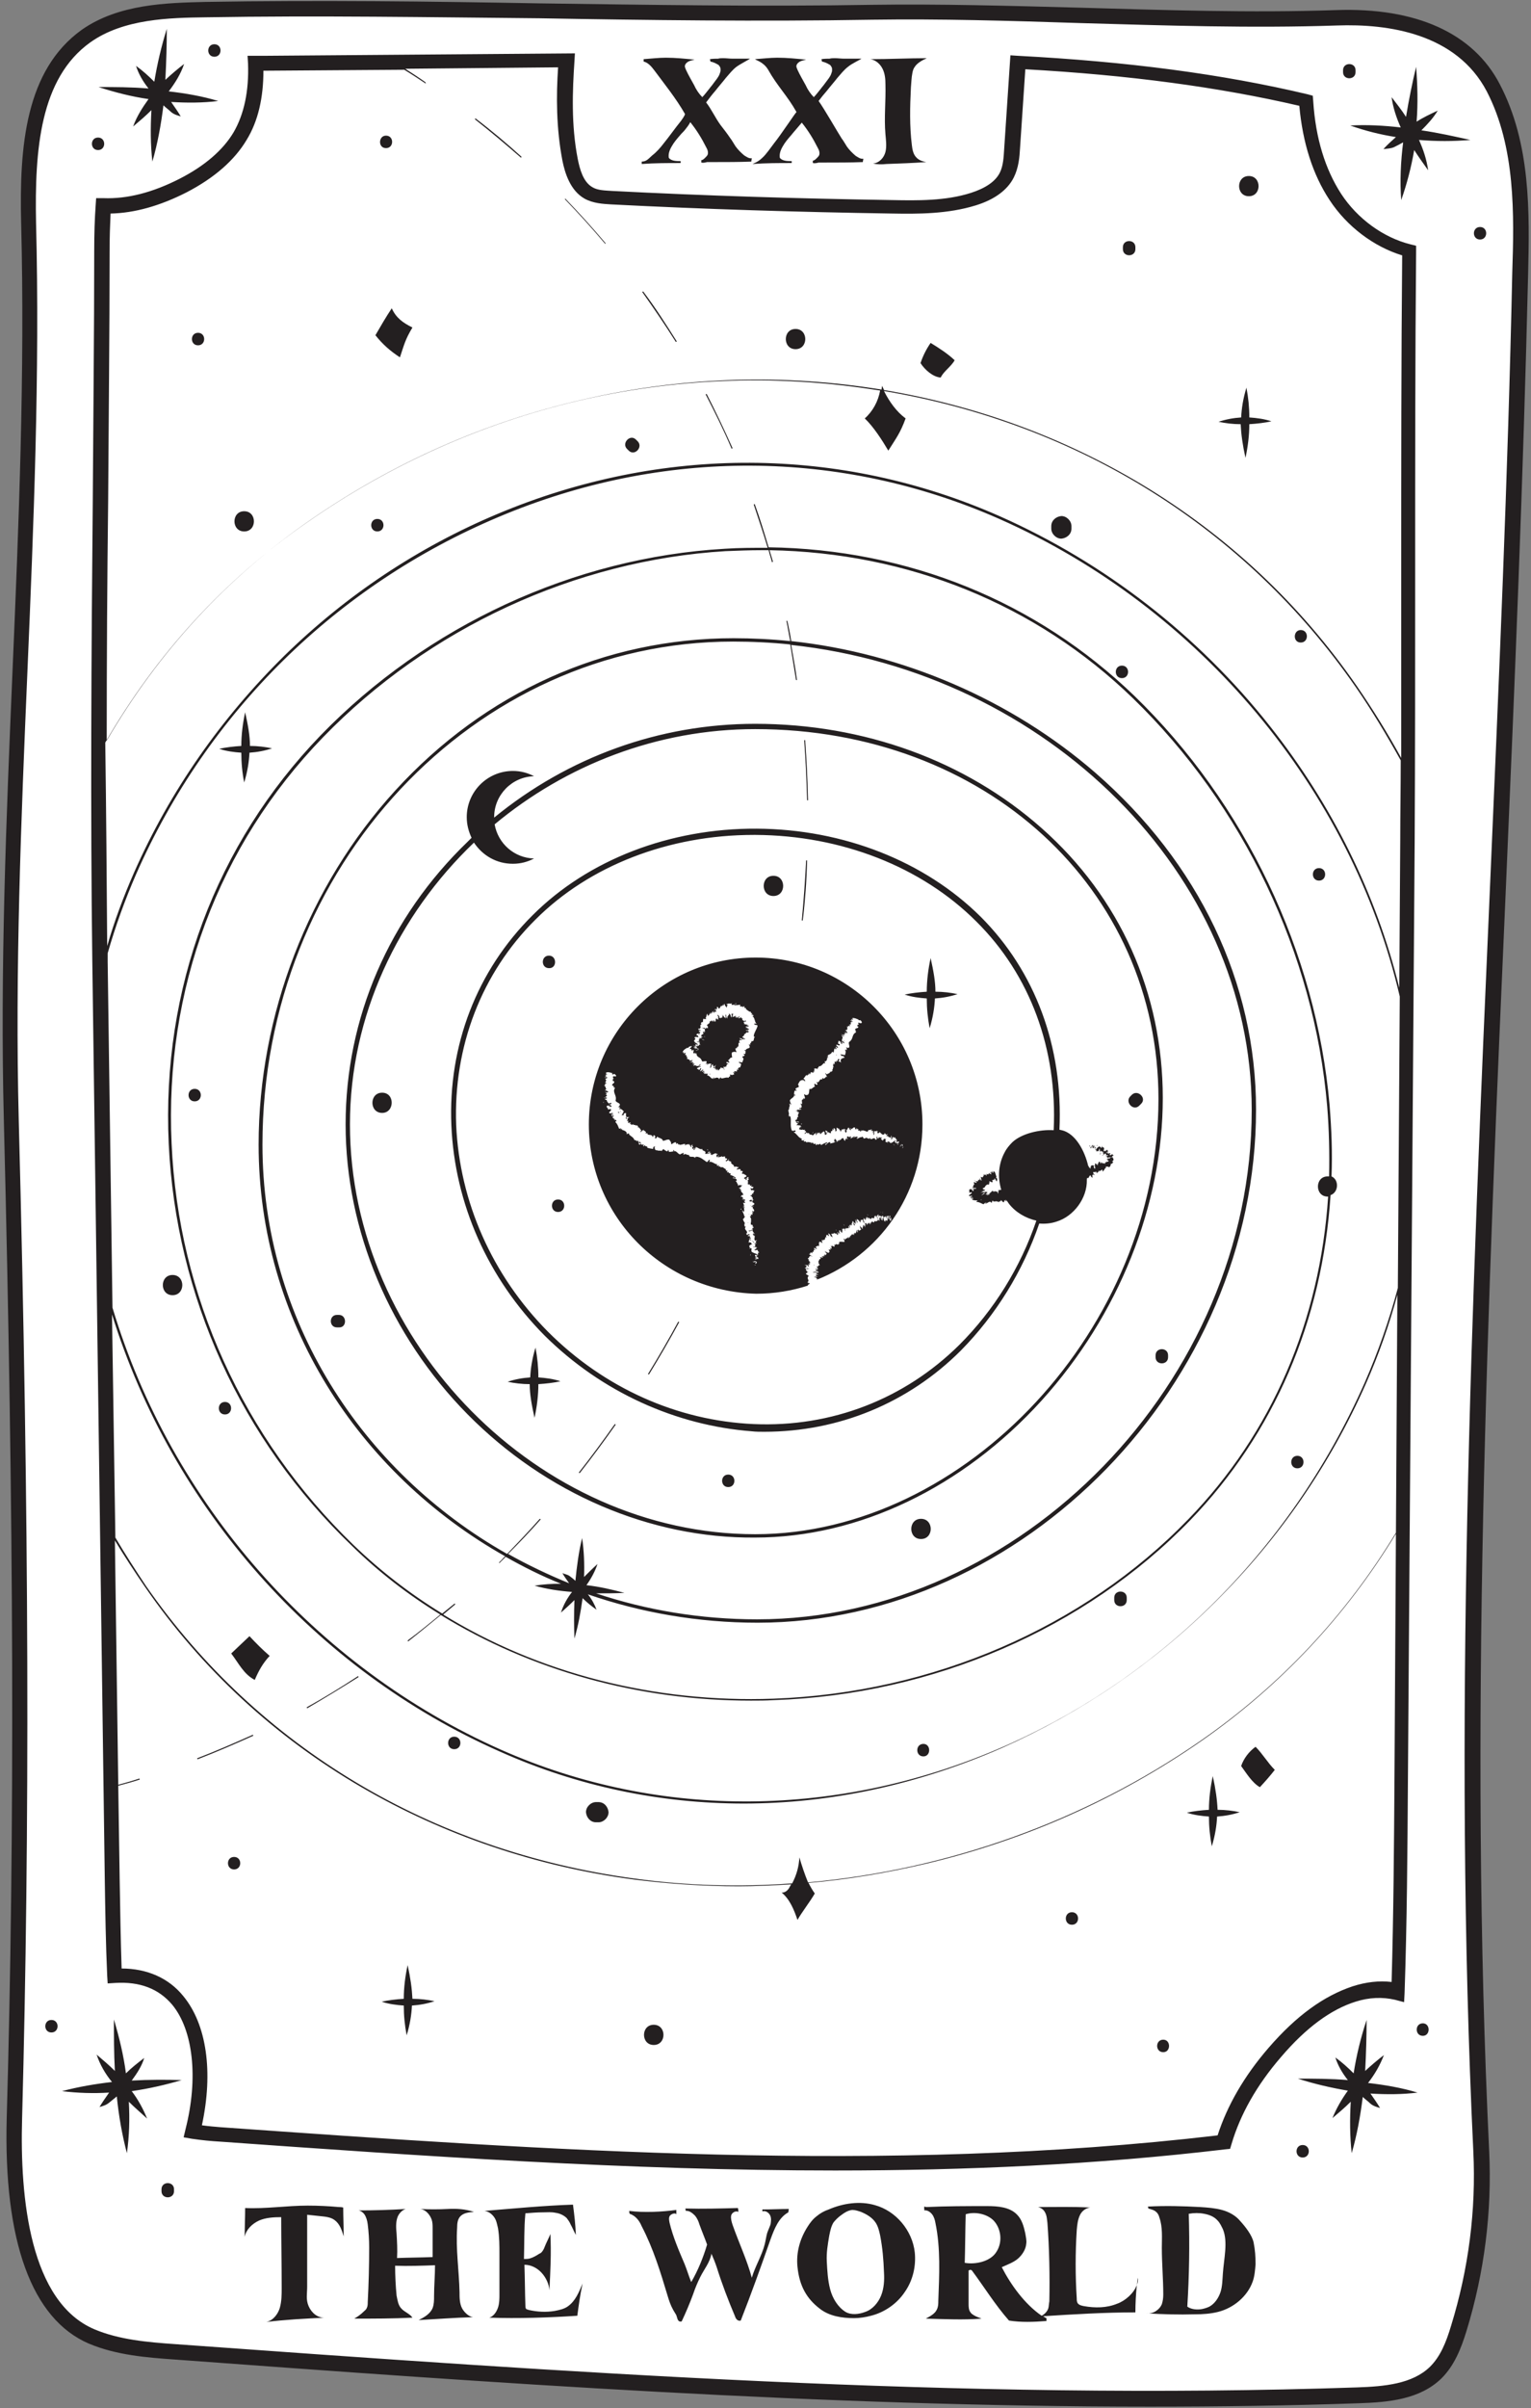
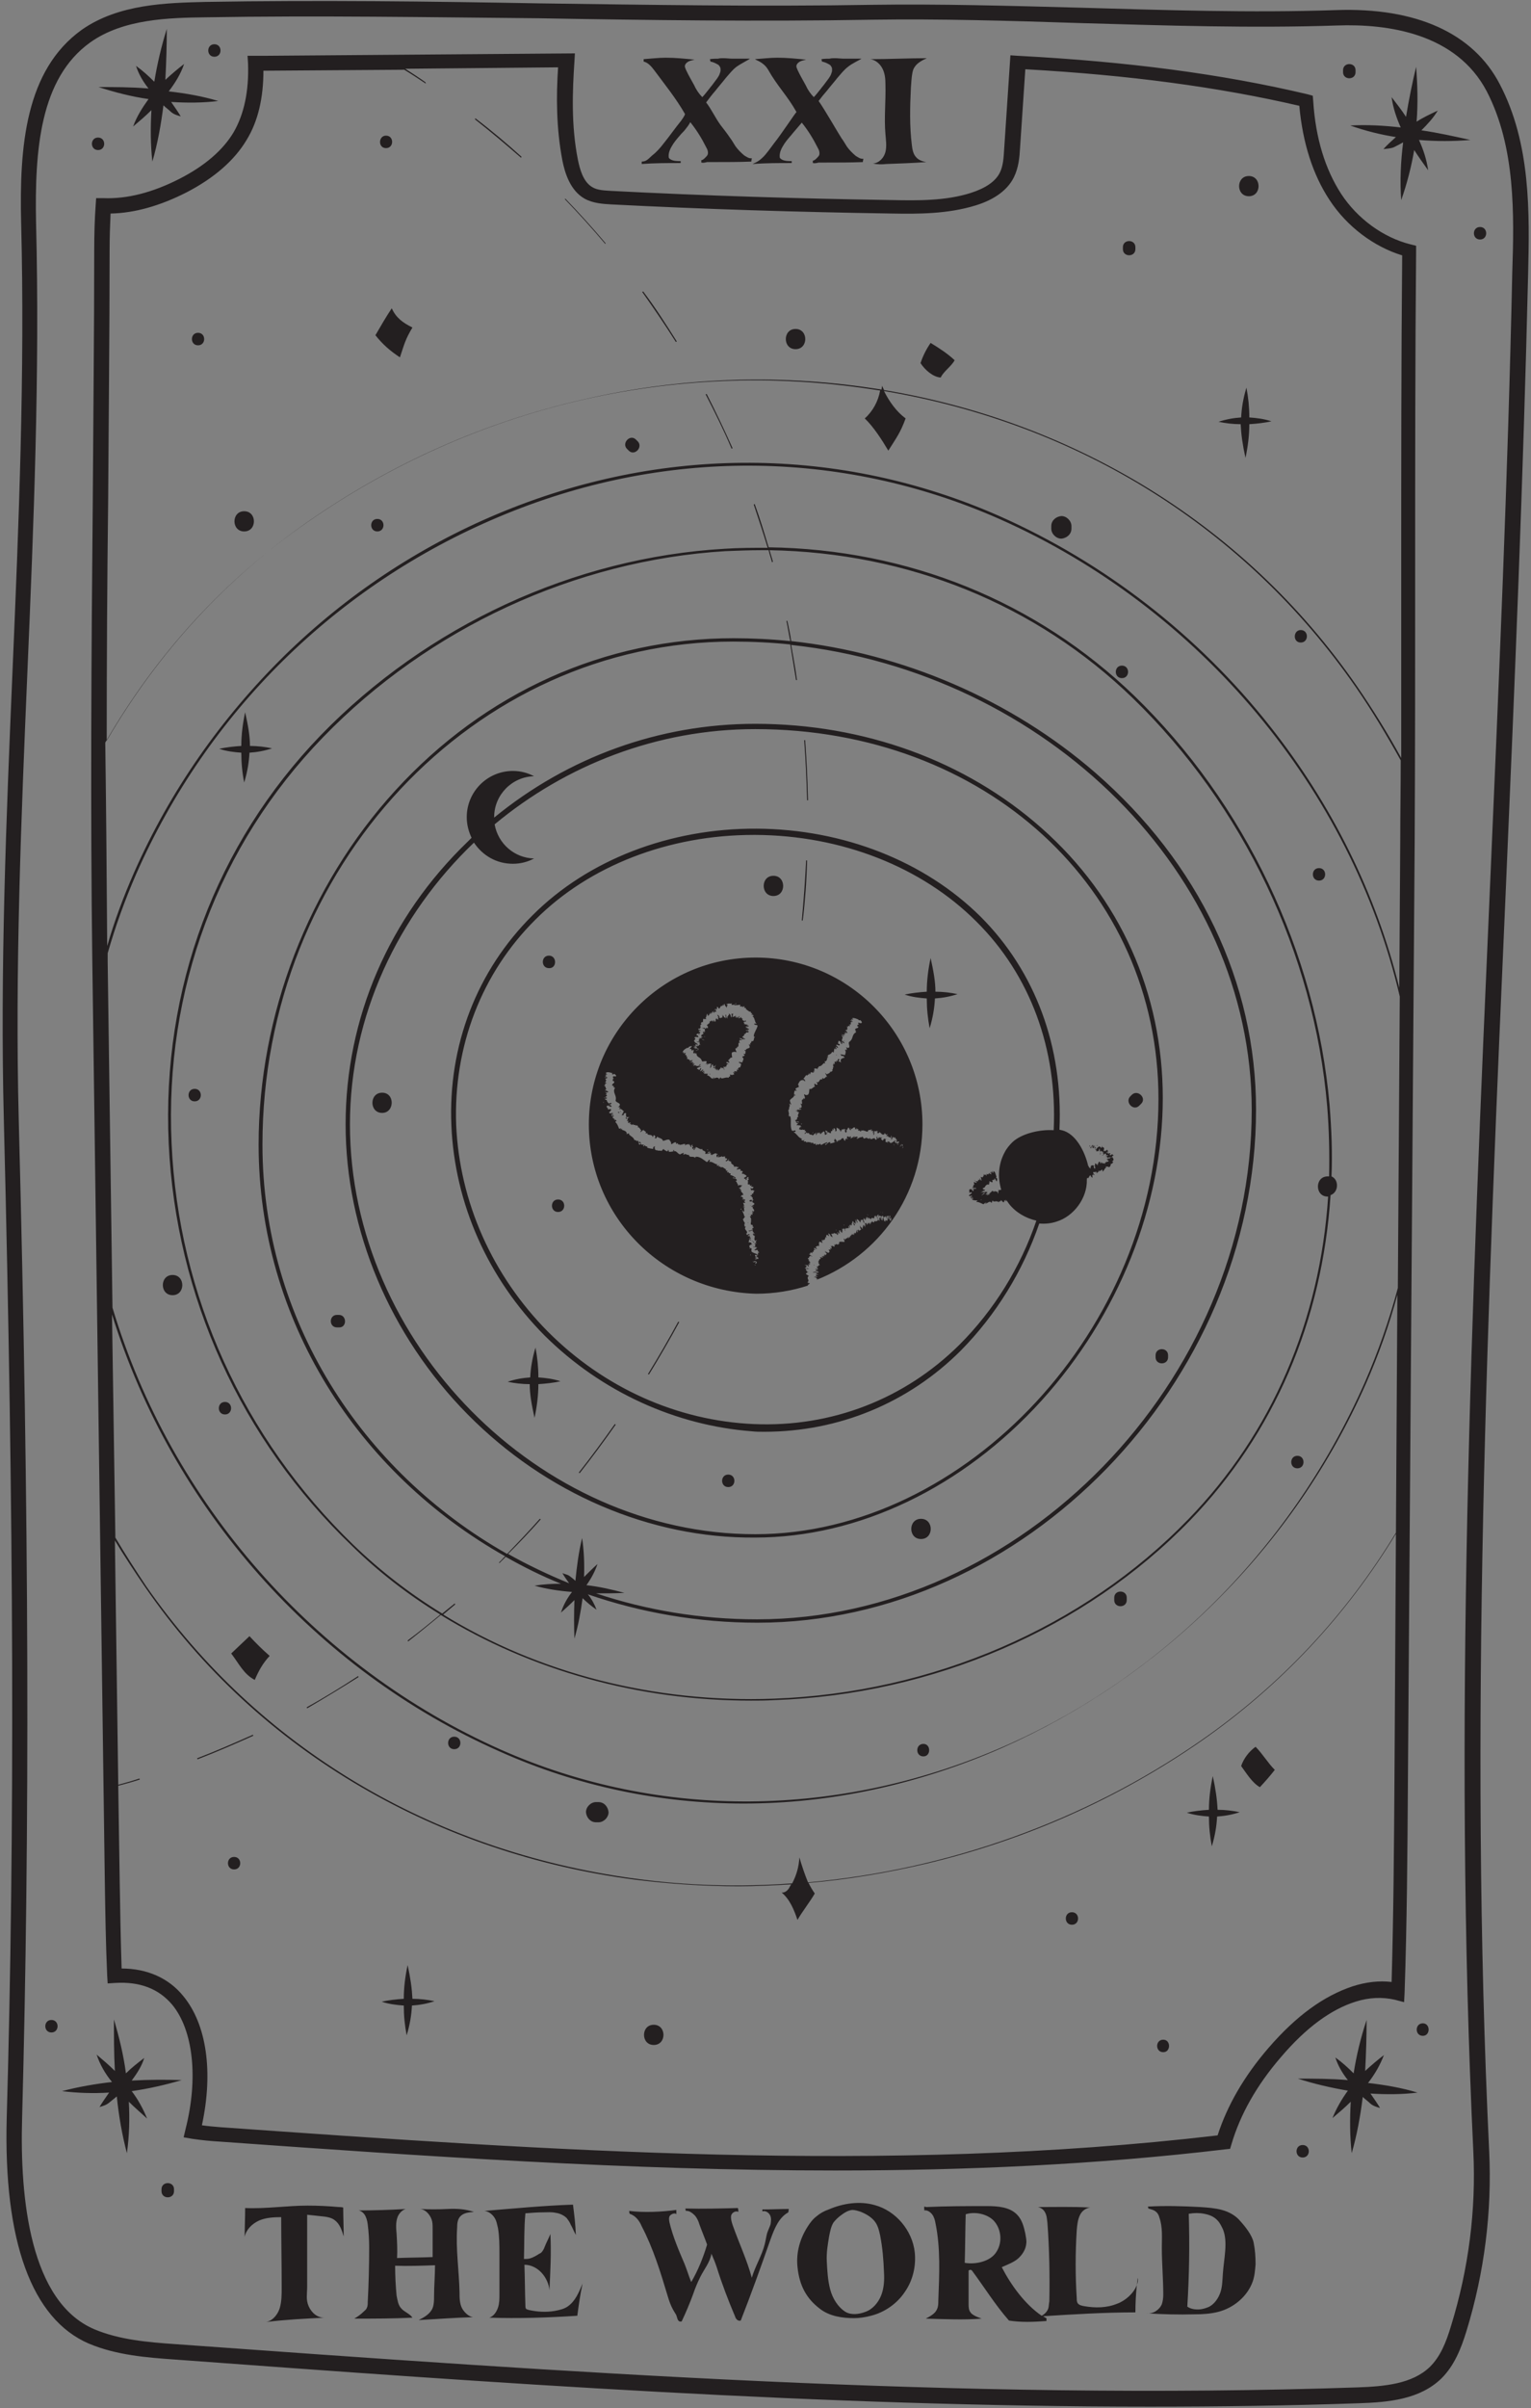
<svg xmlns="http://www.w3.org/2000/svg" fill="#000000" height="500.7" preserveAspectRatio="xMidYMid meet" version="1" viewBox="-0.6 -0.3 318.5 500.7" width="318.5" zoomAndPan="magnify">
  <rect x="-0.6" y="-0.3" width="318.5" height="500.7" fill="#808080" stroke="none" />
  <g id="change1_1">
-     <path d="M1.8,232.7C0.2,170,6.9,108.6,5.4,46C5,31.9,5.8,15.4,17.3,7.2c7-5,16.3-5.3,24.9-5.5 c47.2-0.8,91.5,1.3,138.7,0.5c30.5-0.5,63.9,2.2,96.5,1.1C290.9,3,304,6.4,310.1,18c6.1,11.7,5.9,25.5,5.6,38.6 c-2.9,130.1-14.3,260.3-8.1,390.4c0.6,12.4-1,24.9-4.7,36.7c-1,3.4-2.3,6.8-4.8,9.2c-4.1,4-10.5,4.5-16.2,4.7 c-82.1,2.8-164.2-3.1-246.1-9c-5.9-0.4-11.9-0.9-17.3-3.2c-12.7-5.4-16.6-24.1-16-45.4C4.3,371.2,3.5,301.5,1.8,232.7z" fill="#ffffff" />
-   </g>
+     </g>
  <g id="change2_1">
-     <path d="M140.5,274.5l0.2,0.1c-2,3.7-4.1,7.3-6.3,10.9l-0.2-0.1C136.4,281.8,138.5,278.2,140.5,274.5z M40.4,365.3 l0.1,0.2c3.9-1.5,7.8-3.2,11.6-4.9l-0.1-0.2C48.2,362.1,44.3,363.8,40.4,365.3z M74,348.4l-0.1-0.2c-3.5,2.3-7.1,4.5-10.7,6.5 l0.1,0.2C66.9,352.8,70.5,350.6,74,348.4z M125.4,50.3c-2.7-3.2-5.5-6.3-8.4-9.3l-0.1,0.1c2.9,3,5.7,6.1,8.4,9.3L125.4,50.3z M107.9,32.3c-3.1-2.8-6.3-5.5-9.6-8l-0.1,0.2c3.3,2.6,6.5,5.3,9.6,8L107.9,32.3z M140.2,70.7c-2.2-3.5-4.5-7.1-7-10.4l-0.2,0.1 c2.4,3.4,4.8,6.9,7,10.4L140.2,70.7z M151.8,92.9c-1.7-3.8-3.5-7.6-5.4-11.3l-0.2,0.1c1.9,3.7,3.8,7.5,5.4,11.3L151.8,92.9z M167.5,166.1c-0.1-4.2-0.3-8.4-0.6-12.5l-0.2,0c0.3,4.1,0.5,8.4,0.6,12.5L167.5,166.1z M119.8,305.9l0.2,0.1 c2.6-3.3,5.1-6.7,7.5-10.1l-0.2-0.1C124.9,299.2,122.4,302.6,119.8,305.9z M167.3,178.6l-0.2,0c-0.2,4.1-0.5,8.3-0.9,12.5l0.2,0 C166.9,187,167.2,182.8,167.3,178.6z M317.3,56.7c-1,42.3-2.8,85.4-4.6,127c-3.8,86.3-7.7,175.6-3.5,263.3c0.6,12.6-1,25.2-4.7,37.3 c-1.1,3.6-2.5,7.2-5.2,9.9c-4.5,4.4-11,5-17.3,5.2c-14.4,0.5-28.9,0.7-43.4,0.7c-68,0-136.4-4.9-202.9-9.8 c-5.7-0.4-12.1-0.9-17.8-3.3C6,481.9,0.1,465.7,0.8,440c1.7-59.7,1.5-123.6-0.6-207.3c-0.8-31.4,0.5-62.9,1.8-93.4 c1.3-30.5,2.6-62,1.8-93.2C3.4,30.1,4.7,14.3,16.4,5.9c7.7-5.4,17.7-5.6,25.8-5.8c23.6-0.4,46.9-0.1,69.4,0.3 c22.5,0.3,45.7,0.7,69.3,0.3c14-0.2,28.2,0.2,43.3,0.6c17.4,0.5,35.5,1.1,53.1,0.5c16.7-0.6,28.6,4.8,34.1,15.4 C317.9,29.6,317.6,44,317.3,56.7z M308.7,18.7c-6.3-12-20.4-14.1-31.2-13.7c-17.7,0.6-35.8,0-53.3-0.5C209.1,4,194.9,3.6,181,3.8 c-23.6,0.4-46.9,0.1-69.4-0.3C89.1,3.3,65.8,2.9,42.2,3.3c-7.6,0.1-17.1,0.3-24,5.2C7.7,16,6.6,30.9,6.9,46 c0.8,31.4-0.5,62.9-1.8,93.4c-1.3,30.5-2.6,62-1.8,93.2C5.5,316.4,5.6,380.4,4,440.1C3.5,457,5.7,478.3,19,484 c5.2,2.2,11.1,2.7,16.8,3.1c80.5,5.8,163.8,11.8,245.9,9c5.7-0.2,11.5-0.7,15.2-4.3c2.1-2.1,3.3-4.9,4.4-8.6 c3.6-11.7,5.2-23.9,4.6-36.2c-4.2-87.8-0.3-177.2,3.5-263.6c1.8-41.6,3.7-84.6,4.6-126.9C314.4,44.3,314.7,30.3,308.7,18.7z M265.9,427.4c-5.1,5.9-8.5,12-10.3,18.1l-0.3,1l-1,0.1c-26.9,3.2-54.1,4.4-81.2,4.4c-42.9,0-85.8-3-127.9-6 c-1.8-0.1-3.9-0.3-5.9-0.6l-1.7-0.3l0.4-1.7c2.7-10.6,1.6-20.6-2.8-25.9c-2.8-3.3-6.7-4.8-11.8-4.5l-1.6,0.1l-0.1-1.6 c-0.3-6.6-0.4-13.4-0.5-19.9l-2.6-191.2c-0.4-31-0.2-63.9,0.1-95.7C18.8,86.7,19,68.9,19,52c0-3.8,0.1-6.8,0.3-9.6l0.1-1.5l1.5,0 c5,0.2,10.3-1.2,15.8-4c5.3-2.7,9.1-6,11.3-9.7c2.2-3.8,3.2-8.6,3-14.3l-0.1-1.6l1.6,0c0.8,0,1.5,0,2.3,0l64.2-0.5l-0.1,1.7 c-0.4,6-0.7,13.2,0.7,20.3c0.4,2,1.1,4.7,3,5.8c1.1,0.7,2.7,0.7,4.1,0.8c19.3,1,39,1.6,58.3,1.9c5.2,0.1,11.1,0.2,16.4-1.5 c3.1-1,5.1-2.4,6-4.2c0.7-1.4,0.8-3.2,0.9-4.9l1.3-19.5l1.5,0.1c22.9,1.2,42.6,3.8,60.3,8l1.1,0.3l0.1,1.2 c0.5,7.7,2.5,14.1,5.8,19.2c3.4,5.2,8.8,9.1,14.4,10.5l1.2,0.3l0,1.3c-0.2,21.9-0.2,44.7-0.2,66.7c0,18.4,0,37.4-0.1,55.8 l-1.4,194.6c-0.1,15.9-0.2,30.3-0.7,44.9l-0.1,1.9l-1.9-0.5c-2.6-0.6-5.4-0.5-8.2,0.4C276.3,417.5,271.1,421.3,265.9,427.4z M21.6,153.7c10.7-18.4,24.9-33.8,42.1-45.7c17.3-12,36.4-20.5,56.9-25.2c19.9-4.6,40.2-5.4,60.2-2.4c0.7,0.1,1.3,0.2,2,0.3 c0-0.3,0.1-0.6,0.1-0.8c0.1,0.3,0.3,0.6,0.4,0.9c19.2,3.2,37.2,9.8,53.6,19.6c17.8,10.7,32.9,24.8,44.8,42c3.3,4.8,6.4,9.8,9.2,14.9 c0-13,0-26.1,0-38.9c0-21.6,0-44,0.2-65.6c-5.9-1.8-11.5-6-15.1-11.5c-3.5-5.3-5.6-11.9-6.3-19.6c-16.8-3.9-35.5-6.4-57-7.6 l-1.1,16.4c-0.1,1.9-0.3,4.1-1.3,6.1c-1.3,2.6-4,4.6-7.9,5.8c-5.8,1.8-12,1.8-17.4,1.7c-19.4-0.3-39.1-0.9-58.5-1.9 c-1.6-0.1-3.7-0.2-5.5-1.2c-3-1.7-4.1-5.4-4.6-7.9c-1.3-6.8-1.3-13.5-0.9-19.4l-31.8,0.3c1.4,0.9,2.8,1.8,4.2,2.8L88,17.1 c-1.5-1-3-2-4.5-2.9l-28.6,0.2c-0.2,0-0.5,0-0.7,0c0,5.6-1.1,10.5-3.5,14.4c-2.5,4.2-6.7,7.9-12.5,10.9c-5.5,2.8-10.8,4.3-15.8,4.4 c-0.1,2.3-0.2,4.9-0.2,7.9v0c0,16.9-0.2,34.7-0.3,51.8C21.7,120.3,21.6,137.1,21.6,153.7z M21.7,196.4c1.5-5.2,3.4-10.3,5.6-15.3 c7.5-17,18.1-32.1,31.3-45.1c12.9-12.6,27.8-22.5,44.2-29.4c34.2-14.4,71.4-14.2,104.5,0.4c21.9,9.7,41.4,24.8,56.3,43.7 c12.9,16.3,22.1,34.9,26.9,54.4l0.2-30.9c0-5.4,0.1-10.9,0.1-16.4c-2.9-5.2-6-10.4-9.4-15.3c-22.9-33-57.6-54.7-98.1-61.5 c1.1,2.2,2.6,4.3,4.5,5.7c-1.1,3-1.9,4-3.6,6.7c-1.3-2.2-3.1-5-4.9-6.7c1.7-1.5,2.8-3.6,3.2-5.8c-0.7-0.1-1.3-0.2-2-0.3 c-41-6.2-82.5,3.6-116.9,27.5c-17.4,12-31.6,27.5-42.3,46C21.5,168.4,21.6,182.6,21.7,196.4z M22.8,271.6 c12.2,40.6,42.1,74.7,80.8,91.9c67.2,29.8,147.9-4.4,179.7-76.3c2.8-6.4,5.1-13,6.9-19.7l0.4-60.6c-10.1-43.1-41.5-80.8-83.3-99.3 c-33.1-14.6-70.1-14.8-104.2-0.4c-33.7,14.2-60.5,40.5-75.4,74.3c-2.3,5.3-4.3,10.8-5.9,16.4c0,0.6,0,1.2,0,1.8L22.8,271.6z M23.4,319.4c2,3.4,4.2,6.8,6.4,10.1c23.3,33.5,59.4,55.1,101.6,60.8c10.9,1.5,21.9,1.8,32.8,1c0.9-1.7,1.4-3.5,1.5-5.4 c0.5,1.7,1.1,3.5,1.8,5.2c29-2.6,57.5-12.7,81.6-29.4c16.6-11.5,30.3-26.1,40.7-43.3l0.3-49.5c-1.7,6.3-3.9,12.5-6.5,18.4 c-7.5,17-18.1,32.3-31.4,45.5c-13,12.9-27.9,23-44.3,30.3c-17.5,7.7-35.8,11.6-53.8,11.6c-17.4,0-34.6-3.6-50.7-10.8 c-38.5-17-68.2-50.7-80.7-90.9L23.4,319.4z M280.8,412.7c2.8-0.9,5.5-1.2,8.1-0.9c0.4-13.9,0.5-27.7,0.6-43l0.3-50.2 c-10.4,17.1-24,31.6-40.5,43.1c-17.3,12-36.6,20.6-57.2,25.5c-8.1,1.9-16.3,3.3-24.5,4c0.4,0.8,0.8,1.5,1.3,2.2 c-0.9,1.6-2.7,3.9-3.6,5.5c-0.7-2.1-1.6-4.3-3.3-5.7c0.7,0.1,1.4-0.5,1.7-1.2c0.1-0.2,0.2-0.3,0.3-0.5c-3.6,0.2-7.3,0.4-10.9,0.4 c-7.3,0-14.5-0.5-21.8-1.4c-20.4-2.7-39.5-9.2-56.7-19.2c-18-10.5-33.2-24.5-45-41.6c-2.2-3.2-4.3-6.4-6.3-9.7l0.7,50.8 c1.5-0.4,2.9-0.8,4.4-1.3l0.1,0.2c-1.5,0.5-3,0.9-4.5,1.3l0.3,19.8c0.1,6,0.2,12.1,0.4,18.2c5.3,0,9.8,2,12.8,5.7 c4.9,5.9,6.3,15.8,3.9,26.9c1.4,0.2,2.7,0.3,3.9,0.4c68,4.8,138.4,9.8,207.4,1.7c2-6.2,5.5-12.3,10.6-18.2 C269.1,418.8,274.8,414.7,280.8,412.7z M298.5,22.7c-1.5,0.7-3,1.4-4.4,2.3c0.3-3.8,0.2-7.6-0.1-11.4c-0.8,3.3-1.5,6.8-2.1,10.4 c-0.9-1.4-2-2.8-3-4.1c0.3,2.2,1,4.3,1.9,6.3c-3.5-0.4-7.1-0.6-10.5-0.4c3.1,1.1,6.3,1.9,9.5,2.4c-0.9,0.8-1.8,1.6-2.6,2.5 c0.8-0.1,1.5-0.1,2.2-0.4c0.6-0.3,1.2-0.6,1.9-1c-0.5,4-0.7,8.1-0.4,12c1.2-3.4,2.1-6.9,2.7-10.4c0.9,1.4,1.9,2.8,2.9,4.2 c-0.3-2.2-1-4.3-1.9-6.3c3.6,0.3,7.1,0.3,10.7,0c-3.2-0.7-6.7-1.5-10.2-2C296.4,25.5,297.6,24.2,298.5,22.7z M26.8,432.3 c1.1-1.5,2.1-3,2.6-4.7c-1.3,1-2.6,2-3.8,3.2c-0.5-3.8-1.4-7.5-2.5-11.2c0,3.4,0,7,0.2,10.7c-1.2-1.2-2.5-2.3-3.8-3.4 c0.7,2.1,1.8,4,3.2,5.7c-3.5,0.4-7,1-10.4,1.9c3.3,0.4,6.5,0.5,9.8,0.3c-0.7,1-1.4,2-2,3c0.7-0.2,1.4-0.4,2-0.9 c0.5-0.4,1.1-0.9,1.6-1.3c0.4,4,1.1,8,2.1,11.8c0.5-3.6,0.6-7.1,0.4-10.7c1.2,1.2,2.5,2.3,3.8,3.5c-0.8-2-1.9-4-3.2-5.7 c3.5-0.5,7-1.3,10.4-2.3C33.9,432.1,30.4,432.1,26.8,432.3z M30.3,20.3C29,22.1,27.8,24,27.1,26c1.3-1.1,2.6-2.2,3.8-3.4 c-0.2,3.6-0.2,7.2,0.2,10.7c1.1-3.8,1.8-7.7,2.3-11.7c0.5,0.5,1.1,0.9,1.6,1.4c0.6,0.5,1.3,0.7,2,0.9c-0.6-1-1.3-2-2-3 c3.3,0.2,6.6,0.2,9.8-0.2c-3.3-1-6.8-1.6-10.3-2c1.3-1.7,2.5-3.6,3.2-5.7c-1.3,1-2.6,2.1-3.9,3.3c0.2-3.7,0.3-7.3,0.3-10.6 C33,9.2,32.1,13,31.5,16.7c-1.2-1.2-2.4-2.3-3.8-3.3c0.5,1.6,1.4,3.2,2.6,4.7c-3.6-0.3-7.1-0.3-10.4-0.3 C23.3,18.9,26.8,19.8,30.3,20.3z M287.3,427c-1.3,1-2.6,2.1-3.9,3.3c0.2-3.7,0.3-7.3,0.3-10.6c-1.2,3.6-2.1,7.3-2.7,11.1 c-1.2-1.2-2.4-2.3-3.8-3.3c0.5,1.6,1.4,3.2,2.6,4.7c-3.6-0.3-7.1-0.3-10.4-0.3c3.4,1.1,6.9,1.9,10.4,2.5c-1.3,1.8-2.4,3.7-3.2,5.7 c1.3-1.1,2.6-2.2,3.8-3.4c-0.2,3.6-0.2,7.2,0.2,10.7c1.1-3.8,1.8-7.7,2.3-11.7c0.5,0.5,1.1,0.9,1.6,1.4c0.6,0.5,1.3,0.7,2,0.9 c-0.6-1-1.3-2-2-3c3.3,0.2,6.6,0.2,9.8-0.2c-3.3-1-6.8-1.6-10.3-2C285.4,431,286.5,429.1,287.3,427z M112.7,277.4 C100.9,265.5,94,250,93.3,233.7c-0.7-16.6,5.3-32.2,16.9-43.7c11.5-11.5,28.5-18.1,46.6-18c18.1,0.1,35,6.8,46.6,18.3 c11.4,11.4,17.2,27.1,16.4,44.3c0.2,0,0.3,0.1,0.5,0.1c2.9,0.7,4.8,4.4,5.5,7.5c0.1,0,0.1,0,0.1-0.1c0,0.1,0,0.3,0.1,0.4 c0.1-0.2,0.1,0.1,0.2,0.2c0.2-0.1-0.1-0.4,0.2-0.4c0,0,0-0.1-0.1-0.2c0.2,0,0.2-0.2,0.5,0c-0.1,0-0.2-0.1-0.1-0.2 c0,0.2,0.2,0.1,0.3,0.2l0-0.1c0.1,0.1,0.1,0.2,0,0.2c0,0,0-0.1-0.1,0c0,0.1,0.2,0.6,0.3,0.5c0.1-0.2,0-0.5-0.1-0.6 c0.2,0.1,0-0.6,0.2-0.5c0,0,0.4,0.4,0.5,0.4c0-0.3-0.2-0.1-0.3-0.4c0.5,0.6,0.3-0.6,0.7-0.3l0.1,0.3c0.1,0,0.1,0,0.2-0.1l-0.2-0.1 c0-0.1,0.2-0.1,0.3,0.2c0-0.3,0.1-0.1,0.2-0.1c-0.1,0,0,0,0,0.1c0.2,0.1,0.1,0,0.2-0.1c0.1,0.1,0.2,0.2,0.3,0.2 c-0.1-0.2,0.1-0.2,0.1-0.4l0.1,0.1c0-0.2,0.7-0.1,0.5-0.4l0,0l0,0c-0.4-0.1-0.2-0.2-0.4-0.2c0.1,0,0.3,0,0.3,0 c-0.4-0.1-0.2-0.1-0.4-0.1c0.2,0,0.5,0,0.5-0.1c0,0-0.3,0-0.4,0c0.2,0,0.4-0.1,0.4-0.1c0.1,0,0,0.1,0,0.1c0.2,0,0.1,0,0.4-0.1 c0-0.1-0.4,0-0.3-0.1c0.1,0,0.2,0,0.3,0c0.1,0-0.1-0.1-0.1-0.1c0,0,0.2,0,0.3,0c0.1,0,0.2,0,0.3,0c-0.2-0.2-0.8,0.1-1.2,0.1 c0.1-0.1,0-0.1-0.1-0.2c-0.1,0-0.2,0-0.2,0l0.4-0.1c-0.1,0-0.2,0-0.3,0l0,0c0.1,0,0.3-0.1,0.5-0.2c-0.2,0-0.2-0.1-0.6,0.1l0.1,0 c0.1-0.1-0.1-0.3,0-0.4c-0.1,0-0.2-0.1-0.3,0c-0.1,0.1-0.3,0.4-0.3,0.3c0-0.1,0.1-0.1,0.1-0.2c0,0,0.1-0.1,0.2-0.2 c0,0-0.1,0.1-0.2,0.2c-0.1,0.1,0.1-0.5-0.2-0.1c0-0.3,0-0.1,0.2-0.3c0-0.3-0.3,0.3-0.2-0.2c-0.2,0.1,0,0.1-0.1,0.3 c0.1-0.5-0.2-0.1-0.3-0.5c-0.1,0.2,0,0.1-0.1,0.3c0-0.1,0-0.2,0-0.2l-0.1,0.3l0-0.8c-0.3,0.3-0.1,0.5-0.4,0.6l0,0 c0-0.3-0.2,0.2-0.4-0.1c0.1,0.1,0.1-0.1,0.1-0.2l-0.1,0.1c0,0,0,0,0-0.1c0-0.3-0.1,0.1-0.2-0.1c0.1-0.1,0.1-0.3,0.1-0.4l-0.2,0.3 l0.1-0.4c-0.2-0.1-0.5,0.6-0.5,0l0.1-0.1c0-0.1,0-0.4-0.1-0.2c0,0-0.1,0.3-0.1,0.3l-0.1-0.1c0.1-0.3,0.3-0.3,0.4-0.4 c-0.1,0.1-0.2,0.2-0.2,0.4c0.1-0.1,0.3-0.2,0.4-0.3c-0.1,0.1-0.1,0.3-0.2,0.4c0.1,0.2,0.1-0.2,0.2-0.2c0,0.1,0,0.2,0,0.3 c0.1-0.1,0.2-0.1,0.3,0.1c0,0-0.2,0.2-0.1,0.4c0.2-0.1,0.3-0.5,0.6-0.6c0.4-0.4,0.5,0.4,0.7,0.1c0-0.1-0.1-0.3,0.1-0.3 c-0.1,0.2,0,0.2,0,0.3c0.2-0.3,0.2,0.2,0.4,0c-0.1,0.1,0,0.2,0,0.3c-0.2,0.3,0.1,0.2-0.3,0.5c0.4-0.3,0.3,0.2,0.9-0.3l0-0.1 c0.1,0.1,0.1,0.2,0.1,0.2l0,0c0.1,0.1,0.1,0.1,0,0.3c-0.1,0-0.2,0-0.3,0c-0.1,0.2,0.4-0.1,0.5,0c-0.2,0.1-0.2,0-0.4,0.2 c0,0.1,0.2,0,0.4,0l-0.1,0.1c-0.1,0.3,0.6-0.3,0.4,0.1c0.1,0,0.2-0.1,0.2-0.1c-0.1,0.1-0.2,0.3-0.4,0.3c0.1,0,0.2,0.1,0.4,0.1 c0.1-0.1,0-0.1,0.3-0.2c0.1,0.1,0.2,0.2,0.3,0.3c0,0-0.1,0-0.2,0c0,0-0.1,0.1-0.1,0.1c-0.1,0.2,0.1,0.3,0.2,0.5 c0.1,0.2,0.1,0.4-0.3,0.6c0.2,0,0.2,0.1,0.3,0.1c-0.1,0.1-0.2,0.4-0.4,0.4l-0.1-0.1c0,0.3-0.1,0.7-0.4,0.8c0,0-0.2-0.1-0.2-0.2 c0,0.3-0.7-0.2-0.4,0.2l0.1,0c-0.2,0.1-0.3,0.2-0.4,0.4c-0.1,0.1-0.1,0.2-0.2,0.3c-0.1,0.1-0.1,0.1-0.2,0.2 c-0.2-0.3,0.1-0.1-0.1-0.4c-0.2,0-0.3,0.3-0.6,0.3c0-0.1,0-0.1,0-0.1c-0.3-0.1,0.1,0.3,0,0.3c-0.1-0.2-0.1-0.2-0.2-0.2l0,0.3 c0,0-0.1-0.2-0.1-0.3c0.1,0.4-0.3,0.2-0.2,0.6c0-0.1-0.1-0.4-0.2-0.5c-0.1-0.1-0.1,0.1-0.2,0.2v0c-0.1-0.2-0.3-0.1-0.3-0.1 c-0.2,0,0,0.2,0,0.4l0.2,0.1l-0.2,0.2l0-0.2c-0.2-0.1-0.2,0.2-0.3,0.3l0.1,0.2l-0.1,0.2c-0.2-0.4-0.2,0-0.3-0.5 c-0.3-0.1-0.3,0.5-0.6,0.6c0,0,0-0.1,0-0.1c-0.2,0-0.2,0.2-0.2,0.4c0-0.1,0-0.2,0-0.3c0,0,0,0,0,0c0,0.1,0,0.2,0,0.3 c0.1,3.8-2.7,7.6-6.3,8.7c-1.2,0.4-2.4,0.5-3.6,0.4c-3.4,9.9-9,19-16.3,26.4c-10.9,10.9-25.4,16.9-40.9,16.9c-0.9,0-1.8,0-2.6-0.1 C140.1,296.1,124.6,289.2,112.7,277.4z M94.3,233.6c0.7,16,7.5,31.3,19.1,43c11.7,11.7,26.9,18.5,42.8,19.2 c16.2,0.7,31.4-5.2,42.8-16.5c7.2-7.2,12.7-16.1,16-25.8c-2.2-0.5-4.3-1.7-5.7-3.5c-0.2-0.3-0.4-0.6-0.6-0.8c0,0.1,0.1,0.2,0.1,0.2 l-0.1,0.1l-0.1-0.4l-0.1,0.4l-0.1-0.3c-0.1,0.1-0.1,0.5-0.2,0.5c-0.4-0.2-0.3-0.3-0.6-0.5c0.1,0.6-0.4,0-0.4,0.5 c-0.4-0.4-0.8-0.1-1.2-0.2l0-0.1c-0.2-0.3-0.2,0.5-0.4,0.4l0-0.1c-0.3-0.3-0.6,0-1.1,0.3c0.1-0.1,0.1-0.3,0-0.3 c-0.1,0.1,0,0.4-0.2,0.3c0.1-0.1,0.1-0.2,0-0.2c-0.1,0.1-0.2,0.2-0.3,0.3c-0.5-0.2-0.9-0.5-1.5-0.5c0-0.1,0.2-0.2,0.3-0.3 c-0.4,0-0.9,0-1.2-0.2l0.3-0.2c-0.1-0.1-0.6,0.2-0.4-0.1c0-0.1,0.1,0.1,0.3,0c0-0.3-0.4,0.1-0.6-0.2l0.4-0.1 c0.1-0.3-0.3-0.1-0.5-0.1c-0.5-0.2,0.7-0.5,0.4-0.8c-0.2,0-0.3,0.1-0.5,0.1c0.2-0.3-0.1-0.3,0.1-0.7c0.7-0.2,0,0.1,0.6,0l-0.2,0.2 c0.4-0.2,0,0.2,0.4,0.1c0.2-0.1-0.1-0.3-0.1-0.5c0.3,0-0.1,0.2,0.4,0.1l-0.1-0.1c0.1,0,0.2,0,0.2,0.1c0.3,0,0.1-0.1,0.1-0.2 c-0.2,0-0.4,0-0.6,0c0,0,0.1,0,0.1,0c-0.3-0.2,0.2-0.5,0-0.7c0.1,0,0.1,0,0.2,0c0.1-0.1-0.2-0.3-0.1-0.5c0.3,0,0.5,0.3,0.6,0 c-0.2-0.2-0.6-0.2-0.4-0.4c0,0,0,0.3,0.2,0.3c0-0.3,0.1,0,0.5-0.1c-0.2-0.3,0.3-0.1-0.1-0.4c0.3,0.2,0.2,0.1,0.5,0.2 c-0.3-0.1,0.1-0.4-0.2-0.6c0.3,0.3,0.1,0.5,0.5,0.7c-0.1-0.3,0-0.4-0.2-0.8c0.1,0,0.2,0.1,0.4,0.1c0,0,0,0.1,0,0.1 c0-0.3,0.4-0.3,0.2-0.8c0.3,0.5,0.4-0.2,0.6,0.4c0.1-0.1,0-0.3,0-0.5c0.2,0.4,0.2,0,0.5,0.2c-0.1-0.2,0.1-0.2,0.1-0.4 c0,0.1,0,0.2,0.1,0.3c0-0.2,0.1,0,0.3,0.1c0.1-0.2-0.2-0.3-0.2-0.5c0.2,0,0.1,0.3,0.2,0.4c0-0.2,0-0.3,0-0.5c0.1,0,0.1,0.1,0.2,0.2 c0-0.2,0-0.4,0.2-0.2l-0.2,0.1l0.2,0.2c0-0.1,0.1-0.2,0.1-0.4c0.4,0.2,0.4,0.7,0.6,1.2l-0.1,0.1c0.1,0.2,0.1,0.2,0.2,0.2 c0.1,0.1,0,0.5,0,0.6c-0.2,0.1-0.3-0.5-0.5-0.6l-0.1,0.4l-0.1-0.1c-0.1-0.1,0,0.1,0,0.1c-0.1-0.2-0.2,0-0.3,0l0.1,0.2 c0,0.6-0.6-0.2-0.7,0.1l0.1,0.4l-0.2-0.2c0,0.2,0.2,0.4,0,0.4c-0.4-0.1-0.6,0.2-0.7,0.3c-0.1,0.2-0.1,0.3-0.4,0.4c0.1,0,0.1,0,0.2,0 c-0.5,0-0.4,0.2-0.2,0.3c0.2,0.1,0.6,0.1,0.1,0.3l-0.2,0c0,0.1-0.2,0-0.5,0.1c0.6-0.1,0.4,0.1,0.6,0.1c-0.1,0-0.1,0-0.2,0 c-0.1,0.1-0.5,0.2-0.4,0.2c0.9-0.2,0.8-0.1,1.1-0.2c-0.4,0.2-0.6,0.4-1,0.8c0.1-0.1,0.4-0.2,0.6-0.4c-0.1,0.2,0,0.1,0.2-0.1 c0,0-0.1,0-0.1,0l0,0c0,0,0,0,0,0c0,0-0.1,0-0.1,0c0.3-0.2,0.2-0.2,0.6-0.4c0,0,0.1-0.1-0.1,0.1c0,0,0,0,0,0.1c0.1,0,0.1-0.1,0.1,0 l0,0c0,0-0.1,0.1-0.1,0.1c0,0.1,0.4-0.3,0.5-0.5c-0.3,0.4-0.3,0.4-0.4,0.7c0,0,0,0-0.1-0.1c0,0-0.1,0.1-0.1,0.2 c-0.1,0.3,0.3-0.2,0.3,0c0,0-0.1,0.1-0.1,0.2c0,0.1,0.2-0.1,0.2-0.3c-0.1,0.3,0,0.5,0,0.3c0.1-0.2,0.1-0.3,0.2-0.3l-0.1,0.2 c0.1,0.1,0.1-0.2,0.1-0.1c0,0,0,0.1,0,0.2c0.1-0.1,0.1-0.2,0.2-0.6l0,0.3c0.1-0.2,0.4-0.6,0.4-0.2c-0.1-0.6,0.3-0.3,0.4-0.3 c0,0,0,0.1,0,0.2c0.2-0.4,0.5-0.1,0.8-0.1l0.1,0.4c0.1,0,0.1-0.9,0.2-0.9l0,0.2c0.2-0.1,0.3-0.1,0.5-0.1c-0.8-2.6-0.6-5.4,0.7-7.8 c0.4-0.8,1-1.5,1.6-2.1c1.9-1.8,5.7-2.7,8.6-2.5c0.8-16.9-4.9-32.3-16.1-43.4c-11.4-11.4-28.1-17.9-45.9-18c-0.1,0-0.3,0-0.4,0 c-17.7,0-34.2,6.4-45.4,17.6C99.6,202,93.7,217.3,94.3,233.6z M204.7,247.3C204.7,247.3,204.7,247.3,204.7,247.3 c0.1-0.1,0.2-0.1,0.1-0.1C204.8,247.3,204.7,247.3,204.7,247.3L204.7,247.3z M203.6,249c0,0-0.1,0.1-0.2,0.2c0.1,0,0.1,0,0.2,0 C203.5,249.1,203.5,249,203.6,249z M203,249.1c0,0,0.1,0,0.1,0l0,0C203.1,249.1,203.1,249.1,203,249.1z M96.7,293.8 c-16.2-16.4-25.4-38.3-25.4-60.3c0-22.1,9-43,25.4-58.8c0.3-0.3,0.5-0.5,0.8-0.8c-0.6-1.3-1-2.7-1-4.3c0-5.3,4.3-9.6,9.6-9.6 c1.6,0,3.1,0.4,4.4,1.1c-4.6,0.1-8.3,3.9-8.3,8.5c0,0,0,0.1,0,0.1c15.4-12.6,34.4-19.5,54.3-19.5c22.7,0,43.8,7.7,59.6,21.7 c16.3,14.4,25.2,34.3,25.2,56.1c0,22.3-9.2,45.2-25.2,62.9c-16.4,18.1-38.1,28.5-59.6,28.5C134.7,319.6,112.9,310.2,96.7,293.8z M72.2,233.5c0,45.4,39.4,85.2,84.3,85.2c43.9,0,83.9-43.1,83.9-90.5c0-43.8-36.1-76.9-83.9-76.9c-20.4,0-39.4,7.5-54.2,19.8 c0.7,4,4.1,7,8.2,7.1c-1.3,0.7-2.8,1.1-4.4,1.1c-3.4,0-6.3-1.7-8.1-4.4C82.2,190,72.2,210.9,72.2,233.5z M53.2,237.7 c0-27,10.4-53.9,28.4-73.6c18.7-20.5,43.7-31.7,70.4-31.7c3.9,0,7.9,0.2,11.8,0.6c-0.3-1.4-0.5-2.8-0.8-4.2l0.2,0 c0.3,1.4,0.6,2.8,0.8,4.2c23.2,2.5,45.8,12.2,63.3,27.4c21.5,18.7,33.4,43.6,33.4,70c0,56.9-48.4,106.7-103.7,106.7 c-12.4,0-24.3-2.1-35.3-5.9c0.8,1,1.4,2.1,1.8,3.2c-1-0.7-2-1.5-2.9-2.4c-0.4,2.9-0.9,5.7-1.7,8.4c-0.1-2.5-0.1-5.3,0-8 c-0.9,0.9-1.9,1.8-2.8,2.6c0.5-1.6,1.3-3,2.3-4.3c-2.7-0.2-5.3-0.6-7.8-1.3c1.8-0.3,3.7-0.4,5.5-0.4c-4-1.6-7.8-3.5-11.5-5.6 c-0.2,0.2-0.5,0.5-0.7,0.7l-0.6,0.6l-0.1-0.1l0.6-0.6c0.2-0.2,0.4-0.5,0.7-0.7C73.8,306,53.2,274.1,53.2,237.7z M54,237.7 c0,36.2,20.5,67.9,50.9,85.1c2.3-2.4,4.6-4.8,6.8-7.3l0.2,0.1c-2.2,2.5-4.5,4.9-6.8,7.2c4.1,2.3,8.3,4.3,12.7,6.1 c-0.5-0.7-1-1.4-1.4-2.1c0.5,0.2,1.1,0.3,1.5,0.6c0.4,0.3,0.8,0.6,1.2,1c0.3-3,0.7-6.1,1.4-8.9c0.4,2.7,0.5,5.4,0.4,8.1 c0.9-0.9,1.8-1.8,2.8-2.7c-0.5,1.5-1.3,3-2.3,4.4c2.7,0.3,5.3,0.9,7.9,1.6c-1.9,0.1-3.8,0.1-5.9,0.1c10.5,3.5,21.8,5.4,33.5,5.4 c54.8,0,102.9-49.5,102.9-105.9c0-49.1-42.7-91-95.8-96.7c0.4,2.4,0.9,4.9,1.2,7.3l-0.2,0c-0.4-2.5-0.8-4.9-1.2-7.4 c-3.9-0.4-7.9-0.6-11.9-0.6C98,133.1,54,180,54,237.7z M34.5,237.5c-1.5-32.2,9.8-62.3,31.6-84.9c22.1-22.8,52.7-37,84.1-38.8 c3-0.2,6-0.2,8.9-0.2c-0.9-3-1.9-6-2.9-9l0.2-0.1c1.1,3,2,6,2.9,9c29,0.4,55.7,11.2,76.1,30.9c23,22.3,37.8,53.3,40.6,85.1 c0.4,5,0.6,9.9,0.4,14.8c1.6,0.7,1.5,3.3-0.2,3.9c-1.7,26-11.7,49.5-29.2,67.6c-21.9,22.6-53.5,36.3-86.7,37.4 c-1.6,0.1-3.1,0.1-4.7,0.1c-23.4,0-45.8-6.3-64.5-17.8c-2.3,1.9-4.5,3.7-6.8,5.5l-0.1-0.2c2.3-1.7,4.5-3.5,6.8-5.4 c-6.7-4.1-12.9-8.9-18.4-14.3C49.5,299,36,269.2,34.5,237.5z M35.1,237.5c1.4,31.6,14.9,61.2,37.8,83.4c5.6,5.4,11.8,10.2,18.5,14.3 c0.9-0.7,1.7-1.4,2.6-2.1l0.1,0.2c-0.8,0.7-1.7,1.4-2.5,2.1c19.8,12.2,43.9,18.4,68.7,17.5c33.1-1.2,64.5-14.8,86.3-37.3 c17.4-17.9,27.4-41.3,29.1-67.1c0,0-0.1,0-0.1,0c-2.7,0-2.7-4.2,0-4.2c0.1,0,0.2,0,0.3,0c0.1-4.8,0-9.7-0.4-14.6 c-2.7-31.7-17.5-62.6-40.4-84.8c-20.2-19.6-46.8-30.3-75.6-30.8c0.2,0.8,0.5,1.6,0.7,2.4l-0.2,0.1c-0.2-0.8-0.5-1.6-0.7-2.5 c-0.5,0-1.1,0-1.6,0c-2.4,0-4.9,0.1-7.4,0.2c-31.2,1.9-61.7,16-83.7,38.7C44.8,175.5,33.6,205.5,35.1,237.5z M147.1,222.9 c0,0-0.1,0.1-0.1,0.2c0,0,0.1,0,0.1,0.1C147.1,223,147.1,222.9,147.1,222.9z M147.6,221.1C147.6,221.1,147.7,221,147.6,221.1 c0-0.1-0.1,0-0.1,0L147.6,221.1C147.6,221.1,147.6,221.1,147.6,221.1z M146.8,223C146.8,222.9,146.8,222.9,146.8,223 C146.8,222.9,146.8,222.9,146.8,223L146.8,223z M180.9,252.5L180.9,252.5C180.8,252.5,180.8,252.5,180.9,252.5 C180.9,252.5,180.9,252.5,180.9,252.5z M182.5,252.1c0,0,0-0.1,0-0.2C182.5,251.9,182.5,252,182.5,252.1z M167.1,262.7 c0,0,0,0.1,0,0.1l0.1,0C167.4,262.8,167.3,262.7,167.1,262.7z M147.5,221.4c-0.1,0-0.1-0.1-0.1-0.1l-0.1,0.1 C147.3,221.6,147.4,221.5,147.5,221.4z M167.1,262.8C167.1,262.8,167.1,262.8,167.1,262.8L167.1,262.8L167.1,262.8z M128.1,230.9 C128.1,230.9,128.1,230.9,128.1,230.9L128.1,230.9L128.1,230.9z M128.3,231.1c-0.1-0.1-0.1-0.1-0.2-0.2l-0.1,0 C127.9,231.1,128.1,231.1,128.3,231.1z M180.3,235.3C180.3,235.3,180.3,235.3,180.3,235.3L180.3,235.3L180.3,235.3z M154.9,254.1 C154.9,254.1,154.9,254.1,154.9,254.1C154.9,254.1,154.9,254.1,154.9,254.1L154.9,254.1z M155.8,257.8c0,0,0.1,0.1,0.2,0 C156,257.7,155.9,257.7,155.8,257.8z M146.6,212.7C146.6,212.7,146.6,212.7,146.6,212.7C146.6,212.7,146.6,212.7,146.6,212.7 L146.6,212.7z M128.5,230.7c0,0-0.1,0-0.1,0.1l0,0c0,0,0.1,0.1,0.1,0.1C128.5,230.8,128.5,230.8,128.5,230.7z M147.4,221.3 C147.4,221.3,147.3,221.3,147.4,221.3L147.4,221.3L147.4,221.3z M127,232.3L127,232.3C127,232.2,127,232.2,127,232.3 C127,232.2,127,232.2,127,232.3z M127.2,232.5c0,0.1,0.1,0.1,0.1,0.2c0-0.1,0-0.2,0.1-0.2C127.4,232.4,127.3,232.4,127.2,232.5z M169,265.9C169,265.9,169,265.9,169,265.9C169,265.9,169,265.9,169,265.9C169,265.9,169,265.9,169,265.9z M175.4,219.8 c0,0-0.1-0.1-0.1-0.1L175.4,219.8c-0.1,0-0.1,0-0.1,0C175.3,219.8,175.4,219.8,175.4,219.8z M121.9,233.5 c0-19.1,15.5-34.7,34.7-34.7c19.1,0,34.7,15.5,34.7,34.7c0,14.7-9.1,27.2-22,32.3c0-0.1,0-0.1,0.3-0.2c-0.5,0-0.2-0.1-0.5-0.2 c0,0,0.1,0,0.1,0c0-0.1,0.2-0.1,0.3-0.1c-0.4,0-0.5,0-0.8-0.1c0.4-0.1,0.5,0,0.9-0.1c-0.3,0-0.3-0.1-0.6,0c0.2-0.1,0.1-0.1,0.5-0.1 c-0.5,0-0.1,0-0.4-0.1c0.2-0.1,0.5-0.1,0.3-0.1c0.2,0,0.3,0,0.3,0c0-0.1-0.4,0-0.6,0c-0.1-0.1,0.3-0.1,0.5-0.1 c-0.1-0.1-0.5-0.1-0.4-0.1c0.1,0,0.1,0,0.2,0c-0.3-0.1,0-0.2-0.4-0.3c0,0,0.1,0,0.1,0c-0.2,0-0.4,0-0.5,0c0,0-0.2-0.1,0-0.1 c0,0,0.1,0,0.2,0l-0.1,0c0.4,0,0.1,0.1,0.4,0.1c-0.1-0.1-0.4-0.2-0.3-0.2c0.4,0,0.1,0.1,0.4,0.1l-0.1,0.1c0.6,0,0,0.1,0.6,0 c0.1-0.1-0.2-0.1-0.1-0.2c-0.2,0-0.3,0-0.5-0.1c-0.3-0.2,0.9-0.1,0.4-0.2c-0.2-0.1-0.7-0.1-0.4-0.2l0.4,0.1c0.1-0.1-0.6-0.1-0.3-0.2 c0.2,0,0.1,0.1,0.2,0.1c0.3,0-0.2-0.1-0.2-0.1l0.4,0c0-0.1-0.3-0.3-0.3-0.5c0.1,0,0.2,0.1,0.3,0.1c-0.1-0.2,0.1-0.3,0.4-0.4 l-0.3-0.1c0,0,0.1,0,0.2,0c0.1,0-0.2-0.1-0.3-0.1c0,0,0.2,0,0.3,0.1c-0.2-0.2-0.4-0.5-0.1-0.5l0.1,0.1c0.1,0-0.5-0.3-0.2-0.3l0,0 c0.2-0.1,0-0.5,0.5-0.4c-0.4-0.2,0.3-0.1-0.3-0.4c0.3,0,0.4,0.1,0.7,0.1c0,0-0.3-0.3-0.3-0.3l0.3,0.2l0,0l0,0l-0.1,0l-0.2-0.2 l0.3,0.2l0-0.1c0,0-0.1,0-0.2-0.1c-0.1-0.1,0.3,0,0.4,0.1l-0.1-0.3c0.1,0.1,0.1,0.1,0.2,0.2c-0.2-0.3,0.3,0.2,0.1-0.1 c-0.1,0-0.1-0.1-0.2-0.2c0.2,0.1,0.2,0,0.2-0.1l0.2,0.2c0.1-0.1,0.1-0.3,0.2-0.4c-0.1,0-0.4-0.3-0.4-0.4l0.3,0.2 c-0.1-0.2-0.1-0.1-0.3-0.3c0.1,0,0.3,0.2,0.4,0.3l0-0.1c0.1,0.1,0.1,0.1,0.2,0.2c-0.1-0.2,0.3,0.2,0.1-0.1l0.1,0.1 c0.1-0.1,0.1-0.2,0.2-0.3c-0.2-0.2-0.1-0.2-0.2-0.4c0.1,0,0.4,0.1,0.4,0c0-0.2-0.1-0.2-0.2-0.4c0.2,0.2,0.3,0.1,0.3,0.3 c0.1-0.1,0.1-0.2,0.1-0.4c-0.1-0.1-0.1-0.1-0.2-0.2c0-0.1,0.1,0,0.2,0.1l0,0c-0.1-0.5,0.8,0.4,0.6-0.2l0,0l0-0.3 c0.1,0,0.1,0.2,0.2,0.3c-0.1-0.5,0.3-0.1,0.2-0.4c0.5,0.6,0.3-0.3,0.7,0.1l-0.1-0.2c-0.1-0.2,0.1,0.1,0.1,0.1 c-0.1-0.1-0.1-0.1-0.2-0.2c0.2-0.4,0.8-0.1,1.2-0.2c0.1,0-0.4-0.9,0-0.6l0.1,0.3c0-0.5,0.5-0.3,0.6-0.7c0,0.1,0.1,0.2,0,0.2 c0.2,0.2,0.2-0.1,0.1-0.3c0,0,0.1,0.2,0.2,0.2c0.1,0.1,0-0.4,0.1-0.1c0,0,0,0.1,0,0.1c0-0.1,0.2-0.1,0-0.3c0.2,0.1,0.1-0.2,0.3-0.1 c0,0,0,0,0,0.1l0.1,0.1c-0.1-0.1-0.1-0.1-0.1-0.2c-0.1-0.3,0.2,0.1,0-0.4c0.2,0.4,0.3,0.3,0.3,0c0,0.1,0.1,0.1,0.2,0.3l0,0l0,0l0,0 c0.1,0,0.1-0.1,0-0.4c0.4,0.4,0-0.5,0.4,0.1c0.1-0.3,0.2-0.6,0.3-0.8c0.2,0.4-0.2,0.1,0.1,0.6c0.1-0.3,0-0.7,0.2-0.6 c0.1,0,0.1,0.2,0.1,0.3c0.1-0.3,0.3-0.1,0.4-0.4c0,0,0,0.1,0,0.1c0,0,0,0,0,0c0,0.1,0,0,0,0c0,0,0.1,0,0-0.2l0,0.1 c-0.2-0.3-0.2-0.6-0.2-0.8c0.2,0.6,0.2,0.1,0.5,0.8c0,0,0-0.1-0.1-0.3c0,0,0.1,0.1,0.1,0.3c0.1-0.2-0.1-0.3,0-0.4 c0,0.1,0,0.1,0.1,0.3c0-0.2-0.1-0.4,0-0.4c0,0.1,0.1,0.1,0,0.1c0.1-0.1,0-0.6,0.2-0.5c0.1,0.4,0.1,0.1,0.3,0.5l0-0.1l-0.1-0.2 c0.1,0,0-0.3,0.1-0.2l0,0.2l0.1-0.1l-0.1-0.1c0-0.2-0.2-0.5-0.1-0.4c0,0,0.1,0,0.2,0.2l0,0c0,0.1,0,0.1,0,0.1c0,0-0.1,0-0.1,0 c0,0,0.1,0,0.1,0c0,0,0.1,0,0-0.1c0-0.1,0-0.3,0.1-0.2c0.1,0.1,0.1,0.4,0.2,0.5c-0.1-0.3,0.1-0.2,0.1-0.5c0,0.1,0.1,0.3,0.1,0.3 l-0.1-0.3c0.1,0.1,0.1,0.1,0.1,0.3c0.1,0-0.2-0.5,0-0.3c0,0,0,0.1,0,0.1c0.2,0.1,0.2-0.2,0.3-0.2c0.2,0.4-0.1,0.1,0.1,0.4 c0.1-0.1,0.2-0.6,0.4-0.5l0,0c-0.2-0.5,0.2,0.2,0.2-0.1c0,0,0.1,0.3,0.1,0.2c0.1,0,0.2-0.2,0.3-0.4l0,0.1c0.1,0.1,0.2,0,0.3,0.1 c0-0.1,0-0.1-0.1-0.3c0.4,0.7,0.3-0.5,0.7,0.1c0,0,0,0.1,0,0.1l0.1-0.2c-0.1-0.2-0.1-0.1-0.1-0.3c0-0.1,0-0.3,0.1-0.3 c0,0.2,0.1,0.4,0.1,0.5c0-0.1,0-0.2,0-0.2c0.2,0.4-0.1-0.5,0.1-0.2l0,0.1c0-0.1,0-0.2,0.1-0.2c0.1,0.3,0,0.1,0,0.4 c0.1,0,0-0.5,0.1-0.3c0,0.1-0.1,0.1-0.1,0.2c0.1,0.3,0.1,0.2,0.2,0.3l0,0l0.1,0.1l0-0.1c0-0.7,0.1-0.2,0.2-0.6c0,0.5,0,0.3,0.1,0.6 l0,0l0,0.1c0-0.1,0-0.1,0-0.1c0,0.1,0.1,0.2,0.1,0.3c0-0.3,0.1,0.2,0.1-0.2c0,0.1,0.1,0,0.1,0.3c0.1-0.1,0-0.2,0-0.3 c0.1-0.4,0.3,0.4,0.4-0.1c0.1-0.2,0.1-0.6,0.2-0.7c0.1,0.2,0,0.4,0,0.4c0.1,0.1,0.1,0.1,0.2,0c0,0.1,0,0.2,0,0.3c0,0,0-0.4,0.1-0.2 c0,0.1,0,0.3,0,0.4c0,0,0,0,0,0c0,0,0-0.1,0-0.1c0,0.1,0,0.1,0,0.1c0,0,0,0,0,0l0,0.1c0,0,0-0.1,0-0.1c0.1-0.1,0.1-0.3,0.2-0.4 c0,0.2,0,0.3,0,0.4c0.1-0.1,0.2-0.2,0.2-0.4l0-0.1c0,0,0,0.2,0,0.3c-0.1,0.2-0.1-0.1-0.1-0.2l0-0.1c-0.1-0.6-0.2,0.1-0.3,0.1l0-0.4 l-0.1,0.4c0-0.1-0.1-0.4,0-0.4c-0.1-0.2-0.1,0.2-0.1-0.1c0,0,0-0.1,0-0.1l-0.1,0.1c0-0.1,0-0.3,0-0.2c-0.1-0.2-0.2,0.3-0.2,0l0,0 c-0.2,0.2,0,0.3-0.1,0.7l-0.2-0.8l0,0.3c0,0-0.1,0-0.1-0.2c0,0.2,0,0.1,0,0.3c-0.1-0.3-0.2,0.2-0.3-0.3c0,0.2,0.1,0.2,0,0.4 c-0.1-0.5-0.1,0.1-0.2-0.1c0-0.3,0.1-0.1,0-0.4c0,0.5-0.2-0.1-0.2,0c0-0.1,0-0.1,0-0.2c0,0,0,0.3,0,0.4c0,0.1-0.1,0-0.2,0.1 c0-0.1-0.2-0.2-0.4-0.3l0-0.1c0.1,0.4-0.1,0.3-0.1,0.4c0-0.2-0.1-0.3,0-0.4l-0.1,0c0,0,0-0.1,0-0.1l0,0.1l0,0c0,0.1,0,0.2,0,0.2 l0-0.3c-0.1,0-0.1,0.4-0.3,0.2c0.1,0.3,0.3,0.7,0.2,0.9c0-0.1-0.1-0.4-0.1-0.4c0,0,0,0.1,0,0.1l0-0.2c-0.1-0.1,0,0.2,0,0.2 c0-0.2-0.1-0.1-0.1-0.3c0,0,0.1,0.1,0.1,0c-0.1,0-0.1-0.1-0.2-0.3c0,0.1,0.1,0.3,0,0.3c-0.1,0-0.1-0.2-0.2-0.3c0,0.1-0.1,0,0,0.3 c0,0-0.1-0.1-0.1-0.2c0,0.1-0.2,0.1-0.1,0.4l0,0c0,0,0,0,0,0c-0.1,0.3-0.4-0.1-0.5,0.1l0-0.1c-0.1,0.1-0.2,0.1-0.2,0.4 c0,0-0.1-0.2-0.1-0.3c0,0.1,0,0.2-0.2,0.1c0-0.2-0.1-0.1,0-0.1c-0.1-0.1-0.2-0.2-0.2,0.1c-0.1-0.3-0.2-0.3-0.2-0.2l0.1,0.2 c0,0.1-0.1,0-0.1,0l-0.1-0.3c-0.3-0.3-0.1,0.8-0.5,0.2c0,0.2,0.2,0.1,0.2,0.4c-0.1,0-0.4-0.4-0.4-0.4c-0.2-0.1,0.1,0.5-0.1,0.4 c0.1,0.1,0.2,0.4,0.2,0.6c-0.1,0-0.3-0.4-0.3-0.6c0,0,0,0,0.1,0.1c0-0.1,0-0.1-0.1-0.2l0,0.1c-0.1-0.1-0.2,0-0.3-0.2 c0,0.1,0.1,0.2,0.1,0.2c-0.2-0.1-0.2,0.1-0.3,0c0,0.1,0.1,0.2,0.1,0.2c-0.2-0.1,0,0.2-0.1,0.3c-0.1-0.1-0.2-0.4-0.2-0.2 c-0.1-0.1-0.1-0.3-0.2-0.4c0,0.3-0.2-0.1-0.3-0.1l0-0.1c0,0.1,0,0.1-0.1,0.1l0.1,0.2c0,0-0.1,0-0.1-0.1c0,0.2,0.2,0.4,0.2,0.6 c-0.1-0.1-0.1,0.2-0.2-0.1c0.2,0-0.2-0.3-0.1-0.4c0,0,0,0.1-0.1,0c0,0,0-0.1,0-0.1l0,0c0,0,0,0,0,0c-0.2-0.2,0.1,0.4,0,0.4 c-0.1-0.2-0.2-0.3-0.2-0.3c0.1,0,0.2,0.3,0.2,0.4c-0.1-0.1,0,0.1-0.1,0.1l0.1,0c0.1,0.2,0,0.2,0,0.3c-0.1-0.1,0-0.1,0-0.2 c0.1,0.3-0.3-0.2-0.3,0c-0.1-0.1-0.2-0.3-0.2-0.4c0,0.3-0.2-0.2-0.2,0.1c0.1,0.2,0.1,0.2,0.2,0.4l0.1-0.2l0.1,0.4 c0.1,0,0-0.2,0.1-0.2c0,0.2,0,0.1,0.1,0.3c-0.2-0.3,0,0.3-0.2,0.1l-0.3-0.6c-0.2-0.2-0.1,0.4-0.3,0.3l0.1,0.1 c0.1,0.2-0.1,0.1-0.1,0.2c-0.1-0.2-0.2-0.2-0.2-0.3c0.1,0.1-0.1,0,0.1,0.4l-0.2-0.2c-0.2,0,0.1,0.6,0,0.6c-0.1-0.2-0.2-0.3-0.2-0.5 c0,0-0.1,0,0,0.1c-0.1-0.1,0,0.3-0.1,0.1c0,0,0-0.1,0,0c0,0,0,0,0,0c0,0,0,0,0,0c0,0.1,0.1,0.3,0.1,0.3c0,0,0-0.1,0-0.1 c0,0.1,0,0.2,0.1,0.3c-0.4-0.5-0.3,0.2-0.7-0.2l0,0l0,0c0,0,0,0,0,0c0,0.1-0.1,0.2-0.2,0.3c0-0.1,0-0.1,0-0.1 c-0.2-0.1,0.2,0.6,0,0.4c-0.2-0.3,0-0.2-0.1-0.3c-0.3-0.6-0.1,0.2-0.4-0.1l0,0c-0.2-0.2,0,0.3-0.1,0.3c0,0,0-0.1,0-0.1 c0.1,0.3,0,0.5,0,0.6c-0.1-0.2,0-0.1-0.2-0.4c0,0.1,0.2,0.4,0.2,0.5c-0.1-0.1-0.2-0.2-0.4-0.4l0.1-0.1c-0.2-0.3-0.1,0.1-0.2,0 l-0.1-0.1c-0.1,0.1,0.1,0.5,0,0.5l0.1,0.1c0.1,0.4-0.2-0.2-0.1,0.1l-0.2-0.3c0,0.1,0,0.4,0,0.6c-0.1-0.3-0.1-0.5-0.1-0.7 c0,0-0.1,0.1-0.1,0.3c0,0,0-0.1,0-0.1c0.1,0.3,0.1,0.5,0,0.5c-0.4-0.7-0.3,0-0.7-0.5c0,0.4-0.4,0.1-0.6,0.3c0.4,0.5,0,0.1,0.3,0.6 c0,0.1,0,0.1-0.1,0c0,0,0,0,0,0c-0.1-0.1-0.2-0.4-0.3-0.5c0.2,0.2,0.1,0.3,0.3,0.5l0,0l-0.3-0.2c-0.1-0.1,0-0.1-0.1-0.3 c-0.1,0-0.2-0.2-0.4-0.3c0.1,0.2,0.1,0.3,0,0.3l0.2,0.2c0,0.4-0.4-0.4-0.4,0l-0.1-0.2c0,0.1-0.3,0.2,0,0.7c-0.1-0.1-0.2-0.2-0.2-0.2 c-0.2,0.1-0.1,0.7-0.4,0.6l-0.1-0.1c0,0.1,0.1,0.3,0,0.2c0-0.1-0.1-0.1-0.1-0.1c0,0.1,0.1,0.3,0,0.2l-0.1-0.2c-0.3,0,0,0.5,0,0.7 c-0.3-0.3-0.5-0.3-0.6-0.3l0,0c-0.2,0.1-0.1,0.6-0.1,0.9c-0.5-0.2-0.5,0.2-0.8,0.2c0.1,0,0.3,0.2,0.3,0.3c-0.1,0,0.2,0.3-0.2,0l0,0 c-0.4-0.2-0.3-0.1-0.4,0l0.4,0.3c-0.8-0.3-0.1,0.6-0.8,0.4c0.1,0.1,0.1,0.2,0.1,0.3l-0.3-0.2c-0.1,0.1-0.2,0.1-0.2,0.4l-0.2-0.1 c-0.1,0.1,0.7,0.5,0.7,0.6l-0.4-0.2c-0.1,0.2-0.5,0.2-0.2,0.5c-0.1,0-0.2-0.1-0.2-0.1c0,0.1-0.4,0.2,0.2,0.4c-0.4-0.1-0.1,0.2,0,0.3 l-0.3-0.1c0.3,0.2,0.4,0.2,0.5,0.4c0,0-0.1,0-0.2,0c-0.1,0,0.2,0.1,0.1,0.2l-0.2-0.1c0,0.1,0,0.1,0.2,0.2c0.1,0.1-0.1,0.1-0.4,0.1 c0.2,0.1,0.3,0.2,0.3,0.2c-0.1,0-0.2-0.1-0.2-0.1c-0.2,0.1,0.3,0.3,0,0.3c-0.1,0-0.1,0-0.2,0c0-0.1,0.1-0.2,0.1-0.2 c-0.3-0.1-0.3,0-0.7-0.1c0.2,0.1,0.6,0.4,0.4,0.4c0,0-0.1,0-0.1,0l0,0c0,0,0,0,0,0.1c0,0-0.1,0-0.1,0.1c-0.2,0-0.1,0.1-0.2,0.1 c0.3,0,0.2,0.1,0.5,0.1c0,0,0,0,0-0.1c0,0,0,0,0,0c0,0,0,0,0.1,0c0.2,0.1,0.4,0.1,0.5,0.1c-0.4,0-0.7,0.1-0.9,0.1 c0.1,0.2,0.1,0.4,0.6,0.5c0.1,0-0.2,0-0.3,0c-0.1,0,0-0.1-0.1-0.1c0.1,0.1,0,0.3,0.4,0.3c-0.2,0.1-0.3-0.1-0.3,0.1l-0.1,0 c-0.6,0.3,1,0.5,0.2,0.8c0,0,0.1,0,0.1,0c-0.3,0.4,0.4,0.7-0.1,1.1c-0.1,0.1,0.2,0.1,0.3,0.1l-0.3,0.1l0.4,0 c0.3,0.1-0.5,0.3-0.3,0.5c-3.4,1.1-7,1.7-10.8,1.7C137.4,268.2,121.9,252.7,121.9,233.5z M169.1,264.3c-0.1,0-0.2,0-0.3,0 C169,264.3,169.1,264.4,169.1,264.3z M180,254.1l-0.1-0.2l0,0.1L180,254.1z M183.8,253.4L183.8,253.4c0,0.1-0.1-0.3-0.1-0.2 C183.7,253.2,183.8,253.4,183.8,253.4z M155.5,260.5c0,0.1-0.1,0.3,0,0.3l0.1,0C155.3,260.9,155.7,260.5,155.5,260.5z M155.9,261.9 L155.9,261.9L155.9,261.9C155.9,261.9,155.9,261.9,155.9,261.9z M156.1,262l-0.1-0.1C156,262,156,262,156.1,262z M156.7,262.6 l-0.3,0.1l0.1,0.1C156.5,262.7,156.7,262.6,156.7,262.6z M156.6,262c0.1-0.1,0.2-0.1,0.2-0.1c-0.2,0-0.5,0-0.8,0.2 C156.4,262.1,156.3,262.2,156.6,262c0.1,0.1,0,0.2-0.1,0.3c0.1,0,0,0.2,0.2,0.1C156.9,262.2,156.9,262.1,156.6,262z M168.2,258.8 l0,0.1l0,0L168.2,258.8z M173.4,255.5c-0.1-0.1-0.2-0.2-0.1,0C173.3,255.5,173.4,255.6,173.4,255.5z M175.1,254.6 c0-0.1-0.2-0.4-0.2-0.3L175.1,254.6z M177.7,236.2l-0.1,0.1l0.1,0.2L177.7,236.2z M179,252.2l0,0.1L179,252.2L179,252.2z M180,252.5 l-0.1-0.3C179.8,252.3,179.9,252.3,180,252.5z M180.7,252.3C180.7,252.4,180.8,252.4,180.7,252.3L180.7,252.3z M182.6,251.6 c0,0.1,0,0.1,0,0.2C182.7,251.8,182.6,251.7,182.6,251.6z M183.1,252c0-0.1-0.1-0.3,0-0.3c-0.2-0.3,0.1,0.2-0.1,0.2L183.1,252z M184.3,253.3L184.3,253.3L184.3,253.3C184.3,253.3,184.3,253.3,184.3,253.3z M184.3,253.2L184.3,253.2 C184.3,253.2,184.3,253.2,184.3,253.2z M184.6,252.7c0-0.3-0.1-0.3-0.2-0.1c0-0.1,0-0.2,0-0.2c0,0.2-0.1,0.5-0.1,0.8 c0-0.3,0-0.2,0.1-0.6c0,0,0.1,0.1,0.1,0.2C184.5,252.8,184.6,252.9,184.6,252.7z M184.6,252.8l0,0.3l0.1-0.1 C184.7,253,184.7,252.8,184.6,252.8z M185.5,237.8c-0.1,0.1-0.1-0.3-0.2-0.2C185.4,237.7,185.4,238,185.5,237.8L185.5,237.8z M186.4,238.2L186.4,238.2L186.4,238.2C186.4,238.2,186.4,238.2,186.4,238.2z M186.6,238.1L186.6,238.1 C186.5,238.2,186.5,238.2,186.6,238.1z M187.3,238.1l-0.2,0.3l0.1,0C187.3,238.2,187.4,238,187.3,238.1z M186.9,237.7 c0-0.1,0.1-0.2,0.1-0.2c-0.1,0.1-0.3,0.4-0.4,0.7C186.8,237.9,186.8,238.1,186.9,237.7c0.2,0,0.2,0.1,0.1,0.3 c0.1-0.1,0.1,0.1,0.2-0.1C187.2,237.6,187.1,237.6,186.9,237.7z M184.6,236.1l0.2,0.2c0-0.1,0-0.3,0.1-0.3 C184.7,235.5,184.9,236.2,184.6,236.1z M184,235.7c0.1,0,0-0.2,0.1-0.2C183.9,235.6,183.9,235.6,184,235.7z M180.1,235.1 c0,0.1,0.1,0.1,0.1,0.1L180.1,235.1z M174.9,216.1c0.1,0,0.2,0.1,0.3,0.1C174.9,216.1,175,215.9,174.9,216.1z M163.4,231.7l0.2,0 c0.2,0.1-0.1,0.1-0.1,0.2c0.1,0,0.2-0.1,0.3-0.1c0.3,0.8-0.1,1.9,0.3,2.9c0.2,0.4,0.9-0.3,0.8,0.3l-0.4,0.1c0.4,0.2,0.6,0.5,0.9,0.8 c0.2,0.3,0.6,0.5,0.9,0.6c-0.1,0-0.1,0.1-0.2,0.1c0,0.3,0.5,0.3,0.6,0.1c0.1,0.1-0.1,0.2-0.1,0.3c0.1,0.2,0.5-0.1,0.5,0.1 c0,0-0.1,0.1-0.1,0.1c0.1-0.1,0.4,0.2,0.4-0.1c0.2,0.2,0.5,0,0.7,0.2c0,0,0,0,0,0.1l0.1,0.2c0-0.1-0.1-0.2-0.1-0.2 c0.2-0.3,0.4,0.2,0.5-0.2c-0.1,0.5,0.4,0.4,0.5,0.2c-0.1,0.1,0.1,0.2,0,0.4l0,0l0,0l0,0c0.2,0,0.3-0.1,0.3-0.3 c0.3,0.6,0.6-0.4,0.8,0.3c0.5-0.3,0.9-0.5,1.3-0.6c0,0.5-0.5,0.1-0.4,0.6c0.4-0.2,0.6-0.7,1-0.6c0.1,0,0,0.2,0,0.3 c0.4-0.2,0.8-0.1,1-0.4c0,0,0,0.1-0.1,0.1c0,0,0,0,0,0c-0.1,0.1,0,0,0,0c0.1,0,0.2,0,0.1-0.2l-0.1,0.1c-0.2-0.3,0.2-0.7,0.1-0.8 c0,0.6,0.4,0.1,0.3,0.9c0,0,0.1-0.2,0-0.3c0.1,0,0.1,0.1,0.1,0.3c0.2-0.2,0.1-0.4,0.3-0.4c0,0.1,0,0.1,0,0.3 c0.1-0.2,0.1-0.4,0.3-0.4c0,0.1,0,0.1,0,0.1c0.3-0.1,0.4-0.6,0.8-0.4c0,0.5,0.1,0.1,0.2,0.5l0.2-0.1l-0.1-0.2c0.2,0,0.3-0.3,0.4-0.2 l-0.1,0.2l0.3-0.1l-0.2-0.1c0.1-0.2-0.1-0.5,0.2-0.4c0,0,0.2,0,0.3,0.2l0,0c0,0.1-0.1,0.1-0.1,0.1c0,0-0.1,0-0.1,0 c0.1,0.1,0.1,0,0.1,0c0.1,0,0.1,0,0.1-0.1c0.1-0.1,0.1-0.3,0.3-0.2c0,0.1,0,0.4,0,0.5c0.1-0.3,0.4-0.1,0.4-0.5c0,0.1,0,0.3,0,0.3 l0.1-0.3c0.1,0.1,0.1,0.1,0.1,0.3c0.2,0-0.1-0.5,0.2-0.3c0,0,0,0.1-0.1,0.1c0.3,0.1,0.5-0.2,0.7,0c0.1,0.4-0.2,0.1-0.1,0.4 c0.3-0.1,0.7-0.5,1.1-0.3l-0.1,0c0.1-0.6,0.2,0.3,0.4,0c0,0-0.1,0.3-0.1,0.2c0.2,0.1,0.5-0.1,0.8-0.2l-0.1,0.1 c0.1,0.1,0.3,0.1,0.5,0.2c0.1-0.1,0.1-0.1,0.1-0.3c0.3,0.9,0.9-0.3,1.2,0.4c0,0-0.1,0.1-0.1,0.1l0.4-0.1c0-0.2,0-0.2-0.1-0.4 c0.1-0.1,0.2-0.2,0.3-0.2c-0.2,0.1-0.1,0.4,0,0.5c0-0.1,0-0.2,0.1-0.2c0.1,0.5,0.1-0.5,0.3-0.1l0,0.1c0.1,0,0.2-0.2,0.3-0.1 c0,0.3-0.1,0.1-0.2,0.3c0.1,0,0.4-0.5,0.4-0.2c-0.1,0.1-0.2,0-0.2,0.1c0.1,0.4,0.1,0.3,0.2,0.3l0,0l0.2,0.2l0-0.1 c0.3-0.7,0.4,0,0.7-0.4c-0.3,0.4-0.1,0.2-0.2,0.5l0,0l0,0.1c0,0,0-0.1,0-0.1c0,0.1,0.1,0.2,0,0.3c0.2-0.2,0.1,0.2,0.4-0.1 c0,0.1,0.1,0,0,0.3c0.2,0,0-0.2,0.1-0.3c0.3-0.3,0.4,0.5,0.8,0.2c0.3-0.1,0.5-0.4,0.8-0.5c0,0.2-0.2,0.3-0.2,0.3 c0.1,0.2,0.2,0.2,0.4,0.1c-0.1,0.1-0.1,0.2-0.1,0.3c0.1,0,0.2-0.3,0.3-0.1c-0.1,0.1-0.2,0.3-0.2,0.3c0,0,0,0-0.1,0c0,0,0-0.1,0-0.1 c0,0.1-0.1,0.1-0.1,0.1c0,0,0,0,0,0l0,0c0,0,0.1,0,0.1-0.1c0.1,0,0.3-0.2,0.5-0.2c0,0.2-0.2,0.2-0.3,0.3c0.2,0,0.4,0,0.5-0.3l0-0.1 c0.1,0-0.1,0.2-0.1,0.3c-0.2,0.2-0.1-0.2-0.1-0.3l0.1,0c0.1-0.6-0.4,0-0.5-0.1l0.2-0.4l-0.3,0.3c0-0.1,0.1-0.4,0.2-0.4 c-0.1-0.3-0.2,0.1-0.2-0.2c0,0,0-0.1,0-0.1l-0.2,0.1c0.1-0.1,0.1-0.3,0.1-0.2c-0.1-0.3-0.5,0.2-0.4-0.2l0,0c-0.4,0-0.1,0.3-0.5,0.6 l0.1-0.8l-0.1,0.3c0,0-0.1-0.1,0-0.2c-0.2,0.2,0,0.1-0.2,0.3c-0.1-0.3-0.5,0-0.4-0.5c-0.1,0.2,0.1,0.2-0.1,0.3 c0.1-0.5-0.2,0-0.3-0.2c0.1-0.3,0.2-0.1,0.1-0.4c-0.2,0.4-0.3-0.2-0.4-0.1c0-0.1,0-0.1,0-0.2c0,0-0.1,0.3-0.2,0.4 c0-0.1,0.1-0.2,0.1-0.2c-0.1,0.4-0.3,0.1-0.5,0.2c0-0.1-0.3-0.3-0.5-0.5l0-0.1c-0.1,0.4-0.3,0.3-0.5,0.3c0-0.2,0.1-0.3,0.2-0.4 l-0.1,0c0,0,0-0.1,0.1-0.1l-0.1,0.1l0,0c-0.1,0.1-0.1,0.2-0.2,0.2l0.1-0.3c-0.2,0-0.4,0.3-0.6,0c-0.1,0.3,0.1,0.8-0.2,0.9 c0-0.1,0-0.4,0.1-0.4c0,0-0.1,0.1-0.1,0l0.1-0.2c-0.1-0.1-0.1,0.2-0.2,0.2c0-0.2,0-0.2,0-0.3c0,0,0.1,0.1,0.1,0 c-0.1-0.1-0.2-0.2-0.2-0.4c0,0.1,0,0.3-0.1,0.3c-0.2,0,0-0.3-0.1-0.4c-0.1,0.1-0.2,0-0.2,0.3c-0.1,0,0-0.2-0.1-0.2 c-0.1,0.1-0.5,0-0.4,0.3l0,0c0,0,0,0,0,0c-0.3,0.3-0.6-0.2-1-0.1l0-0.1c-0.2,0.1-0.4,0-0.6,0.3c-0.1,0-0.1-0.2-0.1-0.3 c-0.1,0.1-0.2,0.2-0.4,0c0.1-0.2,0-0.2,0.2-0.1c-0.2-0.1-0.2-0.3-0.4,0c0.1-0.3-0.1-0.3-0.2-0.3l0.1,0.2c-0.1,0-0.2,0-0.3,0l0-0.3 c-0.4-0.4-0.7,0.7-1,0c-0.1,0.2,0.2,0.2,0.1,0.5c-0.2,0-0.4-0.5-0.4-0.5c-0.3-0.2-0.2,0.5-0.5,0.4c0,0.1,0.1,0.5-0.1,0.6 c-0.2,0-0.3-0.5-0.2-0.6c0,0,0.1,0,0.1,0.1c0.1,0,0.1-0.1,0-0.2l0,0.1c-0.1-0.1-0.3-0.1-0.3-0.3c-0.1,0.1,0,0.2,0.1,0.3 c-0.2-0.2-0.4,0-0.6-0.1c0,0,0,0,0,0c0,0,0,0,0,0c0,0.1,0.1,0.2,0.1,0.2c-0.4-0.1-0.1,0.2-0.3,0.3c-0.2-0.2,0-0.5-0.2-0.3 c-0.2-0.1-0.1-0.3,0-0.4c-0.2,0.3-0.4-0.1-0.6-0.1l0.1-0.1c-0.1,0.1-0.1,0.1-0.2,0.1l0.1,0.2c-0.1,0-0.1,0-0.1-0.1 c0,0.2,0.1,0.4,0,0.6c-0.1-0.1-0.2,0.2-0.3-0.1c0.3,0.1-0.1-0.3,0.1-0.4c0,0-0.1,0.1-0.2,0c0,0,0-0.1,0-0.1l0,0c0,0,0,0,0,0 c-0.3-0.2-0.1,0.4-0.3,0.4c0-0.2-0.1-0.3-0.2-0.3c0.1,0,0.1,0.3,0,0.5c-0.2-0.1-0.2,0.1-0.3,0.1l0.1,0.1c0,0.2-0.1,0.2-0.2,0.3 c0-0.1,0.1-0.1,0-0.2c-0.1,0.3-0.3-0.3-0.5,0c-0.1-0.1-0.1-0.3-0.1-0.4c-0.2,0.3-0.2-0.2-0.4,0c0.1,0.2,0.1,0.2,0,0.4l0.3-0.2 l-0.2,0.4c0.1,0,0.2-0.2,0.3-0.2c-0.1,0.2-0.1,0.2,0,0.4c-0.2-0.4-0.3,0.3-0.5,0l-0.1-0.6c-0.3-0.2-0.4,0.4-0.7,0.2l0.1,0.1 c0,0.2-0.2,0.1-0.3,0.2c0-0.2-0.1-0.3-0.1-0.4c0,0.2-0.2,0-0.2,0.4l-0.1-0.3c-0.2-0.1-0.3,0.6-0.5,0.5c0.1-0.2,0-0.4,0.1-0.5 c-0.1,0-0.1,0-0.1,0.1c0-0.1-0.2,0.3-0.3,0.1c0,0,0-0.1,0.1,0c0,0,0-0.1-0.1,0c0,0,0,0,0,0c0,0.1-0.1,0.3-0.2,0.3c0,0,0-0.1,0-0.1 c0,0.1-0.2,0.1-0.1,0.4c-0.1-0.7-0.7-0.1-0.8-0.7l0,0l0-0.1c0,0,0,0,0,0.1c-0.2,0-0.4,0-0.5,0c0-0.1,0-0.1,0.1-0.1 c-0.1-0.3-0.4,0.5-0.5,0.2c0.1-0.4,0.2-0.1,0.2-0.2c0.3-0.6-0.3-0.1-0.2-0.5l0.1,0c0.1-0.2-0.4,0-0.5-0.1c0,0,0,0,0.1-0.1 c-0.3,0.2-0.6,0.1-0.8,0c0.2-0.1,0.2,0,0.4-0.2c-0.1,0-0.3,0.3-0.5,0.2c0.1-0.1,0.1-0.3,0.3-0.5l0.1,0.1c0.3-0.3-0.1-0.1-0.1-0.2 l0.1-0.1c-0.1-0.2-0.5,0-0.6-0.2l-0.1,0.1c-0.4,0,0.2-0.2-0.2-0.2l0.4-0.2c-0.1,0-0.5-0.2-0.6-0.4c0.3,0,0.5,0.2,0.7,0.2 c0-0.1-0.1-0.3-0.3-0.3c0.1,0,0.2,0,0.1,0.1c-0.4,0-0.5-0.1-0.6-0.3c0.8-0.1,0.1-0.5,0.7-0.7c-0.3-0.3,0.1-0.6,0.1-1 c-0.6,0.1,0-0.1-0.6-0.2c0-0.1,0-0.1,0-0.1c0,0,0,0,0,0c0.1,0,0.4,0.2,0.6,0.1c-0.3,0.1-0.3-0.3-0.6-0.1l0,0 c0.1-0.1,0.3-0.1,0.4-0.2c0.2,0,0.1,0.1,0.3,0.1c0.1-0.2,0.3,0,0.5-0.1c-0.2,0-0.3-0.1-0.2-0.2l-0.3,0.1c-0.3-0.3,0.6-0.1,0.3-0.4 l0.2,0.1c-0.1-0.2,0.1-0.4-0.3-0.8c0.1,0,0.2,0,0.3,0.1c0.2-0.3-0.2-0.9,0.2-1l0.1,0.1c0-0.1-0.2-0.2,0-0.2c0.1,0,0.1,0.1,0.1,0.1 c0-0.1-0.1-0.3,0-0.3l0.1,0.2c0.4-0.2-0.1-0.7,0-1c0.4,0.3,0.6,0.2,0.8,0.1l0,0c0.3-0.3,0.2-0.8,0.3-1.2c0.5,0.2,0.7-0.4,1.2-0.5 c-0.1,0-0.2-0.3-0.2-0.4c0.1,0,0-0.4,0.2-0.1l0,0c0.3,0.3,0.4,0.1,0.5,0l-0.3-0.4c0.8,0.3,0.6-0.9,1.2-0.5c0-0.2,0.1-0.2,0.1-0.4 l0.2,0.2c0.3-0.1,0.4-0.2,0.6-0.5l0.1,0.2c0.2-0.1-0.4-0.8-0.3-0.9l0.3,0.3c0.2-0.2,0.8-0.2,0.7-0.7c0,0.1,0.1,0.1,0.1,0.2 c0.1-0.1,0.7-0.2,0.2-0.6c0.3,0.3,0.3-0.2,0.3-0.5l0.2,0.2c-0.2-0.4-0.2-0.4-0.2-0.7c0,0,0.1,0.1,0.1,0.1c0.1-0.1-0.1-0.3,0.1-0.3 l0.1,0.2c0.1-0.1,0.1-0.2,0-0.4c0-0.2,0.3-0.2,0.5,0c-0.1-0.1-0.2-0.3-0.1-0.4c0.1,0.1,0.1,0.1,0.1,0.2c0.3-0.1,0-0.5,0.4-0.5 c0.1,0.1,0.1,0.1,0.2,0.1c-0.2,0.2-0.3,0.3-0.3,0.3c0.2,0.2,0.4,0.1,0.6,0.4c-0.1-0.2-0.2-0.7,0-0.8c0,0,0.1,0,0.1,0l0,0 c0,0,0.1-0.1,0-0.1c0.1,0,0.1,0,0.2-0.1c0.2,0.1,0.2-0.1,0.3-0.2c-0.2-0.2-0.1-0.2-0.4-0.3c0,0,0,0,0,0.1c0,0,0,0,0,0 c0,0-0.1,0-0.1,0c-0.1-0.2-0.2-0.3-0.3-0.4c0.4,0.1,0.7,0.1,1,0.2c0-0.3,0.3-0.6,0-1.1c0-0.1,0.2,0,0.3,0c0,0.1,0,0.1,0,0.2 c0-0.2,0.2-0.4-0.1-0.7c0.3-0.1,0.2,0.3,0.3,0l0.1,0.1c0.8-0.1-0.4-1.3,0.6-1.4c-0.1,0-0.1,0-0.2,0c0.7-0.4,0.4-1.4,1.2-1.8 c0.2-0.1,0-0.3-0.2-0.4l0.3,0.1l-0.2-0.3c-0.1-0.4,0.9-0.2,0.6-0.7l-0.2,0c0.1-0.1,0-0.4,0.3-0.3c0,0-0.2-0.1-0.1-0.1l0.2,0.1 l-0.2-0.4c0.2-0.2,0.6,0.3,0.8-0.1c0-0.2-0.3-0.5-0.4-0.5c0,0-0.1,0.1-0.3,0l0-0.1l0.2,0.1l-0.2-0.1l0,0c-0.5-0.2-0.9-0.4-1.3-0.3 l0.2,0.3l-0.2,0l0-0.2c-0.2,0-0.1,0.1,0,0.2c-0.1,0-0.2,0-0.3,0l0.4,0.3c-0.2,0-0.3-0.2-0.5-0.1c0.2,0.2,0.4,0.1,0.5,0.3 c-0.2,0-0.4-0.1-0.3,0.1c-0.1,0-0.2-0.1-0.2-0.1c0.1,0.1,0,0.3,0.2,0.4c-0.3,0-0.1,0.3-0.5,0.1c0.1,0.1,0.3,0.3,0.2,0.4 c-0.4-0.4-0.2,0.3-0.7,0c0.4,0.3,0,0.5,0.2,0.8c0,0-0.1-0.1-0.1-0.1c-0.1,0.1-0.2,0.1-0.4,0.1c0.4,0.2,0.4,0.4,0.5,0.6 c-0.4,0-0.4-0.3-0.7-0.4c0.3,0.1,0.2,0.4,0.4,0.5c-0.3,0-0.2,0-0.5-0.1c0.4,0.3,0,0.1,0.3,0.4c-0.3,0-0.4-0.2-0.4,0 c-0.2,0-0.3-0.2-0.3-0.2c-0.1,0.2,0.3,0.3,0.5,0.4c0,0.2-0.3,0-0.5-0.1c0,0.2,0.3,0.4,0.2,0.5c-0.1,0-0.1,0-0.1-0.1 c0.2,0.3-0.2,0.4,0,0.7c0,0-0.1,0-0.1,0c0.2,0.1,0.4,0.2,0.5,0.3c0,0.1,0.1,0.3-0.1,0.2c0,0-0.1-0.1-0.1-0.2l0,0.1 c-0.4-0.1,0-0.2-0.3-0.3c0,0.2,0.2,0.5,0,0.6c-0.3-0.2,0.1-0.3-0.3-0.3l0.2-0.1c-0.6-0.2,0.1-0.1-0.5-0.3c-0.2,0.2,0,0.3-0.2,0.5 c0.1,0.2,0.3,0.1,0.4,0.3c0.1,0.5-0.9-0.3-0.7,0.2c0.2,0.2,0.5,0.5,0.2,0.5l-0.3-0.3c-0.2,0.2,0.4,0.5,0,0.5c-0.1-0.1,0-0.2,0-0.2 c-0.4,0,0.1,0.2,0,0.3l-0.3-0.2c-0.1,0.3-0.1,0.6-0.2,0.9c-0.1-0.1-0.1-0.2-0.3-0.2c-0.1,0.4-0.6,0.6-0.9,0.7l0.1,0.3 c0,0-0.1,0-0.2-0.1c-0.2,0,0.1,0.1,0.2,0.3c0,0.1-0.2,0-0.2-0.1c0,0.4-0.1,0.9-0.5,0.9l0-0.1c-0.2,0.1,0.3,0.6-0.1,0.5l0-0.1 c-0.4,0.2-0.6,0.8-1.2,0.7c0.2,0.4-0.5,0.2-0.1,0.6c-0.4-0.1-0.4-0.2-0.8-0.1c-0.1,0,0.1,0.4,0.1,0.5l-0.2-0.2l0-0.1l0,0l0,0.1 l0.1,0.4l-0.3-0.2l0,0.1c0,0,0.2,0,0.2,0.1c0,0.2-0.5,0.1-0.6,0l-0.2,0.5c-0.1-0.1-0.1-0.2-0.1-0.3c0,0.4-0.3-0.2-0.2,0.1 c0.1,0,0.1,0.2,0.2,0.2c-0.2-0.1-0.4,0.1-0.5,0.3l-0.1-0.2c-0.3,0.2-0.4,0.6-0.7,0.8c0.2,0,0.4,0.3,0.4,0.4l-0.3-0.2 c0.1,0.2,0.2,0,0.3,0.3c-0.1,0.1-0.3-0.2-0.4-0.3l0,0.2c-0.1-0.1-0.1-0.1-0.2-0.2c0.1,0.2-0.5,0-0.3,0.3l-0.1-0.1 c-0.3,0.3-0.3,0.5-0.5,0.8c0.2,0.2,0.1,0.2,0.2,0.5c-0.2,0.1-0.6,0.2-0.7,0.4c0,0.3,0.2,0.2,0.3,0.4c-0.2-0.1-0.4,0.1-0.4-0.1 c-0.2,0.3-0.2,0.4-0.2,0.9c0.1,0,0.2,0,0.3,0.1c0,0.1-0.2,0.1-0.3,0l0,0c0.1,0.6-1.2,0.8-0.8,1.4l0,0c0,0.2,0.1,0.3,0.2,0.5 c-0.1,0.2-0.2-0.2-0.4-0.1c0.3,0.6-0.2,0.7,0,1.1C163.1,230.5,163.8,231.3,163.4,231.7z M178.6,234.9l0-0.3 C178.5,234.7,178.6,234.8,178.6,234.9z M176.8,234.5l0.1-0.1l0,0L176.8,234.5z M170.2,225l0,0.1L170.2,225L170.2,225z M168.5,235.1 l-0.1,0.3C168.5,235.4,168.6,235,168.5,235.1z M166.1,233.3c0,0.1-0.1,0.2,0,0.2C166.2,233.4,166.3,233.3,166.1,233.3z M146.9,210.3 l0.1,0.2l0-0.1L146.9,210.3z M144.1,216.5c0,0.1-0.2,0.1-0.2,0.2l0.1,0C143.9,216.6,144.3,216.5,144.1,216.5z M143.9,217.5 C144,217.5,144,217.5,143.9,217.5L143.9,217.5L143.9,217.5z M141.4,218.5l0.3,0l-0.2,0.2L141.4,218.5c0,0.2,0.1,0.2,0.3,0.1 c-0.1,0.1-0.1,0.2-0.2,0.2l0.5-0.2c-0.1,0.1-0.3,0.2-0.4,0.3c0.2-0.1,0.3-0.3,0.5-0.3c-0.1,0.2-0.3,0.3-0.1,0.3 c-0.1,0.1-0.2,0.1-0.2,0.1c0.2,0,0.2,0.1,0.4,0c-0.2,0.2,0.2,0.2-0.1,0.5c0.1-0.1,0.4-0.1,0.4-0.1c-0.5,0.3,0.2,0.2-0.3,0.6 c0.4-0.3,0.4,0.1,0.8,0.1c0,0-0.1,0.1-0.1,0c0,0.1,0,0.2-0.1,0.3c0.3-0.3,0.5-0.2,0.7-0.3c-0.2,0.4-0.4,0.3-0.6,0.6 c0.2-0.2,0.4-0.1,0.6-0.3c-0.1,0.2,0,0.1-0.2,0.4c0.4-0.4,0.1,0,0.4-0.2c-0.1,0.3-0.3,0.4-0.1,0.4c-0.1,0.2-0.3,0.2-0.3,0.2 c0.1,0.1,0.3-0.2,0.5-0.4c0.2,0.1-0.1,0.3-0.2,0.5c0.2,0,0.5-0.2,0.5-0.1c0,0.1,0,0.1-0.1,0.1c0.3-0.1,0.3,0.2,0.7,0 c0,0,0,0.1,0,0.1c0.1-0.2,0.2-0.3,0.3-0.4c0.1,0,0.3-0.1,0.1,0.1c0,0-0.1,0-0.2,0.1l0.1,0c-0.2,0.3-0.2,0-0.3,0.2 c0.2,0,0.5-0.1,0.5,0c-0.2,0.3-0.3-0.1-0.4,0.3l0-0.2c-0.3,0.5-0.1-0.1-0.4,0.4c0.1,0.2,0.3,0,0.4,0.3c0.2-0.1,0.2-0.2,0.3-0.4 c0.5-0.1-0.4,0.9,0.1,0.6c0.2-0.1,0.5-0.5,0.5-0.2l-0.3,0.3c0.2,0.2,0.4-0.4,0.5,0c-0.1,0.1-0.2,0-0.2,0.1c-0.1,0.4,0.2-0.1,0.3,0 l-0.2,0.3c0.2,0.1,0.6,0,0.9,0.1c-0.1,0.1-0.2,0.2-0.2,0.3c0.4,0,0.7,0.4,1,0.7l0.2-0.2c0,0,0,0.2,0,0.2c0.1,0.2,0.1-0.2,0.2-0.3 c0.1,0,0.1,0.2,0,0.3c0.3-0.2,0.8-0.4,1.1,0l-0.1,0.1c0.2,0.1,0.3-0.6,0.5-0.3l0,0.1c0.5,0.1,1-0.3,1.6-0.1 c-0.1-0.4,0.6-0.1,0.2-0.7c0.4,0.1,0.4,0.2,0.9,0c0.1-0.1-0.2-0.4-0.2-0.5l0.3,0.2l0,0.1l0,0l-0.1,0c-0.1-0.1-0.1-0.2-0.2-0.3 l0.4,0.2l0-0.1c0,0-0.2,0-0.2-0.1c0-0.2,0.4-0.2,0.6-0.1c0-0.2,0-0.3,0-0.5c0.1,0.1,0.1,0.2,0.2,0.2c-0.2-0.3,0.3,0.1,0.1-0.2 c-0.1,0-0.2-0.1-0.2-0.1c0.2,0,0.3-0.1,0.3-0.3l0.2,0.1c0.2-0.2,0.2-0.5,0.3-0.8c-0.1,0-0.5-0.2-0.5-0.3l0.3,0.1 c-0.2-0.2-0.2,0-0.3-0.2c0.1-0.1,0.4,0.1,0.4,0.2l0-0.2c0.1,0,0.1,0.1,0.2,0.2c-0.2-0.2,0.4,0,0.1-0.3l0.1,0 c0.1-0.2,0.1-0.4,0.2-0.6c-0.3-0.2-0.1-0.2-0.3-0.4c0.2-0.1,0.5-0.1,0.5-0.3c-0.1-0.2-0.2-0.2-0.3-0.3c0.2,0.1,0.3-0.1,0.4,0.1 c0.1-0.2,0.1-0.3,0.1-0.7c-0.1,0-0.2,0-0.2-0.1c0-0.1,0.2-0.1,0.3,0l0,0c-0.2-0.5,1.1-0.3,0.7-0.9l0,0l-0.1-0.4 c0.1-0.1,0.1,0.2,0.3,0.2c-0.2-0.5,0.3-0.4,0.2-0.8c0.8,0.1,0.3-0.7,0.8-0.9l-0.2,0c-0.1-0.1,0.1-0.1,0.2-0.1c-0.1,0-0.2,0-0.3,0 c0-0.7,0.6-1.4,0.8-2.2c0-0.3-1-0.1-0.6-0.5l0.4,0.1c-0.5-0.5-0.3-1.3-0.9-1.6c0.1,0,0.2-0.1,0.2,0c0.2-0.2-0.2-0.4-0.4-0.3 c0-0.1,0.1-0.1,0.2-0.2c0-0.2-0.4-0.1-0.3-0.3c0,0,0.1,0,0.1,0c-0.1,0-0.2-0.3-0.4-0.1c0-0.2-0.4-0.2-0.4-0.4c0,0,0,0,0.1,0l0-0.2 c0,0.1,0,0.2,0,0.2c-0.3,0.2-0.2-0.4-0.5,0c0.3-0.4-0.1-0.5-0.3-0.4c0.1-0.1,0-0.2,0.1-0.3l0,0l0,0l0,0c-0.1-0.1-0.3-0.1-0.4,0.2 c0-0.6-0.7,0.2-0.5-0.6c-0.5,0.1-0.9,0.1-1.3,0.1c0.1-0.5,0.4,0,0.5-0.4c-0.4,0.1-0.7,0.5-1,0.3c-0.1-0.1,0.1-0.2,0.1-0.3 c-0.4,0.2-0.7-0.1-1.1,0.2c0,0,0-0.1,0.1-0.1c0,0,0,0,0,0c0.1-0.1,0,0,0,0c-0.1,0-0.2-0.1-0.1,0.2l0.1-0.1c0.1,0.3-0.2,0.7-0.2,0.8 c0-0.6-0.3-0.1-0.3-0.9c0,0-0.1,0.2,0,0.3c-0.1,0-0.1-0.1-0.1-0.3c-0.2,0.2-0.1,0.4-0.3,0.4c0-0.1,0-0.2,0-0.3 c-0.1,0.2-0.1,0.4-0.3,0.4c0-0.1,0-0.1,0-0.1c-0.3,0.1-0.3,0.7-0.6,0.6c-0.1-0.5-0.2-0.1-0.3-0.4l-0.1,0.2l0.1,0.1 c-0.1,0.1-0.1,0.4-0.3,0.3l0-0.2l-0.2,0.2l0.2,0.1c0,0.2,0.2,0.4,0,0.4c0-0.1-0.1,0.1-0.3-0.1l0,0c0-0.1,0-0.1,0-0.2 c0,0,0.1,0,0.1-0.1c-0.1,0-0.1,0-0.1,0.1c-0.1,0-0.1,0,0,0.2c0,0.1,0,0.3-0.1,0.3c-0.1-0.1-0.2-0.4-0.3-0.4c0.1,0.3-0.2,0.3-0.1,0.6 c0-0.1-0.1-0.2-0.2-0.3l0.1,0.2c-0.1,0-0.1-0.1-0.2-0.2c-0.2,0.1,0.4,0.4,0,0.3c0,0,0-0.1,0-0.1c-0.3,0.1-0.2,0.4-0.5,0.5 c-0.3-0.2,0.1-0.2-0.2-0.4c-0.2,0.3-0.1,0.8-0.4,0.9l0.1,0c0.4,0.4-0.3,0-0.2,0.3c0-0.1-0.2-0.2-0.2-0.2c-0.2,0.1-0.1,0.4-0.2,0.8 l-0.1-0.1c-0.2,0-0.2,0.2-0.3,0.3c0.1,0.1,0,0.2,0.3,0.2c-0.9,0,0.1,0.8-0.7,0.9c0,0-0.1-0.1-0.1-0.1l0,0.3c0.2,0.1,0.2,0,0.3,0 c0.1,0.1,0.2,0.2,0.2,0.3c-0.1-0.2-0.4-0.1-0.5-0.1c0.1,0,0.1,0.1,0.2,0.1c-0.5,0,0.5,0.2,0.1,0.3l-0.1-0.1c0,0.1,0.2,0.2,0.1,0.3 c-0.3-0.1-0.1-0.1-0.3-0.2c0,0.1,0.4,0.4,0.1,0.4c-0.1-0.1,0-0.1-0.1-0.2c-0.3,0-0.3,0.1-0.3,0.1l0,0l-0.2,0.2l0.1,0 c0.7,0.3,0.1,0.3,0.5,0.6c-0.4-0.3-0.2-0.1-0.6-0.2l0,0l-0.1,0c0,0,0.1,0,0.1,0c-0.1,0-0.2,0.1-0.3,0c0.2,0.1-0.2,0.1,0.1,0.3 c-0.1,0,0,0.1-0.3,0c0.1,0.1,0.2,0,0.3,0c0.3,0.2-0.5,0.4-0.1,0.7c0.2,0.3,0.5,0.3,0.7,0.6c-0.2,0.1-0.4-0.1-0.4-0.1 c-0.2,0.1-0.1,0.2,0,0.3c-0.1,0-0.2,0-0.3,0c0,0.1,0.4,0.1,0.2,0.2c-0.1,0-0.3-0.1-0.4-0.1c0,0,0,0,0-0.1c0,0,0.1,0,0.1,0 c-0.1,0-0.1,0-0.1,0c0,0,0,0,0,0l-0.1,0c0,0,0,0,0.1,0.1c0.1,0.1,0.3,0.2,0.4,0.3c-0.2,0-0.3-0.1-0.4-0.1c0.1,0.1,0.1,0.3,0.4,0.4 l0.1-0.1c0,0-0.2,0-0.3,0c-0.2-0.1,0.1-0.1,0.2-0.1l0.1,0.1c0.6,0-0.1-0.3,0-0.5l0.4,0.1l-0.3-0.2c0.1,0,0.4,0,0.4,0.1 c0.2-0.1-0.1-0.1,0.1-0.2c0,0,0.1,0,0.1,0l-0.1-0.1c0.1,0,0.3,0,0.2,0.1c0.3-0.1-0.3-0.3,0-0.4l0,0c-0.1-0.3-0.3-0.1-0.7-0.3l0.8,0 l-0.3-0.1c0,0,0-0.1,0.2,0c-0.2-0.1-0.1,0-0.3-0.1c0.3-0.1-0.1-0.4,0.4-0.3c-0.2-0.1-0.2,0.1-0.3-0.1c0.5,0.1-0.1-0.2,0.2-0.2 c0.3,0.1,0.1,0.2,0.4,0.1c-0.5-0.2,0.2-0.2,0.1-0.3c0.1,0,0.1,0,0.2,0c0,0-0.3-0.1-0.4-0.1c0.1,0,0.2,0.1,0.2,0.1 c-0.4-0.1-0.1-0.2-0.2-0.4c0.1,0,0.3-0.2,0.5-0.3l0.1,0c-0.4-0.1-0.2-0.3-0.3-0.4c0.2,0.1,0.3,0.1,0.4,0.2l0-0.1c0,0,0.1,0,0.1,0.1 l-0.1-0.1l0,0c-0.1-0.1-0.2-0.1-0.2-0.2l0.3,0.1c0-0.1-0.2-0.4,0-0.5c-0.2-0.1-0.7-0.2-0.8-0.4c0.1,0.1,0.4,0.2,0.4,0.2 c0,0-0.1-0.1,0-0.1l0.2,0.2c0.1,0-0.2-0.1-0.1-0.2c0.2,0.1,0.2,0,0.3,0.1c0,0-0.1,0,0,0.1c0.1-0.1,0.2-0.1,0.4,0 c-0.1,0-0.2-0.1-0.2-0.2c0-0.1,0.2,0.1,0.4,0.1c-0.1-0.1,0.1-0.1-0.2-0.2c0,0,0.2,0,0.2,0.1c-0.1-0.1,0.1-0.3-0.2-0.4l0,0 c0,0,0,0,0,0c-0.1-0.4,0.4-0.3,0.4-0.6l0.1,0.1c0-0.2,0.1-0.3,0-0.5c0,0,0.2,0.1,0.3,0.1c0-0.1-0.1-0.2,0.2-0.2 c0.1,0.2,0.1,0.1,0,0.2c0.2,0,0.3,0.1,0.2-0.2c0.2,0.2,0.3,0.2,0.3,0.1l-0.2-0.1c0-0.1,0.1-0.1,0.1-0.1l0.2,0.3 c0.4,0.2-0.1-0.9,0.5-0.4c-0.1-0.2-0.2-0.1-0.3-0.3c0.1,0,0.5,0.3,0.5,0.3c0.2,0.1-0.2-0.5,0.1-0.5c-0.1-0.1-0.3-0.4-0.2-0.5 c0.1,0,0.4,0.4,0.4,0.5c0,0-0.1,0-0.1,0c0,0.1,0,0.1,0.1,0.2l0-0.1c0.1,0.1,0.2,0,0.3,0.2c0-0.1-0.1-0.2-0.1-0.2 c0.2,0.1,0.2-0.1,0.4,0c0-0.1-0.1-0.2-0.1-0.2c0.3,0.1,0-0.3,0.1-0.4c0.1,0.1,0.1,0.4,0.2,0.2c0.1,0.1,0.1,0.3,0.1,0.4 c0-0.3,0.3,0.1,0.3,0.1l0,0.1c0-0.1,0-0.1,0.1-0.1l-0.1-0.2c0,0,0.1,0,0.1,0.1c0-0.2-0.1-0.4-0.1-0.6c0.1,0.1,0.1-0.2,0.2,0.2 c-0.2-0.1,0.1,0.3,0,0.4c0,0,0,0,0.1,0c0,0,0,0.1,0,0.1l0,0c0,0,0,0,0,0c0.2,0.3,0-0.4,0.2-0.4c0,0.2,0.1,0.3,0.1,0.3 c-0.1,0-0.1-0.3,0-0.5c0.1,0.1,0.1-0.1,0.2-0.1l-0.1-0.1c0-0.2,0.1-0.2,0.1-0.2c0,0.1-0.1,0.1,0,0.2c0.1-0.3,0.2,0.3,0.3,0.1 c0,0.1,0,0.3,0,0.4c0.1-0.2,0.1,0.3,0.2,0.1c0-0.3,0-0.2,0.1-0.4c-0.1,0-0.2,0.1-0.2,0.1c0.1-0.1,0.1-0.2,0.2-0.3 c-0.1,0-0.2,0.1-0.2,0.1c0.1-0.2,0.1-0.1,0.1-0.3c0.1,0.4,0.2-0.2,0.3,0.1l-0.1,0.6c0.1,0.3,0.3-0.3,0.5,0l0-0.1 c0.1-0.2,0.1,0,0.2-0.1c-0.1,0.2-0.1,0.3-0.1,0.4c0.1-0.1,0.1,0.1,0.3-0.3l0,0.3c0.1,0.2,0.4-0.4,0.6-0.3c-0.2,0.2-0.2,0.3-0.3,0.4 c0,0,0.1,0.1,0.1,0c0,0.1,0.3-0.2,0.2,0c0,0-0.1,0,0,0c0,0,0,0.1,0,0c0,0,0,0,0,0c0.1-0.1,0.2-0.2,0.2-0.2c0,0-0.1,0.1-0.1,0.1 c0.1-0.1,0.2-0.1,0.2-0.3c-0.2,0.6,0.5,0.3,0.2,0.8l0,0l0,0.1c0,0,0,0,0-0.1c0.1,0,0.3,0.1,0.4,0.2c-0.1,0-0.1,0.1-0.1,0 c-0.1,0.2,0.5-0.3,0.5,0c-0.2,0.3-0.2,0-0.3,0.1c-0.6,0.4,0.2,0.1-0.1,0.4l0,0c-0.2,0.2,0.3,0.1,0.3,0.2c0,0-0.1,0-0.1,0 c0.4,0,0.5,0.1,0.7,0.2c-0.3,0-0.2,0-0.4,0.1c0.1,0.1,0.4-0.1,0.5,0c-0.1,0.1-0.2,0.2-0.5,0.2l0-0.1c-0.4,0.1,0,0.1,0,0.2l-0.2,0 c0.1,0.2,0.5,0.1,0.5,0.3l0.1,0c0.4,0.1-0.2,0.1,0.1,0.2l-0.4,0c0.1,0.1,0.4,0.3,0.4,0.4c-0.3-0.1-0.4-0.3-0.6-0.4 c0,0.1,0,0.2,0.2,0.3c0,0-0.1-0.1-0.1-0.1c0.3,0.1,0.5,0.3,0.4,0.4c-0.8-0.2-0.3,0.3-0.9,0.3c0.2,0.3-0.3,0.4-0.4,0.7 c0.6,0.1,0,0.1,0.6,0.3c0,0.1,0,0.1-0.1,0.1c0,0,0,0,0,0c-0.1,0-0.4-0.3-0.6-0.3c0.3,0,0.2,0.3,0.6,0.3l0,0l-0.4,0 c-0.2,0-0.1-0.1-0.2-0.2c-0.1,0.1-0.3-0.1-0.5,0c0.2,0.1,0.3,0.2,0.2,0.2l0.3,0c0.2,0.4-0.6-0.1-0.4,0.3l-0.1-0.2 c0.1,0.2-0.2,0.4,0.2,0.7c-0.1,0-0.2-0.1-0.3-0.1c-0.2,0.2,0.1,0.8-0.3,0.9l-0.1-0.1c0,0.1,0.2,0.2,0,0.2c-0.1,0-0.1-0.1-0.1-0.1 c0,0.1,0.2,0.3,0,0.3l-0.1-0.1c-0.3,0.2,0.1,0.6,0.1,0.9c-0.4-0.2-0.6-0.1-0.8,0l-0.1,0c-0.2,0.3,0,0.7,0,1.1 c-0.5-0.1-0.5,0.5-0.9,0.6c0.1,0,0.3,0.2,0.3,0.3c-0.1,0,0.2,0.3-0.2,0.1l0,0c-0.4-0.2-0.4,0-0.4,0.1l0.5,0.3 c-0.8-0.2-0.2,0.8-0.8,0.4c0.1,0.1,0,0.2,0.1,0.3l-0.2-0.2c-0.1,0-0.2,0-0.2,0.1l-0.1-0.2c0,0,0.4,0.8,0.3,0.8l-0.2-0.4 c-0.1,0.1-0.3-0.3-0.4,0.1c0-0.1,0-0.2,0-0.2c-0.1,0-0.2-0.3-0.2,0.3c0-0.4-0.1,0-0.3,0.1l0.1-0.3c-0.1,0.4-0.2,0.5-0.3,0.5 c0,0,0-0.1,0-0.2c-0.1-0.1-0.1,0.2-0.2,0.1l0.1-0.2c-0.1-0.1-0.1,0-0.2,0.2c-0.1,0.1-0.2-0.2-0.1-0.4c-0.1,0.1-0.2,0.3-0.3,0.2 c0-0.1,0.1-0.1,0.1-0.2c-0.1-0.3-0.4,0.2-0.4-0.1c0-0.1,0.1-0.1,0.1-0.2c0.1,0.1,0.2,0.1,0.2,0.2c0.1-0.2,0-0.3,0.3-0.6 c-0.2,0.1-0.5,0.5-0.6,0.3c0,0,0,0,0-0.1l0,0c0,0,0,0-0.1,0c0-0.1,0-0.1,0-0.1c0.1-0.2-0.1-0.2-0.1-0.2c-0.2,0.3-0.2,0.2-0.3,0.4 c0,0,0,0,0.1,0c0,0,0,0,0,0c0,0,0,0,0,0.1c-0.1,0.1-0.3,0.3-0.3,0.3c0.1-0.4,0.1-0.7,0.3-0.9c-0.2,0-0.4-0.2-0.9,0.2 c-0.1,0,0-0.2,0.1-0.2c0.1,0,0.1,0,0.2,0c-0.2,0-0.3-0.2-0.6,0.1c0-0.2,0.3-0.2,0.1-0.3l0.1-0.1c0.1-0.7-1.2,0.3-1-0.6 c0,0.1,0,0.1-0.1,0.1c-0.1-0.6-1-0.5-1-1.3c0-0.2-0.2,0-0.4,0l0.2-0.2l-0.4,0.1c-0.3,0,0.3-0.8-0.2-0.7l-0.1,0.2 c0-0.1-0.3-0.2-0.1-0.3c0,0-0.2,0.1-0.1,0l0.1-0.1l-0.4,0c0-0.2,0.5-0.4,0.4-0.6c-0.1,0-0.6,0.1-0.6,0.2c0,0,0,0.1-0.2,0.2l-0.1,0 l0.1-0.1l-0.2,0.1l0,0C141.9,217.8,141.5,218.1,141.4,218.5z M144.6,217.8c0.1,0,0.2,0,0.2,0c-0.2-0.1-0.5-0.2-0.8-0.1 C144.4,217.7,144.2,217.7,144.6,217.8c0.1,0.1-0.1,0.2-0.2,0.1c0.1,0-0.1,0.1,0.1,0.1C144.8,218,144.8,217.9,144.6,217.8z M144.1,218.1L144.1,218.1c0.2,0.1,0.4,0.1,0.3,0L144.1,218.1z M144.1,217.6L144.1,217.6C144,217.5,144,217.6,144.1,217.6z M145.6,215.7l-0.1,0.2c0.1,0,0.3,0,0.3,0.1C146.1,215.8,145.5,216,145.6,215.7z M146.1,215.3c-0.1-0.1-0.1-0.1-0.2-0.1 C145.9,215.3,146,215.3,146.1,215.3z M147.7,212.1c0-0.1-0.1-0.1-0.2-0.2L147.7,212.1z M148.6,211.6l0-0.1L148.6,211.6L148.6,211.6z M150.5,220.6L150.5,220.6l0-0.1L150.5,220.6z M153.5,211.4l0.2-0.3C153.6,211.2,153.4,211.4,153.5,211.4z M154.6,213.4 c0-0.1,0.1-0.1,0.1-0.1C154.5,213.3,154.4,213.4,154.6,213.4z M146.7,212.7l0.1,0C146.7,212.6,146.7,212.7,146.7,212.7z M156.2,258.8l0,0.3c0.1-0.1,0.2-0.2,0.3-0.1C156.7,258.6,156.3,259.2,156.2,258.8z M156.3,257.9c-0.1-0.1-0.2-0.1-0.2,0.1 C156.2,258.1,156.3,257.9,156.3,257.9z M151,240.7l-0.2,0.3C150.9,241,151.2,240.7,151,240.7z M146.5,238.7c0.1,0.1,0.1,0.2,0.2,0.2 C146.7,238.8,146.6,238.6,146.5,238.7z M144.4,221.8c0-0.1,0.1-0.2,0.1-0.2C144.5,221.7,144.3,221.6,144.4,221.8z M134,235.3 L134,235.3l0.2,0L134,235.3z M132,237.2l0.3-0.2l-0.1,0.4l0.2,0c0,0-0.1-0.2,0-0.3c0.3,0,0.4,0.4,0.4,0.6c0.2,0,0.4,0,0.6,0 c-0.1,0.1-0.2,0.1-0.3,0.2c0.4-0.2-0.1,0.3,0.3,0.1c0-0.1,0.1-0.2,0.1-0.2c0.1,0.2,0.3,0.3,0.6,0.3l-0.1,0.2 c0.4,0.2,0.8,0.2,1.3,0.3c-0.1-0.1,0-0.5,0.2-0.5l0,0.3c0.1-0.2-0.1-0.2,0.1-0.4c0.1,0.1,0,0.4-0.1,0.5l0.2-0.1 c0,0.1-0.1,0.1-0.1,0.3c0.1-0.2,0.2,0.4,0.5,0.1l0,0.1c0.4,0.1,0.6,0,1,0.1c0.1-0.3,0.2-0.2,0.3-0.4c0.2,0.2,0.5,0.4,0.8,0.5 c0.2-0.1,0.1-0.2,0.2-0.4c0,0.3,0.3,0.3,0.1,0.5c0.4,0,0.5,0,1-0.1c0-0.1-0.1-0.2,0-0.3c0.1,0,0.2,0.1,0.1,0.3l0,0 c0.6-0.3,1,1,1.5,0.5l0,0l0.5-0.2c0.2,0.1-0.2,0.2,0,0.4c0.5-0.4,0.7,0.2,1.1,0c0.1,0.8,1,0.1,1.3,0.7l0-0.2 c0.1-0.2,0.1,0.1,0.2,0.2c0-0.1-0.1-0.2,0-0.3c0.9,0,1.6,0.7,2.2,1.1c0.3,0.1,0.5-0.8,0.7-0.3l-0.2,0.3c0.7-0.2,1.1,0.5,1.8,0.5 c-0.1,0.1-0.1,0.1-0.2,0.1c0,0.3,0.4,0.2,0.5,0c0.1,0.1-0.1,0.2-0.1,0.3c0,0.2,0.4-0.1,0.4,0.1c0,0-0.1,0.1-0.1,0.1 c0.1-0.1,0.3,0.2,0.4-0.1c0.1,0.2,0.4,0.1,0.5,0.4c0,0,0,0-0.1,0l0,0.2c0-0.1,0-0.2,0-0.2c0.3-0.2,0.2,0.3,0.5,0 c-0.3,0.4,0.1,0.5,0.3,0.4c-0.1,0.1,0,0.2-0.2,0.3l0,0l0,0l0,0c0.1,0.1,0.3,0.1,0.4-0.1c-0.2,0.6,0.7,0.1,0.3,0.7 c0.5,0.1,0.9,0.4,1.2,0.6c-0.4,0.3-0.3-0.3-0.7,0c0.4,0.2,0.8,0.1,0.9,0.5c0,0.1-0.2,0.1-0.3,0.1c0.3,0.2,0.3,0.6,0.6,0.9 c0,0-0.1,0-0.1,0c0,0,0,0,0,0c-0.1,0,0,0,0,0c0,0.1,0,0.2,0.2,0.1l-0.1,0c0.2-0.2,0.7,0,0.9,0c-0.6,0.1,0,0.4-0.8,0.4 c0,0,0.2,0.1,0.3,0c0,0.1-0.1,0.1-0.3,0.1c0.2,0.2,0.4,0.1,0.4,0.3c-0.1,0-0.2,0-0.3,0c0.2,0.1,0.5,0.1,0.4,0.3c-0.1,0-0.1,0-0.1,0 c0.1,0.3,0.6,0.5,0.5,0.9c-0.5-0.1-0.1,0.1-0.5,0.2l0.1,0.2l0.2-0.1c0,0.2,0.3,0.3,0.2,0.5l-0.2-0.1l0.1,0.3l0.1-0.2 c0.2,0.2,0.5,0,0.4,0.2c0-0.1,0,0.2-0.2,0.3l0,0c-0.1,0-0.1-0.1-0.1-0.1c0-0.1,0.1-0.1,0-0.2c-0.1,0.1,0,0.1,0,0.2 c0,0.1,0,0.1,0.1,0.1c0.1,0.1,0.3,0.2,0.2,0.3c-0.1,0-0.4,0-0.5,0c0.3,0.1,0.1,0.4,0.4,0.6c-0.1,0-0.3-0.1-0.3,0l0.3,0.1 c-0.1,0.1-0.1,0.1-0.3,0.1c-0.1,0.3,0.5-0.1,0.3,0.2c0,0-0.1,0-0.1-0.1c-0.1,0.3,0.1,0.6,0,0.9c-0.4,0.1-0.1-0.3-0.4-0.2 c0.1,0.4,0.5,0.9,0.4,1.3l0-0.1c0.6,0-0.3,0.3,0,0.5c0,0-0.3,0-0.2,0c-0.1,0.3,0.2,0.6,0.4,1l-0.1,0c-0.1,0.2,0,0.4,0,0.6 c0.1,0,0.1,0.1,0.3,0c-0.7,0.7,0.6,0.9,0.1,1.5c0-0.1-0.2-0.1-0.1-0.1l0.2,0.4c0.2-0.1,0.1-0.1,0.3-0.2c0.2,0,0.3,0.1,0.3,0.2 c-0.2-0.1-0.4,0.1-0.5,0.2c0.1,0,0.2,0,0.2-0.1c-0.4,0.3,0.5-0.1,0.3,0.3l-0.1,0c0.1,0.1,0.3,0.1,0.3,0.3c-0.3,0.1-0.2-0.1-0.4,0 c0.1,0.2,0.6,0.2,0.4,0.4c-0.1,0-0.1-0.1-0.2-0.2c-0.3,0.3-0.2,0.2-0.2,0.4l0,0l-0.1,0.3l0.1-0.1c0.8,0,0.3,0.4,0.8,0.5 c-0.5-0.1-0.3,0-0.6,0.1l0,0l-0.1,0c0.1,0,0.1,0,0.1,0c-0.1,0.1-0.1,0.2-0.2,0.2c0.3,0-0.1,0.3,0.3,0.3c-0.1,0,0,0.1-0.2,0.2 c0.1,0.1,0.2-0.1,0.3-0.1c0.4,0.1-0.2,0.7,0.4,0.9c0.3,0.2,0.6,0.2,0.9,0.4c-0.1,0.2-0.4,0.1-0.4,0.1c-0.1,0.2,0,0.3,0.2,0.4 c-0.1,0-0.2,0.1-0.2,0.1c0.1,0.1,0.4-0.1,0.3,0.1c-0.1,0-0.3,0-0.4,0c0,0,0,0-0.1-0.1c0,0,0.1,0,0.1,0c-0.1,0-0.1,0-0.1,0l0,0 l-0.1,0c0,0,0.1,0,0.1,0c0.1,0.1,0.4,0.2,0.5,0.3c-0.2,0.1-0.3,0-0.4,0c0.1,0.1,0.3,0.3,0.6,0.3l0.1-0.1c0,0.1-0.2,0.1-0.3,0.1 c-0.3-0.1,0-0.2,0.1-0.3l0.1,0.1c0.5-0.3-0.2-0.4-0.3-0.6l0.4-0.1l-0.4-0.1c0.1-0.1,0.3-0.2,0.4-0.1c0.1-0.2-0.2-0.1,0-0.3 c0,0,0.1,0,0.1,0l-0.2-0.1c0.1,0,0.3-0.1,0.3,0c0.1-0.3-0.5-0.3-0.2-0.5l0,0c-0.3-0.3-0.3,0.1-0.8-0.1l0.7-0.5l-0.3,0.1 c0,0,0-0.1,0.1-0.2c-0.3-0.1-0.1,0.1-0.3,0.1c0.2-0.3-0.3-0.4,0.2-0.6c-0.3,0-0.1,0.2-0.3,0.1c0.5-0.2-0.2-0.2,0-0.4 c0.3,0,0.2,0.2,0.4-0.1c-0.5,0.1,0-0.3-0.1-0.4c0.1,0,0.1,0,0.2-0.1c0,0-0.3,0-0.4,0.1c-0.1-0.1-0.1-0.3-0.2-0.4 c0.1,0,0.1-0.5,0.1-0.7l0.1,0c-0.4,0.1-0.4-0.2-0.5-0.3c0.2-0.1,0.3,0,0.4,0l0-0.1c0,0,0.1,0,0.1,0l-0.2,0l0,0c-0.1,0-0.2,0-0.3-0.1 l0.3,0c-0.1-0.2-0.4-0.3-0.3-0.6c-0.3,0-0.7,0.4-0.9,0.1c0.1,0,0.4-0.1,0.5,0c0,0-0.1-0.1-0.1-0.1l0.3,0.1c0.1-0.1-0.2,0-0.2-0.1 c0.2,0,0.1-0.1,0.3-0.1c0,0-0.1,0.1,0,0.1c0-0.1,0.1-0.3,0.3-0.3c-0.1,0-0.3,0.1-0.3,0c-0.1-0.2,0.2-0.1,0.3-0.3 c-0.1,0,0-0.2-0.3-0.1c0-0.1,0.1-0.1,0.2-0.1c-0.2-0.1-0.1-0.5-0.4-0.3l0,0c0,0,0,0,0,0c-0.3-0.3,0.1-0.7-0.1-1.1l0.1,0 c-0.1-0.2-0.1-0.5-0.3-0.6c0-0.1,0.2-0.2,0.3-0.1c-0.1-0.2-0.2-0.2,0-0.4c0.2,0.2,0.2-0.1,0.1,0.2c0.1-0.2,0.3-0.2,0-0.5 c0.3,0.1,0.3-0.1,0.3-0.2l-0.2,0.1c0-0.1,0-0.2,0-0.3l0.3,0.1c0.4-0.4-0.7-0.8,0-1.1c-0.2-0.1-0.2,0.2-0.5,0.1 c0.1-0.2,0.6-0.4,0.6-0.5c0.2-0.3-0.5-0.3-0.4-0.6c-0.1,0-0.5,0.1-0.6-0.1c0-0.2,0.5-0.3,0.6-0.1c0,0,0,0.1-0.1,0.1 c0,0,0-0.1-0.1-0.1c0,0,0,0.1,0.1,0.1c0,0.1,0.1,0.2,0.2,0.1l-0.1,0c0.1-0.1,0.1-0.4,0.3-0.3c-0.1-0.2-0.2-0.1-0.3,0.1 c0.2-0.3,0-0.4,0.1-0.7c0,0,0,0,0-0.1c0,0,0,0,0,0.1c-0.1,0.1-0.2,0.1-0.2,0.1c0.1-0.4-0.2-0.2-0.3-0.4c0.2-0.2,0.5,0,0.3-0.3 c0.1-0.2,0.3-0.1,0.4,0c-0.3-0.2,0.1-0.5,0.1-0.7l0.1,0.1c-0.1-0.1-0.1-0.2-0.1-0.2l-0.2,0.1c0-0.1,0-0.2,0.1-0.2 c-0.2,0-0.4,0.2-0.6,0c0.1-0.1-0.2-0.3,0.1-0.4c0,0.4,0.3-0.1,0.4,0.2c-0.1,0-0.1-0.1-0.1-0.2c0,0,0.1,0,0.1,0l0,0c0,0,0,0,0,0 c0.2-0.4-0.4-0.1-0.5-0.4c0.2,0,0.3-0.2,0.2-0.2c0,0.1-0.3,0.2-0.4,0.1c0.1-0.3-0.2-0.2-0.2-0.3l0,0.1c-0.2,0-0.2-0.1-0.3-0.2 c0.1-0.1,0.1,0.1,0.2,0c-0.3,0,0.1-0.5-0.2-0.6c0.1-0.2,0.3-0.2,0.3-0.3c-0.3-0.1,0.1-0.4-0.2-0.5c-0.2,0.2-0.1,0.2-0.4,0.1 c0.1,0.1,0.3,0.2,0.4,0.3c-0.1,0-0.3-0.1-0.5-0.1c0.1,0.1,0.3,0.2,0.3,0.3c-0.2,0-0.2,0-0.3,0.1c0.2-0.4-0.4-0.2-0.3-0.5l0.5-0.3 c0-0.4-0.6-0.3-0.7-0.7l0,0.2c-0.2,0.1-0.2-0.2-0.3-0.2c0.2-0.1,0.2-0.2,0.2-0.4c-0.1,0.1-0.2-0.2-0.5,0l0.1-0.3 c-0.2-0.3-0.7,0.1-0.9-0.1c0.2-0.1,0.2-0.3,0.5-0.3c-0.1-0.1-0.1-0.2-0.2-0.1c0-0.1-0.4,0-0.3-0.2c0,0,0.1,0,0.1,0.1 c0,0,0-0.1-0.1-0.1c0,0,0,0,0,0c-0.1,0-0.2,0.2-0.3,0.1c0,0,0.1-0.1,0.1-0.1c-0.1,0.1-0.2,0-0.3,0.2c0.1-0.7-0.7-0.5-0.6-1.1l0.1,0 l0-0.1c0,0,0,0,0,0.1c-0.2-0.1-0.5-0.2-0.7-0.3c0,0,0.1-0.1,0.1,0c-0.1-0.3-0.5,0.4-0.6,0.1c0-0.4,0.2-0.1,0.2-0.2 c0.3-0.6-0.4-0.1-0.4-0.6l0.1,0c0-0.3-0.5,0-0.7-0.1c0,0,0,0,0-0.1c-0.3,0.2-0.7,0.2-0.9,0.2c0.2-0.2,0.2-0.1,0.2-0.4 c-0.1,0-0.1,0.4-0.4,0.4c0-0.2-0.1-0.3,0-0.6l0.2,0.1c0-0.4-0.3-0.1-0.4-0.2l0.1-0.1c-0.3-0.1-0.5,0.3-0.8,0.2l0,0.1 c-0.3,0.3-0.1-0.3-0.4,0l0.1-0.4c-0.2,0-0.6,0.2-0.8,0.3c0.2-0.3,0.5-0.3,0.7-0.5c-0.1,0-0.4-0.1-0.6,0.1c0.1,0,0.2-0.1,0.2,0 c-0.2,0.3-0.5,0.4-0.7,0.3c0.3-0.8-0.6-0.4-0.6-1c-0.5,0.2-0.8-0.3-1.4-0.4c0.1,0.6-0.2,0-0.2,0.6c-0.1,0-0.2,0-0.2,0c0,0,0,0,0,0 c0-0.1,0.3-0.4,0.1-0.6c0.1,0.3-0.3,0.3-0.1,0.6l0,0l-0.3-0.4c0-0.2,0.1-0.1,0.2-0.3c-0.3-0.1-0.1-0.3-0.2-0.5 c0,0.2-0.2,0.3-0.3,0.2l0.2,0.3c-0.4,0.3-0.2-0.6-0.6-0.3l0.2-0.2c-0.2,0.1-0.7-0.1-1,0.3c0-0.1,0-0.3,0.1-0.3 c-0.4-0.2-1.1,0.4-1.4,0l0.1-0.1c-0.1,0-0.2,0.3-0.3,0.1c0-0.1,0.1-0.1,0-0.2c-0.1,0-0.3,0.2-0.4,0.1l0.1-0.2 c-0.4-0.3-0.7,0.3-1.1,0.3c0.1-0.4-0.2-0.7-0.3-0.8l0-0.1c-0.5-0.2-0.9,0.2-1.4,0.2c-0.1-0.6-0.9-0.5-1.2-0.9c0,0.1-0.1,0.3-0.2,0.4 c-0.1-0.1-0.4,0.2-0.2-0.2l0,0c0.1-0.4-0.2-0.4-0.3-0.5l-0.2,0.5c-0.1-0.9-1.2-0.2-1.1-0.9c-0.2,0.1-0.3,0-0.4,0.1l0.1-0.3 c-0.2-0.2-0.3-0.3-0.6-0.4l0.2-0.1c-0.2-0.1-0.7,0.6-0.8,0.5l0.2-0.4c-0.3-0.2-0.3-0.7-0.8-0.6c0,0,0.1-0.1,0.2-0.1 c-0.1-0.1-0.3-0.6-0.6-0.1c0.3-0.3-0.2-0.3-0.5-0.3l0.2-0.2c-0.4,0.2-0.5,0.2-0.7,0.1c0,0,0.1-0.1,0.1-0.1c-0.1-0.1-0.3,0.1-0.3-0.1 l0.2-0.1c-0.1-0.2-0.2-0.1-0.4,0c-0.2,0-0.2-0.3,0-0.5c-0.1,0.1-0.4,0.1-0.4,0c0.1-0.1,0.1-0.1,0.2-0.1c0-0.4-0.6-0.2-0.4-0.5 c0.1-0.1,0.1-0.1,0.1-0.1c0.1,0.2,0.2,0.4,0.2,0.4c0.2-0.2,0.1-0.3,0.5-0.4c-0.3,0-0.8,0-0.8-0.2c0,0,0,0,0.1-0.1l0,0 c0-0.1,0-0.1-0.1-0.1c0-0.1,0-0.1,0-0.2c0.2-0.1,0-0.2-0.1-0.3c-0.2,0.2-0.3,0-0.4,0.3c0,0,0,0,0.1,0c0,0,0,0,0,0c0,0,0,0,0,0.1 c-0.2,0.1-0.4,0.1-0.5,0.1c0.3-0.3,0.3-0.7,0.5-0.8c-0.3-0.2-0.4-0.6-1-0.5c-0.1,0,0.1-0.2,0.2-0.2c0.1,0,0.1,0.1,0.2,0.1 c-0.2-0.1-0.3-0.4-0.6-0.3c0.1-0.3,0.4,0,0.2-0.3l0.1,0c0.4-0.7-1.3-0.6-0.7-1.4c0,0.1-0.1,0.1-0.1,0.1c0.2-0.8-0.7-1.5-0.2-2.3 c0.1-0.2-0.2-0.2-0.4-0.3l0.3-0.1l-0.4-0.2c-0.3-0.3,0.7-0.5,0.3-0.9l-0.2,0c0-0.1-0.1-0.5,0.1-0.4c0,0-0.2-0.1-0.1-0.1l0.2,0 c-0.1-0.1-0.2-0.2-0.2-0.4c0.2-0.3,0.6,0.1,0.7-0.2c0-0.1-0.4-0.5-0.5-0.4c0,0.1-0.1,0.1-0.3,0.1l-0.1-0.2l0.2,0l-0.2-0.1l0,0 c-0.5-0.1-0.9-0.3-1.3,0l0.3,0.3l-0.2,0.1l0-0.2c-0.2,0.1-0.1,0.2,0.1,0.3c-0.1,0-0.2,0-0.3,0.1l0.4,0.3c-0.2,0-0.4-0.2-0.5,0 c0.2,0.1,0.4-0.1,0.6,0.1c-0.2,0.1-0.4,0.1-0.2,0.2c-0.1,0-0.2,0-0.3-0.1c0.1,0.1,0,0.4,0.3,0.4c-0.3,0.1,0,0.4-0.4,0.4 c0.1,0,0.4,0.2,0.4,0.3c-0.6-0.2,0,0.4-0.6,0.4c0.5,0.1,0.3,0.6,0.6,0.8c0,0-0.1,0-0.1-0.1c0,0.2-0.2,0.2-0.3,0.3 c0.4,0,0.5,0.2,0.8,0.3c-0.4,0.3-0.5,0-0.9,0.1c0.3-0.1,0.4,0.3,0.6,0.2c-0.2,0.2-0.1,0.1-0.4,0.3c0.5-0.1,0.1,0.1,0.4,0.2 c-0.2,0.3-0.5,0.2-0.3,0.4c-0.1,0.1-0.4,0-0.4,0c0.1,0.2,0.4,0,0.6,0c0.2,0.3-0.2,0.2-0.4,0.3c0.1,0.2,0.5,0.2,0.5,0.3 c-0.1,0-0.1,0.1-0.2,0c0.3,0.1,0.2,0.5,0.6,0.6c0,0-0.1,0-0.1,0.1c0.2-0.1,0.4-0.2,0.5-0.2c0,0.1,0.3,0.1,0.1,0.2c0-0.1-0.1,0-0.2,0 l0.1,0.1c-0.3,0.2-0.2-0.1-0.4,0c0.2,0.2,0.6,0.3,0.5,0.5c-0.3,0.2-0.3-0.3-0.5,0l0-0.3c-0.5,0.4,0-0.2-0.5,0.2 c0,0.4,0.3,0.3,0.3,0.7c0.2,0,0.3-0.1,0.5-0.1c0.5,0.3-0.7,0.7-0.1,0.9c0.3,0,0.7-0.2,0.6,0.1l-0.4,0.1c0.1,0.3,0.6-0.1,0.5,0.3 c-0.2,0-0.2-0.2-0.3-0.1c-0.2,0.4,0.3,0,0.4,0.2l-0.3,0.2c0.2,0.3,0.7,0.5,0.9,0.8c-0.1,0-0.2,0-0.3,0.2c0.4,0.3,0.6,0.9,0.8,1.4 l0.4-0.1c0,0,0,0.2-0.1,0.2c0,0.2,0.2-0.1,0.3-0.1c0.1,0.1,0,0.2-0.1,0.2c0.4,0.1,1.1,0.3,1.1,0.8l-0.1,0c0.1,0.3,0.6-0.3,0.6,0.1 l-0.1,0c0.4,0.5,1,0.6,1.2,1.3c0.3-0.3,0.4,0.5,0.7,0c0.1,0.4,0,0.5,0.3,0.9c0.1,0.1,0.3-0.3,0.5-0.2L132,237.2L132,237.2L132,237.2 L132,237.2z M124.9,229c0.1-0.1,0.1-0.1,0.2-0.2C124.9,229,124.8,228.7,124.9,229z M155.5,250.3l0.1,0.1l0,0.1L155.5,250.3z M155.3,252.2c0-0.1-0.1,0-0.3,0L155.3,252.2z M155,254l0.1-0.1C154.9,253.9,155,253.9,155,254z M153.7,251.2l-0.1-0.2l-0.2,0.1 L153.7,251.2z M173.5,218.7C173.5,218.8,173.5,218.8,173.5,218.7L173.5,218.7C173.5,218.8,173.5,218.8,173.5,218.7z M175.1,219.5 C175.1,219.5,175.1,219.5,175.1,219.5L175.1,219.5L175.1,219.5z M168.8,262.9C168.8,262.9,168.8,262.9,168.8,262.9L168.8,262.9 C168.8,262.9,168.8,262.9,168.8,262.9z M175,219.7c0.1-0.1,0.1-0.1,0.1-0.2l-0.1-0.1C174.9,219.4,174.9,219.5,175,219.7z M166.8,262.7c0,0,0.1,0,0.1,0l0,0C166.9,262.7,166.9,262.7,166.8,262.7C166.8,262.6,166.7,262.6,166.8,262.7z M168.6,262.7 c0,0,0.1,0,0.2,0.1c0,0,0-0.1,0-0.1C168.8,262.7,168.7,262.7,168.6,262.7z M173.4,219c0,0-0.1,0.1-0.1,0.1c0.1,0,0.2,0,0.2,0 C173.5,219.1,173.5,219.1,173.4,219z M226.1,238.1l0.1-0.3l-0.1,0.1C226,237.9,226,238.1,226.1,238.1z M226.4,238.3 c0,0.1,0,0.2,0,0.2c0.1-0.2,0.2-0.4,0.2-0.8C226.5,238.1,226.5,237.9,226.4,238.3c-0.1,0.1-0.2-0.1-0.1-0.2c0,0.1-0.1-0.1-0.1,0.1 C226.2,238.5,226.3,238.5,226.4,238.3z M229.6,241.1c0.1,0.1,0.1,0,0.2,0L229.6,241.1z M227.3,237.8 C227.3,237.8,227.3,237.9,227.3,237.8C227.3,237.9,227.3,237.9,227.3,237.8L227.3,237.8z M229.5,240.2L229.5,240.2 c-0.1,0-0.1,0-0.2,0.1L229.5,240.2z M206.7,244.1L206.7,244.1l0,0.2L206.7,244.1z M201.6,246.7c0.1,0,0.2,0,0.3,0 C201.7,246.7,201.7,246.5,201.6,246.7z M227.4,237.9C227.4,237.9,227.3,237.9,227.4,237.9c0,0.1-0.1,0.1-0.1,0.1 C227.3,237.9,227.3,237.9,227.4,237.9z M204.2,247.7l0.1-0.1L204.2,247.7C204.3,247.6,204.3,247.6,204.2,247.7 C204.3,247.6,204.3,247.6,204.2,247.7z M229.9,241.1C229.9,241.1,229.9,241.1,229.9,241.1C229.9,241.1,229.9,241.1,229.9,241.1 L229.9,241.1z M208.6,249.5L208.6,249.5L208.6,249.5L208.6,249.5z M229.5,238.4c0,0-0.1,0.1-0.1,0.1l0,0L229.5,238.4z M227.7,243.2 c0,0.1,0,0.1,0,0.2C227.7,243.4,227.7,243.4,227.7,243.2z M227.5,243.4c0.1,0,0.1,0,0.1,0C227.6,243.4,227.5,243.4,227.5,243.4z M226.8,237.7C226.8,237.7,226.8,237.7,226.8,237.7L226.8,237.7L226.8,237.7z M226.7,237.8L226.7,237.8 C226.7,237.8,226.7,237.8,226.7,237.8z M227.8,238c-0.1,0-0.1-0.3-0.2-0.2l0,0.1C227.7,237.7,227.7,238.2,227.8,238z M228.5,239.5 l-0.2-0.1c0,0.1,0,0.3-0.1,0.3C228.4,240,228.2,239.4,228.5,239.5z M228.8,239.8c-0.1,0-0.1,0.1-0.1,0.2 C228.8,239.9,228.8,239.9,228.8,239.8z M228.8,241.3c0,0,0.1,0.1,0.2,0.2L228.8,241.3z M228.9,243.1l0.1,0.1l-0.1-0.2L228.9,243.1z M227.6,241.6L227.6,241.6l0.1-0.1L227.6,241.6z M183,14c0.5,1,0.6,2.1,0.6,3.2c0.1,3.5-0.3,7,0,10.4c0.1,1.2,0.3,2.5,0,3.7 c-0.3,1.2-1.3,2.3-2.6,2.4c0.9,0.2,1.9,0.2,2.8,0.1c2.8-0.1,5.6-0.2,8.3-0.4c-0.7-0.1-1.6-0.4-2.1-1c-0.6-0.6-0.8-1.6-0.9-2.5 c-0.5-4-0.4-8-0.2-12c0.1-1,0.1-2,0.3-3c0.1-0.5,0.2-0.9,0.5-1.3c0.5-0.8,1.6-1.4,2.5-1.8c-3.8,0-7.9,0.2-11.7,0.2 C181.6,12.2,182.5,13,183,14z M141.1,24.8c-1.3,1.6-2.4,3.2-3.7,4.8c-0.6,0.8-1.5,1.8-2.3,2.4c-0.8,0.7-1.2,1.3-2.2,1.3 c0,0.2,0,0.4,0,0.5c2.7-0.2,5.4-0.2,8.1-0.2c0-0.1,0-0.3,0-0.4c-0.7,0-1.4,0-2-0.3c-0.2-0.1-0.3-0.2-0.4-0.3 c-0.1-0.1-0.1-0.3-0.1-0.5c0-0.7,0.3-1.4,0.6-1.9c0.5-0.9,1.1-1.6,1.8-2.4c0.3-0.4,0.7-0.7,1-1.1c0.4-0.5,0.8-1,1.1-1.6 c1.3,1.6,2.4,3.4,3.3,5.2c0.3,0.5,0.5,1.1,0.3,1.6c-0.1,0.2-0.3,0.4-0.5,0.6c-0.2,0.2-0.5,0.5-0.8,0.5c0,0.2,0,0.3,0,0.5 c0.4,0.1,0.8,0,1.2-0.1c0.5,0,1,0,1.5,0c2.6,0,5.1,0,7.7-0.1c0-0.2,0.1-0.5,0.1-0.7c-0.6,0.1-1.1-0.3-1.6-0.6 c-0.7-0.6-1.3-1.2-1.8-1.9c-0.4-0.6-0.7-1.2-1.1-1.7c-0.6-0.9-1.3-1.8-2-2.7c-1.1-1.5-1.9-3.3-3-4.7c0.6-0.8,1.2-1.6,1.9-2.4 c0.7-0.9,1.5-1.8,2.2-2.7c0.7-0.8,1.4-1.7,2.2-2.3s2.8-1.6,2.8-1.7c-1.1,0-2.5,0-3.6,0c-0.6,0-1.3-0.1-1.9-0.1c-0.4,0-0.8,0-1.1,0.1 c-0.5,0-1.1,0-1.7,0.1c0,0.2,0.1,0.4,0.1,0.5c0.5,0.1,1,0.3,1.5,0.6c0.2,0.1,0.3,0.2,0.4,0.4c0.2,0.2,0.2,0.5,0.2,0.8 s-0.1,0.5-0.2,0.8c-0.1,0.3-0.3,0.6-0.5,0.9c-0.3,0.4-0.6,0.8-0.9,1.2c-0.2,0.3-0.5,0.6-0.7,0.9c-0.5,0.6-1,1.3-1.5,1.8 c-0.7-0.7-1.3-1.6-1.7-2.5c-0.6-1.1-1.2-2.1-1.7-3.2c-0.1-0.3-0.3-0.6-0.2-0.9c0.1-0.4,0.4-0.6,0.7-0.8c0.4-0.2,0.9-0.3,1.3-0.4 c-2.1-0.2-3.9-0.4-6-0.4c-1.5,0-3.1,0.2-4.6,0.3c0,0.2,0,0.4,0,0.5c0.9,0.2,1.6,1,2.2,1.8c2.3,3.1,4.5,5.8,6.4,9.1 C141.9,23.7,141.3,24.5,141.1,24.8z M158,32.5c-1,1-2,1.2-2,1.3c2.7-0.2,5.4-0.2,8.1-0.2c0-0.1,0-0.3,0-0.4c-0.7,0-1.4,0-2-0.3 c-0.2-0.1-0.3-0.2-0.4-0.3c-0.1-0.1-0.1-0.3-0.1-0.5c0-0.7,0.3-1.4,0.6-1.9c0.5-0.9,1.1-1.6,1.8-2.4c0.3-0.4,1.8-2.1,2.2-2.6 c1.3,1.6,2.4,3.4,3.3,5.2c0.3,0.5,0.5,1.1,0.3,1.6c-0.1,0.2-0.3,0.4-0.5,0.6c-0.2,0.2-0.5,0.5-0.8,0.5c0,0.2,0,0.3,0,0.5 c0.4,0.1,0.8,0,1.2-0.1c0.5,0,1,0,1.5,0c2.6,0,5.1,0,7.7-0.1c0-0.2,0.1-0.5,0.1-0.7c-0.6,0.1-1.1-0.3-1.6-0.6 c-0.7-0.6-1.3-1.2-1.8-1.9c-0.4-0.6-0.7-1.2-1.1-1.7c-0.6-0.9-3.7-6.3-4.8-7.8c0.6-0.8,1-1.3,1.7-2.1c0.7-0.9,1.5-1.8,2.2-2.7 c0.7-0.8,1.4-1.7,2.2-2.3c0.8-0.7,2.8-1.6,2.8-1.7c-1.1,0-2.5,0-3.6,0c-0.6,0-1.3-0.1-1.9-0.1c-0.4,0-0.8,0-1.1,0.1 c-0.5,0-1.1,0-1.7,0.1c0,0.2,0.1,0.4,0.1,0.5c0.5,0.1,1,0.3,1.5,0.6c0.2,0.1,0.3,0.2,0.4,0.4c0.2,0.2,0.2,0.5,0.2,0.8 s-0.1,0.5-0.2,0.8c-0.1,0.3-0.3,0.6-0.5,0.9c-0.3,0.4-0.6,0.8-0.9,1.2c-0.2,0.3-0.5,0.6-0.7,0.9c-0.5,0.6-1,1.3-1.5,1.8 c-0.7-0.7-1.3-1.6-1.7-2.5c-0.6-1.1-1.2-2.1-1.7-3.2c-0.1-0.3-0.3-0.6-0.2-0.9c0.1-0.4,0.4-0.6,0.7-0.8c0.4-0.2,0.9-0.3,1.3-0.4 c-2.1-0.2-3.9-0.4-6-0.4c-1.5,0-3.1,0.2-4.6,0.3c0,0.2,1.7,0.5,2.7,2.2c1.9,3.4,4,5.4,5.9,8.8c-0.2,0.1-3.3,4.8-4.6,6.4 C159.8,30.3,158.8,31.8,158,32.5z M192.8,213.5c0.7-2.3,1-4.3,1.1-6.2c1.6-0.1,3.2-0.4,4.7-0.9c-1.4-0.3-3-0.5-4.6-0.5 c0-2.1-0.4-4.3-1-7c-0.5,2.3-0.8,4.7-0.8,7c-1.6,0.1-3.3,0.3-4.6,0.6c1.5,0.5,3.1,0.7,4.6,0.8C192.2,209.4,192.4,211.4,192.8,213.5z M110.8,279.9c-0.7,2.3-1,4.3-1.1,6.2c-1.6,0.1-3.2,0.4-4.7,0.9c1.4,0.3,3,0.5,4.6,0.5c0,2.1,0.4,4.3,1,7c0.5-2.3,0.8-4.7,0.8-7 c1.6-0.1,3.3-0.3,4.6-0.6c-1.5-0.5-3.1-0.7-4.6-0.8C111.4,284,111.2,282,110.8,279.9z M50.2,162.4c0.7-2.3,1-4.3,1.1-6.2 c1.6-0.1,3.2-0.4,4.7-0.9c-1.4-0.3-3-0.5-4.6-0.5c0-2.1-0.4-4.3-1-7c-0.5,2.3-0.8,4.7-0.8,7c-1.6,0.1-3.3,0.3-4.6,0.6 c1.5,0.5,3.1,0.7,4.6,0.8C49.6,158.3,49.8,160.4,50.2,162.4z M258.5,94.9c0.5-2.3,0.8-4.7,0.8-7c1.6-0.1,3.3-0.3,4.6-0.6 c-1.5-0.5-3.1-0.7-4.6-0.8c0-2.1-0.2-4.1-0.6-6.2c-0.7,2.3-1,4.3-1.1,6.2c-1.6,0.1-3.2,0.4-4.7,0.9c1.4,0.3,3,0.5,4.6,0.5 C257.6,90,257.9,92.2,258.5,94.9z M251.7,369c-0.5,2.3-0.8,4.7-0.8,7c-1.6,0.1-3.3,0.3-4.6,0.6c1.5,0.5,3.1,0.7,4.6,0.8 c0,2.1,0.2,4.1,0.6,6.2c0.7-2.3,1-4.3,1.1-6.2c1.6-0.1,3.2-0.4,4.7-0.9c-1.4-0.3-3-0.5-4.6-0.5C252.6,373.9,252.3,371.7,251.7,369z M84.2,408.3c-0.5,2.3-0.8,4.7-0.8,7c-1.6,0.1-3.3,0.3-4.6,0.6c1.5,0.5,3.1,0.7,4.6,0.8c0,2.1,0.2,4.1,0.6,6.2 c0.7-2.3,1-4.3,1.1-6.2c1.6-0.1,3.2-0.4,4.7-0.9c-1.4-0.3-3-0.5-4.6-0.5C85.1,413.2,84.8,411,84.2,408.3z M257.6,366.9 c1.1,1.5,2.3,3.5,3.9,4.4c1.2-1.3,2-2.2,3.1-3.6c-1.5-1.5-2.5-3.3-4-4.8C259.2,363.9,258.1,365.4,257.6,366.9z M82.6,74 c0.9-2.7,1.1-3.7,2.6-6.2c-2-1-3.4-2-4.3-4c-1.2,1.8-2.3,3.7-3.4,5.6C79,71.3,80.6,72.7,82.6,74z M52.4,349c0.8-1.9,1.7-3.5,3.1-5 c-1.5-1.3-2.8-2.6-4.2-4.1c-1.3,1.2-2.5,2.4-3.8,3.6C49.1,345.6,50.1,347.8,52.4,349z M195.1,78.2c0.6-1.3,2.2-2.3,2.9-3.6 c-1.5-1.4-3.2-2.5-5-3.6c-0.9,1.3-1.6,2.7-2.1,4.2C191.8,76.6,193.5,78.1,195.1,78.2z M19.8,30.9c1.7,0,1.7-2.6,0-2.6 C18.1,28.3,18.1,30.9,19.8,30.9z M44,11.5c1.7,0,1.7-2.6,0-2.6C42.3,8.9,42.3,11.5,44,11.5z M281.4,14.7c0-0.1,0-0.2,0-0.4 c0-1.7-2.6-1.7-2.6,0c0,0.1,0,0.2,0,0.4C278.8,16.4,281.4,16.4,281.4,14.7z M307.3,46.9c-1.7,0-1.7,2.6,0,2.6 C309,49.5,309,46.9,307.3,46.9z M270.4,445.7c-1.7,0-1.7,2.6,0,2.6C272.1,448.3,272.1,445.7,270.4,445.7z M295.4,420.4 c-1.7,0-1.7,2.6,0,2.6C297,423,297,420.4,295.4,420.4z M10.1,419.7c-1.7,0-1.7,2.6,0,2.6C11.8,422.3,11.8,419.7,10.1,419.7z M33,454.9c0,0.1,0,0.2,0,0.4c0,1.7,2.6,1.7,2.6,0c0-0.1,0-0.2,0-0.4C35.6,453.2,33,453.2,33,454.9z M115.5,251.7 c1.7,0,1.7-2.6,0-2.6C113.8,249.1,113.8,251.7,115.5,251.7z M46.2,291.2c-1.7,0-1.7,2.6,0,2.6C47.9,293.8,47.9,291.2,46.2,291.2z M93.9,363.4c1.7,0,1.7-2.6,0-2.6C92.2,360.8,92.2,363.4,93.9,363.4z M48.1,385.8c-1.7,0-1.7,2.6,0,2.6 C49.8,388.4,49.8,385.8,48.1,385.8z M191.5,362.3c-1.7,0-1.7,2.6,0,2.6C193.1,364.9,193.1,362.3,191.5,362.3z M222.4,397.3 c-1.7,0-1.7,2.6,0,2.6C224.1,399.9,224.1,397.3,222.4,397.3z M241.4,423.8c-1.7,0-1.7,2.6,0,2.6C243,426.4,243,423.8,241.4,423.8z M269.3,302.4c-1.7,0-1.7,2.6,0,2.6C271,305,271,302.4,269.3,302.4z M273.8,182.8c1.7,0,1.7-2.6,0-2.6 C272.1,180.2,272.1,182.8,273.8,182.8z M232.8,140.7c1.7,0,1.7-2.6,0-2.6C231.1,138.1,231.1,140.7,232.8,140.7z M270,133.3 c1.7,0,1.7-2.6,0-2.6C268.4,130.7,268.3,133.3,270,133.3z M235.6,51.5c0-0.1,0-0.2,0-0.4c0-1.7-2.6-1.7-2.6,0c0,0.1,0,0.2,0,0.4 C233,53.2,235.6,53.2,235.6,51.5z M130.2,93.4c1.2,1.2,3-0.7,1.9-1.9c-0.1-0.1-0.2-0.2-0.4-0.4c-1.2-1.2-3,0.7-1.9,1.9 C130,93.2,130.1,93.3,130.2,93.4z M77.9,110.2c1.7,0,1.7-2.6,0-2.6C76.2,107.6,76.2,110.2,77.9,110.2z M40.6,68.9 c-1.7,0-1.7,2.6,0,2.6C42.3,71.5,42.3,68.9,40.6,68.9z M79.7,30.5c1.7,0,1.7-2.6,0-2.6C78.1,27.9,78,30.5,79.7,30.5z M135.4,420.7 c-2.7,0-2.7,4.2,0,4.2C138.1,424.9,138.1,420.7,135.4,420.7z M164.9,72.3c2.7,0,2.7-4.2,0-4.2C162.2,68.1,162.2,72.3,164.9,72.3z M50.2,110.2c2.7,0,2.7-4.2,0-4.2C47.5,106,47.5,110.2,50.2,110.2z M35.3,264.8c-2.7,0-2.7,4.2,0,4.2C38,269,38,264.8,35.3,264.8z M39.9,228.7c1.7,0,1.7-2.6,0-2.6C38.2,226.1,38.2,228.7,39.9,228.7z M231.2,331.9c0,0.2,0,0.3,0,0.5c0,1.7,2.6,1.7,2.6,0 c0-0.2,0-0.3,0-0.5C233.8,330.2,231.2,330.2,231.2,331.9z M160.3,186c2.7,0,2.7-4.2,0-4.2C157.6,181.8,157.6,186,160.3,186z M78.9,226.9c-2.7,0-2.7,4.2,0,4.2C81.5,231.1,81.6,226.9,78.9,226.9z M191,315.5c-2.7,0-2.7,4.2,0,4.2 C193.7,319.7,193.7,315.5,191,315.5z M220.2,111.7c1.1-0.1,2.1-0.9,2.1-2.1c0-0.2,0-0.3,0-0.5c0-1.1-1-2.1-2.1-2.1 c-1.1,0.1-2.1,0.9-2.1,2.1c0,0.2,0,0.3,0,0.5C218.1,110.7,219.1,111.7,220.2,111.7z M259.2,40.5c2.7,0,2.7-4.2,0-4.2 C256.5,36.3,256.5,40.5,259.2,40.5z M123.4,378.6c0.2,0,0.3,0,0.5,0c1.1,0,2.1-1,2.1-2.1c-0.1-1.1-0.9-2.1-2.1-2.1 c-0.2,0-0.3,0-0.5,0c-1.1,0-2.1,1-2.1,2.1C121.4,377.6,122.2,378.6,123.4,378.6z M150.9,306.3c-1.7,0-1.7,2.6,0,2.6 C152.6,308.9,152.6,306.3,150.9,306.3z M239.8,281.5c0,0.1,0,0.2,0,0.4c0,1.7,2.6,1.7,2.6,0c0-0.1,0-0.2,0-0.4 C242.4,279.8,239.8,279.8,239.8,281.5z M236.4,229.6c0.1-0.1,0.2-0.2,0.4-0.4c1.2-1.2-0.7-3-1.9-1.9c-0.1,0.1-0.2,0.2-0.4,0.4 C233.4,228.9,235.2,230.8,236.4,229.6z M113.6,198.4c-1.7,0-1.7,2.6,0,2.6C115.3,201.1,115.3,198.4,113.6,198.4z M69.9,273.1 c-0.1,0-0.2,0-0.4,0c-1.7,0-1.7,2.6,0,2.6c0.1,0,0.2,0,0.4,0C71.6,275.8,71.6,273.1,69.9,273.1z M226.2,458.7c0.2,0,0.4,0,0.7,0 C226.6,458.7,226.4,458.7,226.2,458.7z M236.1,473.3c-0.1,0.5-0.1,1-0.2,1.5C236.1,474.3,236.2,473.8,236.1,473.3z M235.9,474.8 c-0.2,1.9-0.3,3.9-0.3,5.7c-6.4,0-12.9,0.4-19.2,0.8c0.2,0.1,0.4,0.3,0.7,0.4c0,0.2,0,0.3,0,0.5c0,0,0,0.1,0,0.1c0,0,0,0-0.1,0 c-2.5,0.2-5.2,0.3-7.7-0.1c-2.9-3.3-5.1-6.9-7.7-10.4c-0.2-0.2-0.4-0.2-0.7,0c0,2.3,0,4.6,0,6.9c0,0.6,0,1.3,0.4,1.8 c0.2,0.3,0.4,0.4,0.7,0.6c0.5,0.3,1.1,0.5,1.6,0.7c-3.8,0.3-7.8,0.1-11.6,0c0.9-0.5,1.9-1,2.3-1.9c0.3-0.6,0.3-1.2,0.3-1.8 c0.2-5.4,0.5-10.9-0.6-16.2c-0.1-0.6-0.3-1.3-0.7-1.8c-0.4-0.5-1-0.9-1.6-0.8c0-0.3-0.1-0.6,0-0.8l0.4,0.1c4.2-0.2,8.4-0.2,12.7-0.2 c2.2,0,4.7,0.2,6.2,1.8c1,1,1.4,2.5,1.7,3.9c0.1,0.7,0.3,1.4,0.2,2.1c-0.1,1.2-0.8,2.3-1.7,3.1c-0.9,0.8-2.3,1.3-3.4,1.8 c1.9,3.7,4.8,7.7,8.3,10.1c0.6-0.3,1.2-0.9,1.4-1.6c0.1-0.4,0.1-0.9,0.2-1.4c0.1-5.4,0-10.9-0.4-16.3c-0.1-0.7-0.1-1.5-0.5-2.2 c-0.3-0.6-0.9-1-1.5-1.1c3.6,0,7.3-0.1,10.9,0.1c-0.9,0.1-1.7,0.7-2.1,1.5c-0.5,1-0.6,2.1-0.7,3.2c-0.3,4.7-0.3,9.5,0,14.2 c0,0.3,0,0.7,0.2,1c0.3,0.4,0.8,0.5,1.3,0.6c2.3,0.4,4.7,0.4,6.9-0.5C233.5,478.1,235.3,476.5,235.9,474.8z M206.1,461.4 c-1.4-1.4-3.9-1.9-5.8-1.3c-0.1,3.4-0.1,6.7-0.2,10.1c2.3,0.4,5.4-0.3,6.6-2.3C208,465.9,207.7,463.1,206.1,461.4z M189.7,468 c0.3,2.9-0.4,5.9-2.1,8.3c-1.6,2.4-4.2,4.2-7,4.9c-1.1,0.3-2.4,0.5-3.5,0.5c-2.5,0-5.2-0.4-7.2-2c-2.6-2-4.2-4.6-4.6-8.7 c-0.3-2.9,0.5-5.8,2.1-8.3c0.5-0.8,1.1-1.6,1.9-2.2c0.7-0.6,1.6-1.1,2.5-1.4c3-1.3,6.5-1.8,9.6-0.9 C185.8,459.4,189.2,463.5,189.7,468z M183.3,472.2c-0.1-2.7-0.3-5.1-0.8-7.7c-0.2-0.9-0.4-1.8-0.9-2.6c-0.7-1.1-1.9-1.8-3.1-2.3 c-0.6-0.2-1.2-0.4-1.8-0.4c-1,0.1-1.8,0.7-2.6,1.3c-0.5,0.4-0.9,0.8-1.3,1.3c-0.5,0.8-0.7,1.8-0.9,2.8c-0.3,1.8-0.6,3.5-0.5,5.3 c0.1,1.9,0.2,3.9,0.7,5.8c0.5,1.9,1.6,3.7,3.2,4.7c1.2,0.7,2.8,0.5,4.1,0c1.5-0.5,2.7-1.9,3.3-3.4 C183.3,475.5,183.4,473.8,183.3,472.2z M69.9,458.6c-2.2-0.2-4.3-0.3-6.5-0.3c-4.3,0-8.7,0.7-13,0.5c0,2-0.1,4-0.1,6 c0.3-1.5,1.5-2.7,3-3.4c1.4-0.6,3-0.7,4.6-0.7c0,4.8,0.1,9.8,0.1,14.7c0,1.4,0,2.8-0.4,4.2c-0.4,1.3-1.4,2.6-2.8,2.9 c4-0.5,8.1-0.7,12.2-0.9c-1.5,0.1-2.8-1-3.4-2.4c-0.6-1.4-0.3-2.6-0.3-4c0-4.8,0-10,0-15c0.9,0.1,1.9,0.2,2.8,0.3 c1,0.1,2.1,0.2,2.9,0.8c1.1,0.8,1.5,2.1,1.9,3.4c0-1.9-0.1-4-0.1-6C70.4,458.6,70.2,458.6,69.9,458.6z M95.1,460.6 c0.7-0.8,1.8-0.9,2.9-1c-1.9-0.6-3.6-0.7-5.5-0.6c-1.9,0.1-3.8,0.1-5.7,0c1.1,0.1,2,1.1,2.4,2.2c0.2,0.6,0.2,1.2,0.2,1.8 c0,2,0,4,0,6c-2.5,0.1-4.9,0.1-7.4,0.2c0.1-1.7,0-3.4-0.1-5.1c-0.1-1.1-0.2-2.3,0.2-3.4c0.3-0.8,1-1.5,1.7-1.7 c-3.1,0.2-6.8,0.3-9.8,0.3c0.5,0.1,0.9,0.4,1.2,0.8c0.4,0.6,0.6,1.3,0.7,2.1c0.2,1.6,0.3,3.2,0.3,4.8c0,3.8-0.1,7.6-0.3,11.4 c0,0.4,0,0.8-0.2,1.2c-0.1,0.3-0.4,0.5-0.6,0.7c-0.6,0.6-1.3,1.1-2,1.5c4,0,8.1,0,12.1-0.2c-0.5-0.8-1.7-1.2-2.3-1.9 c-0.7-0.7-0.8-1.8-1-2.7c-0.2-2.1-0.3-4.2-0.3-6.2c2.7,0.1,5.6,0,8.3-0.1c0,2.1-0.2,4.3-0.2,6.4c0,0.9,0,1.7-0.3,2.5 c-0.5,1.2-1.7,1.9-2.9,2.5c3.7-0.2,7.5-0.5,11.3-0.6c-0.9-0.1-1.9-1.1-2.3-1.9c-0.5-1-0.5-2.2-0.5-3.3c-0.1-4.5-0.8-8.9-0.5-13.4 C94.5,462,94.6,461.2,95.1,460.6z M117.6,479.2c-0.8,0.6-1.8,0.8-2.8,1c-1.8,0.3-3.6,0.2-5.4-0.2c-0.2-0.1-0.5-0.1-0.6-0.3 c-0.1-0.2-0.1-0.4-0.1-0.6c-0.1-2.8-0.1-5.7-0.2-8.5c1.4,0,2.7,0.7,3.6,1.7c0.9,1,1.5,2.3,1.6,3.6c0.2-3.9,0.4-7.8,0.2-11.7 c-0.3,0.8-0.9,1.9-1.2,2.7c-0.1,0.3-0.2,0.5-0.4,0.8c-0.2,0.3-0.4,0.5-0.7,0.6c-0.6,0.4-1.3,0.8-2,1c-0.4,0.1-0.8,0.1-1.2,0.1 c0.1-3.1,0-6.4,0.3-9.5c1.2-0.1,2.5-0.2,3.7-0.2c0.9,0,1.7-0.1,2.6,0.1c0.8,0.1,1.7,0.5,2.3,1.1c0.3,0.4,0.6,0.8,0.8,1.3 c0.4,0.7,0.7,1.5,1.1,2.2c-0.1-2.3-0.3-4-0.6-6.3c-6.1,0.2-12.3,0.8-18.4,1.3c0.8,0.1,1.5,0.6,2,1.3s0.6,1.5,0.8,2.3 c0.3,1.8,0.3,3.6,0.3,5.4c0,2.8,0,5.5,0,8.3c0,1,0,1.9-0.3,2.8c-0.3,0.9-0.9,1.8-1.8,2.1c6,0.2,12.3,0,18.3-0.4 c0.3-2.2,0.6-4.5,1.1-6.7C119.8,476.4,119.1,478.1,117.6,479.2z M260.2,466c0.3,1.5,0.4,2.9,0.4,4.5c-0.1,1.2-0.2,2.5-0.6,3.6 c-1.1,3.1-4,5.5-7.2,6.3c-1.6,0.4-3.2,0.5-4.8,0.5c-3.4,0.1-6.8,0-10.1-0.2c1.3,0.2,2.7-0.7,3.2-1.9c0.2-0.6,0.3-1.3,0.3-2 c0-3.2-0.3-6.5-0.3-9.7c0-2.1,0.2-4.3-0.5-6.3c-0.1-0.4-0.3-0.9-0.7-1.2c-0.4-0.4-1-0.5-1.6-0.7c0-0.1-0.1-0.3-0.1-0.4 c3.6-0.2,7.3-0.1,10.9,0.1c1.5,0.1,3,0.2,4.5,0.6c1.5,0.4,2.9,1.2,3.8,2.3C258.5,462.7,259.9,464.5,260.2,466z M253.8,463.2 c-0.3-0.6-0.6-1.3-1.1-1.8c-0.7-0.8-1.7-1.2-2.8-1.4c-1-0.2-2.1-0.2-3.2,0c0.2,6.4,0.1,12.9-0.3,19.3c0.8,0.6,2.1,0.7,3.1,0.5 c0.5-0.1,1.1-0.3,1.5-0.5c1.1-0.6,1.9-1.8,2.3-3c0.4-1.2,0.4-2.6,0.5-3.9C254,469.4,254.9,465.8,253.8,463.2z M158,459.5 c0.6-0.2,1.3,0.2,1.6,0.8c0.3,0.6,0.2,1.3,0.1,1.9c-0.2,0.6-0.5,1.2-0.7,1.8c-0.2,0.7-0.3,1.5-0.5,2.3c-0.6,2.4-2,4.6-2.7,7 c-1-3.7-2.7-7.3-4-11c-0.2-0.6-0.4-1.3-0.3-1.9s0.9-1.1,1.5-0.8c0-0.2,0-0.6-0.1-0.8c-3.6,0.1-7.3,0.2-10.9,0.1c0,0.2,0,0.3,0.1,0.5 c0.7-0.1,1.4,0.5,1.9,1c0.4,0.5,0.7,1.1,0.9,1.8c0.5,1.4,1.1,2.8,1.6,4.2c-0.8,2.7-1.9,5.4-3.3,7.8c-0.5-1.2-0.9-2.6-1.4-3.8 c-1.2-2.8-2.4-5.6-3.1-8.5c-0.1-0.5-0.2-1,0-1.4c0.2-0.4,1.1-0.8,1.4-0.4c0-0.3,0-0.6,0-0.9c-3,0.4-6.7,0.6-9.8,0.2 c0,0.2,0,0.4,0.1,0.6c1.2,0.4,2,1.4,2.5,2.6c2.4,4.6,3.9,9.5,5.4,14.5c0.3,1,0.6,1.9,1.1,2.8c0.2,0.4,0.5,0.8,0.7,1.2 c0.2,0.5,0.2,1.1,0.7,1.3c0.1,0,0.3,0,0.4,0c0.9-1.9,1.7-3.8,2.4-5.7c0.4-1.2,0.9-2.4,1.5-3.6c0.8-1.6,2-3,2.3-4.8 c0.4,0.9,0.8,1.9,1.1,2.8c1.1,3.5,2.4,6.9,3.8,10.2c0.1,0.3,0.2,0.5,0.4,0.7c0.2,0.2,0.5,0.3,0.8,0.2c2.2-5.6,4.2-11.2,6.2-16.9 c0.8-2.2,1.7-4.5,3.7-5.6c0-0.2,0.1-0.6,0.1-0.7c-1.8,0-3.7,0.1-5.5,0.1C158,459.1,158,459.3,158,459.5z" fill="#231f20" />
+     <path d="M140.5,274.5l0.2,0.1c-2,3.7-4.1,7.3-6.3,10.9l-0.2-0.1C136.4,281.8,138.5,278.2,140.5,274.5z M40.4,365.3 l0.1,0.2c3.9-1.5,7.8-3.2,11.6-4.9l-0.1-0.2C48.2,362.1,44.3,363.8,40.4,365.3z M74,348.4l-0.1-0.2c-3.5,2.3-7.1,4.5-10.7,6.5 l0.1,0.2C66.9,352.8,70.5,350.6,74,348.4M125.4,50.3c-2.7-3.2-5.5-6.3-8.4-9.3l-0.1,0.1c2.9,3,5.7,6.1,8.4,9.3L125.4,50.3z M107.9,32.3c-3.1-2.8-6.3-5.5-9.6-8l-0.1,0.2c3.3,2.6,6.5,5.3,9.6,8L107.9,32.3z M140.2,70.7c-2.2-3.5-4.5-7.1-7-10.4l-0.2,0.1 c2.4,3.4,4.8,6.9,7,10.4L140.2,70.7z M151.8,92.9c-1.7-3.8-3.5-7.6-5.4-11.3l-0.2,0.1c1.9,3.7,3.8,7.5,5.4,11.3L151.8,92.9z M167.5,166.1c-0.1-4.2-0.3-8.4-0.6-12.5l-0.2,0c0.3,4.1,0.5,8.4,0.6,12.5L167.5,166.1z M119.8,305.9l0.2,0.1 c2.6-3.3,5.1-6.7,7.5-10.1l-0.2-0.1C124.9,299.2,122.4,302.6,119.8,305.9z M167.3,178.6l-0.2,0c-0.2,4.1-0.5,8.3-0.9,12.5l0.2,0 C166.9,187,167.2,182.8,167.3,178.6z M317.3,56.7c-1,42.3-2.8,85.4-4.6,127c-3.8,86.3-7.7,175.6-3.5,263.3c0.6,12.6-1,25.2-4.7,37.3 c-1.1,3.6-2.5,7.2-5.2,9.9c-4.5,4.4-11,5-17.3,5.2c-14.4,0.5-28.9,0.7-43.4,0.7c-68,0-136.4-4.9-202.9-9.8 c-5.7-0.4-12.1-0.9-17.8-3.3C6,481.9,0.1,465.7,0.8,440c1.7-59.7,1.5-123.6-0.6-207.3c-0.8-31.4,0.5-62.9,1.8-93.4 c1.3-30.5,2.6-62,1.8-93.2C3.4,30.1,4.7,14.3,16.4,5.9c7.7-5.4,17.7-5.6,25.8-5.8c23.6-0.4,46.9-0.1,69.4,0.3 c22.5,0.3,45.7,0.7,69.3,0.3c14-0.2,28.2,0.2,43.3,0.6c17.4,0.5,35.5,1.1,53.1,0.5c16.7-0.6,28.6,4.8,34.1,15.4 C317.9,29.6,317.6,44,317.3,56.7z M308.7,18.7c-6.3-12-20.4-14.1-31.2-13.7c-17.7,0.6-35.8,0-53.3-0.5C209.1,4,194.9,3.6,181,3.8 c-23.6,0.4-46.9,0.1-69.4-0.3C89.1,3.3,65.8,2.9,42.2,3.3c-7.6,0.1-17.1,0.3-24,5.2C7.7,16,6.6,30.9,6.9,46 c0.8,31.4-0.5,62.9-1.8,93.4c-1.3,30.5-2.6,62-1.8,93.2C5.5,316.4,5.6,380.4,4,440.1C3.5,457,5.7,478.3,19,484 c5.2,2.2,11.1,2.7,16.8,3.1c80.5,5.8,163.8,11.8,245.9,9c5.7-0.2,11.5-0.7,15.2-4.3c2.1-2.1,3.3-4.9,4.4-8.6 c3.6-11.7,5.2-23.9,4.6-36.2c-4.2-87.8-0.3-177.2,3.5-263.6c1.8-41.6,3.7-84.6,4.6-126.9C314.4,44.3,314.7,30.3,308.7,18.7z M265.9,427.4c-5.1,5.9-8.5,12-10.3,18.1l-0.3,1l-1,0.1c-26.9,3.2-54.1,4.4-81.2,4.4c-42.9,0-85.8-3-127.9-6 c-1.8-0.1-3.9-0.3-5.9-0.6l-1.7-0.3l0.4-1.7c2.7-10.6,1.6-20.6-2.8-25.9c-2.8-3.3-6.7-4.8-11.8-4.5l-1.6,0.1l-0.1-1.6 c-0.3-6.6-0.4-13.4-0.5-19.9l-2.6-191.2c-0.4-31-0.2-63.9,0.1-95.7C18.8,86.7,19,68.9,19,52c0-3.8,0.1-6.8,0.3-9.6l0.1-1.5l1.5,0 c5,0.2,10.3-1.2,15.8-4c5.3-2.7,9.1-6,11.3-9.7c2.2-3.8,3.2-8.6,3-14.3l-0.1-1.6l1.6,0c0.8,0,1.5,0,2.3,0l64.2-0.5l-0.1,1.7 c-0.4,6-0.7,13.2,0.7,20.3c0.4,2,1.1,4.7,3,5.8c1.1,0.7,2.7,0.7,4.1,0.8c19.3,1,39,1.6,58.3,1.9c5.2,0.1,11.1,0.2,16.4-1.5 c3.1-1,5.1-2.4,6-4.2c0.7-1.4,0.8-3.2,0.9-4.9l1.3-19.5l1.5,0.1c22.9,1.2,42.6,3.8,60.3,8l1.1,0.3l0.1,1.2 c0.5,7.7,2.5,14.1,5.8,19.2c3.4,5.2,8.8,9.1,14.4,10.5l1.2,0.3l0,1.3c-0.2,21.9-0.2,44.7-0.2,66.7c0,18.4,0,37.4-0.1,55.8 l-1.4,194.6c-0.1,15.9-0.2,30.3-0.7,44.9l-0.1,1.9l-1.9-0.5c-2.6-0.6-5.4-0.5-8.2,0.4C276.3,417.5,271.1,421.3,265.9,427.4z M21.6,153.7c10.7-18.4,24.9-33.8,42.1-45.7c17.3-12,36.4-20.5,56.9-25.2c19.9-4.6,40.2-5.4,60.2-2.4c0.7,0.1,1.3,0.2,2,0.3 c0-0.3,0.1-0.6,0.1-0.8c0.1,0.3,0.3,0.6,0.4,0.9c19.2,3.2,37.2,9.8,53.6,19.6c17.8,10.7,32.9,24.8,44.8,42c3.3,4.8,6.4,9.8,9.2,14.9 c0-13,0-26.1,0-38.9c0-21.6,0-44,0.2-65.6c-5.9-1.8-11.5-6-15.1-11.5c-3.5-5.3-5.6-11.9-6.3-19.6c-16.8-3.9-35.5-6.4-57-7.6 l-1.1,16.4c-0.1,1.9-0.3,4.1-1.3,6.1c-1.3,2.6-4,4.6-7.9,5.8c-5.8,1.8-12,1.8-17.4,1.7c-19.4-0.3-39.1-0.9-58.5-1.9 c-1.6-0.1-3.7-0.2-5.5-1.2c-3-1.7-4.1-5.4-4.6-7.9c-1.3-6.8-1.3-13.5-0.9-19.4l-31.8,0.3c1.4,0.9,2.8,1.8,4.2,2.8L88,17.1 c-1.5-1-3-2-4.5-2.9l-28.6,0.2c-0.2,0-0.5,0-0.7,0c0,5.6-1.1,10.5-3.5,14.4c-2.5,4.2-6.7,7.9-12.5,10.9c-5.5,2.8-10.8,4.3-15.8,4.4 c-0.1,2.3-0.2,4.9-0.2,7.9v0c0,16.9-0.2,34.7-0.3,51.8C21.7,120.3,21.6,137.1,21.6,153.7z M21.7,196.4c1.5-5.2,3.4-10.3,5.6-15.3 c7.5-17,18.1-32.1,31.3-45.1c12.9-12.6,27.8-22.5,44.2-29.4c34.2-14.4,71.4-14.2,104.5,0.4c21.9,9.7,41.4,24.8,56.3,43.7 c12.9,16.3,22.1,34.9,26.9,54.4l0.2-30.9c0-5.4,0.1-10.9,0.1-16.4c-2.9-5.2-6-10.4-9.4-15.3c-22.9-33-57.6-54.7-98.1-61.5 c1.1,2.2,2.6,4.3,4.5,5.7c-1.1,3-1.9,4-3.6,6.7c-1.3-2.2-3.1-5-4.9-6.7c1.7-1.5,2.8-3.6,3.2-5.8c-0.7-0.1-1.3-0.2-2-0.3 c-41-6.2-82.5,3.6-116.9,27.5c-17.4,12-31.6,27.5-42.3,46C21.5,168.4,21.6,182.6,21.7,196.4z M22.8,271.6 c12.2,40.6,42.1,74.7,80.8,91.9c67.2,29.8,147.9-4.4,179.7-76.3c2.8-6.4,5.1-13,6.9-19.7l0.4-60.6c-10.1-43.1-41.5-80.8-83.3-99.3 c-33.1-14.6-70.1-14.8-104.2-0.4c-33.7,14.2-60.5,40.5-75.4,74.3c-2.3,5.3-4.3,10.8-5.9,16.4c0,0.6,0,1.2,0,1.8L22.8,271.6z M23.4,319.4c2,3.4,4.2,6.8,6.4,10.1c23.3,33.5,59.4,55.1,101.6,60.8c10.9,1.5,21.9,1.8,32.8,1c0.9-1.7,1.4-3.5,1.5-5.4 c0.5,1.7,1.1,3.5,1.8,5.2c29-2.6,57.5-12.7,81.6-29.4c16.6-11.5,30.3-26.1,40.7-43.3l0.3-49.5c-1.7,6.3-3.9,12.5-6.5,18.4 c-7.5,17-18.1,32.3-31.4,45.5c-13,12.9-27.9,23-44.3,30.3c-17.5,7.7-35.8,11.6-53.8,11.6c-17.4,0-34.6-3.6-50.7-10.8 c-38.5-17-68.2-50.7-80.7-90.9L23.4,319.4z M280.8,412.7c2.8-0.9,5.5-1.2,8.1-0.9c0.4-13.9,0.5-27.7,0.6-43l0.3-50.2 c-10.4,17.1-24,31.6-40.5,43.1c-17.3,12-36.6,20.6-57.2,25.5c-8.1,1.9-16.3,3.3-24.5,4c0.4,0.8,0.8,1.5,1.3,2.2 c-0.9,1.6-2.7,3.9-3.6,5.5c-0.7-2.1-1.6-4.3-3.3-5.7c0.7,0.1,1.4-0.5,1.7-1.2c0.1-0.2,0.2-0.3,0.3-0.5c-3.6,0.2-7.3,0.4-10.9,0.4 c-7.3,0-14.5-0.5-21.8-1.4c-20.4-2.7-39.5-9.2-56.7-19.2c-18-10.5-33.2-24.5-45-41.6c-2.2-3.2-4.3-6.4-6.3-9.7l0.7,50.8 c1.5-0.4,2.9-0.8,4.4-1.3l0.1,0.2c-1.5,0.5-3,0.9-4.5,1.3l0.3,19.8c0.1,6,0.2,12.1,0.4,18.2c5.3,0,9.8,2,12.8,5.7 c4.9,5.9,6.3,15.8,3.9,26.9c1.4,0.2,2.7,0.3,3.9,0.4c68,4.8,138.4,9.8,207.4,1.7c2-6.2,5.5-12.3,10.6-18.2 C269.1,418.8,274.8,414.7,280.8,412.7z M298.5,22.7c-1.5,0.7-3,1.4-4.4,2.3c0.3-3.8,0.2-7.6-0.1-11.4c-0.8,3.3-1.5,6.8-2.1,10.4 c-0.9-1.4-2-2.8-3-4.1c0.3,2.2,1,4.3,1.9,6.3c-3.5-0.4-7.1-0.6-10.5-0.4c3.1,1.1,6.3,1.9,9.5,2.4c-0.9,0.8-1.8,1.6-2.6,2.5 c0.8-0.1,1.5-0.1,2.2-0.4c0.6-0.3,1.2-0.6,1.9-1c-0.5,4-0.7,8.1-0.4,12c1.2-3.4,2.1-6.9,2.7-10.4c0.9,1.4,1.9,2.8,2.9,4.2 c-0.3-2.2-1-4.3-1.9-6.3c3.6,0.3,7.1,0.3,10.7,0c-3.2-0.7-6.7-1.5-10.2-2C296.4,25.5,297.6,24.2,298.5,22.7z M26.8,432.3 c1.1-1.5,2.1-3,2.6-4.7c-1.3,1-2.6,2-3.8,3.2c-0.5-3.8-1.4-7.5-2.5-11.2c0,3.4,0,7,0.2,10.7c-1.2-1.2-2.5-2.3-3.8-3.4 c0.7,2.1,1.8,4,3.2,5.7c-3.5,0.4-7,1-10.4,1.9c3.3,0.4,6.5,0.5,9.8,0.3c-0.7,1-1.4,2-2,3c0.7-0.2,1.4-0.4,2-0.9 c0.5-0.4,1.1-0.9,1.6-1.3c0.4,4,1.1,8,2.1,11.8c0.5-3.6,0.6-7.1,0.4-10.7c1.2,1.2,2.5,2.3,3.8,3.5c-0.8-2-1.9-4-3.2-5.7 c3.5-0.5,7-1.3,10.4-2.3C33.9,432.1,30.4,432.1,26.8,432.3z M30.3,20.3C29,22.1,27.8,24,27.1,26c1.3-1.1,2.6-2.2,3.8-3.4 c-0.2,3.6-0.2,7.2,0.2,10.7c1.1-3.8,1.8-7.7,2.3-11.7c0.5,0.5,1.1,0.9,1.6,1.4c0.6,0.5,1.3,0.7,2,0.9c-0.6-1-1.3-2-2-3 c3.3,0.2,6.6,0.2,9.8-0.2c-3.3-1-6.8-1.6-10.3-2c1.3-1.7,2.5-3.6,3.2-5.7c-1.3,1-2.6,2.1-3.9,3.3c0.2-3.7,0.3-7.3,0.3-10.6 C33,9.2,32.1,13,31.5,16.7c-1.2-1.2-2.4-2.3-3.8-3.3c0.5,1.6,1.4,3.2,2.6,4.7c-3.6-0.3-7.1-0.3-10.4-0.3 C23.3,18.9,26.8,19.8,30.3,20.3z M287.3,427c-1.3,1-2.6,2.1-3.9,3.3c0.2-3.7,0.3-7.3,0.3-10.6c-1.2,3.6-2.1,7.3-2.7,11.1 c-1.2-1.2-2.4-2.3-3.8-3.3c0.5,1.6,1.4,3.2,2.6,4.7c-3.6-0.3-7.1-0.3-10.4-0.3c3.4,1.1,6.9,1.9,10.4,2.5c-1.3,1.8-2.4,3.7-3.2,5.7 c1.3-1.1,2.6-2.2,3.8-3.4c-0.2,3.6-0.2,7.2,0.2,10.7c1.1-3.8,1.8-7.7,2.3-11.7c0.5,0.5,1.1,0.9,1.6,1.4c0.6,0.5,1.3,0.7,2,0.9 c-0.6-1-1.3-2-2-3c3.3,0.2,6.6,0.2,9.8-0.2c-3.3-1-6.8-1.6-10.3-2C285.4,431,286.5,429.1,287.3,427z M112.7,277.4 C100.9,265.5,94,250,93.3,233.7c-0.7-16.6,5.3-32.2,16.9-43.7c11.5-11.5,28.5-18.1,46.6-18c18.1,0.1,35,6.8,46.6,18.3 c11.4,11.4,17.2,27.1,16.4,44.3c0.2,0,0.3,0.1,0.5,0.1c2.9,0.7,4.8,4.4,5.5,7.5c0.1,0,0.1,0,0.1-0.1c0,0.1,0,0.3,0.1,0.4 c0.1-0.2,0.1,0.1,0.2,0.2c0.2-0.1-0.1-0.4,0.2-0.4c0,0,0-0.1-0.1-0.2c0.2,0,0.2-0.2,0.5,0c-0.1,0-0.2-0.1-0.1-0.2 c0,0.2,0.2,0.1,0.3,0.2l0-0.1c0.1,0.1,0.1,0.2,0,0.2c0,0,0-0.1-0.1,0c0,0.1,0.2,0.6,0.3,0.5c0.1-0.2,0-0.5-0.1-0.6 c0.2,0.1,0-0.6,0.2-0.5c0,0,0.4,0.4,0.5,0.4c0-0.3-0.2-0.1-0.3-0.4c0.5,0.6,0.3-0.6,0.7-0.3l0.1,0.3c0.1,0,0.1,0,0.2-0.1l-0.2-0.1 c0-0.1,0.2-0.1,0.3,0.2c0-0.3,0.1-0.1,0.2-0.1c-0.1,0,0,0,0,0.1c0.2,0.1,0.1,0,0.2-0.1c0.1,0.1,0.2,0.2,0.3,0.2 c-0.1-0.2,0.1-0.2,0.1-0.4l0.1,0.1c0-0.2,0.7-0.1,0.5-0.4l0,0l0,0c-0.4-0.1-0.2-0.2-0.4-0.2c0.1,0,0.3,0,0.3,0 c-0.4-0.1-0.2-0.1-0.4-0.1c0.2,0,0.5,0,0.5-0.1c0,0-0.3,0-0.4,0c0.2,0,0.4-0.1,0.4-0.1c0.1,0,0,0.1,0,0.1c0.2,0,0.1,0,0.4-0.1 c0-0.1-0.4,0-0.3-0.1c0.1,0,0.2,0,0.3,0c0.1,0-0.1-0.1-0.1-0.1c0,0,0.2,0,0.3,0c0.1,0,0.2,0,0.3,0c-0.2-0.2-0.8,0.1-1.2,0.1 c0.1-0.1,0-0.1-0.1-0.2c-0.1,0-0.2,0-0.2,0l0.4-0.1c-0.1,0-0.2,0-0.3,0l0,0c0.1,0,0.3-0.1,0.5-0.2c-0.2,0-0.2-0.1-0.6,0.1l0.1,0 c0.1-0.1-0.1-0.3,0-0.4c-0.1,0-0.2-0.1-0.3,0c-0.1,0.1-0.3,0.4-0.3,0.3c0-0.1,0.1-0.1,0.1-0.2c0,0,0.1-0.1,0.2-0.2 c0,0-0.1,0.1-0.2,0.2c-0.1,0.1,0.1-0.5-0.2-0.1c0-0.3,0-0.1,0.2-0.3c0-0.3-0.3,0.3-0.2-0.2c-0.2,0.1,0,0.1-0.1,0.3 c0.1-0.5-0.2-0.1-0.3-0.5c-0.1,0.2,0,0.1-0.1,0.3c0-0.1,0-0.2,0-0.2l-0.1,0.3l0-0.8c-0.3,0.3-0.1,0.5-0.4,0.6l0,0 c0-0.3-0.2,0.2-0.4-0.1c0.1,0.1,0.1-0.1,0.1-0.2l-0.1,0.1c0,0,0,0,0-0.1c0-0.3-0.1,0.1-0.2-0.1c0.1-0.1,0.1-0.3,0.1-0.4l-0.2,0.3 l0.1-0.4c-0.2-0.1-0.5,0.6-0.5,0l0.1-0.1c0-0.1,0-0.4-0.1-0.2c0,0-0.1,0.3-0.1,0.3l-0.1-0.1c0.1-0.3,0.3-0.3,0.4-0.4 c-0.1,0.1-0.2,0.2-0.2,0.4c0.1-0.1,0.3-0.2,0.4-0.3c-0.1,0.1-0.1,0.3-0.2,0.4c0.1,0.2,0.1-0.2,0.2-0.2c0,0.1,0,0.2,0,0.3 c0.1-0.1,0.2-0.1,0.3,0.1c0,0-0.2,0.2-0.1,0.4c0.2-0.1,0.3-0.5,0.6-0.6c0.4-0.4,0.5,0.4,0.7,0.1c0-0.1-0.1-0.3,0.1-0.3 c-0.1,0.2,0,0.2,0,0.3c0.2-0.3,0.2,0.2,0.4,0c-0.1,0.1,0,0.2,0,0.3c-0.2,0.3,0.1,0.2-0.3,0.5c0.4-0.3,0.3,0.2,0.9-0.3l0-0.1 c0.1,0.1,0.1,0.2,0.1,0.2l0,0c0.1,0.1,0.1,0.1,0,0.3c-0.1,0-0.2,0-0.3,0c-0.1,0.2,0.4-0.1,0.5,0c-0.2,0.1-0.2,0-0.4,0.2 c0,0.1,0.2,0,0.4,0l-0.1,0.1c-0.1,0.3,0.6-0.3,0.4,0.1c0.1,0,0.2-0.1,0.2-0.1c-0.1,0.1-0.2,0.3-0.4,0.3c0.1,0,0.2,0.1,0.4,0.1 c0.1-0.1,0-0.1,0.3-0.2c0.1,0.1,0.2,0.2,0.3,0.3c0,0-0.1,0-0.2,0c0,0-0.1,0.1-0.1,0.1c-0.1,0.2,0.1,0.3,0.2,0.5 c0.1,0.2,0.1,0.4-0.3,0.6c0.2,0,0.2,0.1,0.3,0.1c-0.1,0.1-0.2,0.4-0.4,0.4l-0.1-0.1c0,0.3-0.1,0.7-0.4,0.8c0,0-0.2-0.1-0.2-0.2 c0,0.3-0.7-0.2-0.4,0.2l0.1,0c-0.2,0.1-0.3,0.2-0.4,0.4c-0.1,0.1-0.1,0.2-0.2,0.3c-0.1,0.1-0.1,0.1-0.2,0.2 c-0.2-0.3,0.1-0.1-0.1-0.4c-0.2,0-0.3,0.3-0.6,0.3c0-0.1,0-0.1,0-0.1c-0.3-0.1,0.1,0.3,0,0.3c-0.1-0.2-0.1-0.2-0.2-0.2l0,0.3 c0,0-0.1-0.2-0.1-0.3c0.1,0.4-0.3,0.2-0.2,0.6c0-0.1-0.1-0.4-0.2-0.5c-0.1-0.1-0.1,0.1-0.2,0.2v0c-0.1-0.2-0.3-0.1-0.3-0.1 c-0.2,0,0,0.2,0,0.4l0.2,0.1l-0.2,0.2l0-0.2c-0.2-0.1-0.2,0.2-0.3,0.3l0.1,0.2l-0.1,0.2c-0.2-0.4-0.2,0-0.3-0.5 c-0.3-0.1-0.3,0.5-0.6,0.6c0,0,0-0.1,0-0.1c-0.2,0-0.2,0.2-0.2,0.4c0-0.1,0-0.2,0-0.3c0,0,0,0,0,0c0,0.1,0,0.2,0,0.3 c0.1,3.8-2.7,7.6-6.3,8.7c-1.2,0.4-2.4,0.5-3.6,0.4c-3.4,9.9-9,19-16.3,26.4c-10.9,10.9-25.4,16.9-40.9,16.9c-0.9,0-1.8,0-2.6-0.1 C140.1,296.1,124.6,289.2,112.7,277.4z M94.3,233.6c0.7,16,7.5,31.3,19.1,43c11.7,11.7,26.9,18.5,42.8,19.2 c16.2,0.7,31.4-5.2,42.8-16.5c7.2-7.2,12.7-16.1,16-25.8c-2.2-0.5-4.3-1.7-5.7-3.5c-0.2-0.3-0.4-0.6-0.6-0.8c0,0.1,0.1,0.2,0.1,0.2 l-0.1,0.1l-0.1-0.4l-0.1,0.4l-0.1-0.3c-0.1,0.1-0.1,0.5-0.2,0.5c-0.4-0.2-0.3-0.3-0.6-0.5c0.1,0.6-0.4,0-0.4,0.5 c-0.4-0.4-0.8-0.1-1.2-0.2l0-0.1c-0.2-0.3-0.2,0.5-0.4,0.4l0-0.1c-0.3-0.3-0.6,0-1.1,0.3c0.1-0.1,0.1-0.3,0-0.3 c-0.1,0.1,0,0.4-0.2,0.3c0.1-0.1,0.1-0.2,0-0.2c-0.1,0.1-0.2,0.2-0.3,0.3c-0.5-0.2-0.9-0.5-1.5-0.5c0-0.1,0.2-0.2,0.3-0.3 c-0.4,0-0.9,0-1.2-0.2l0.3-0.2c-0.1-0.1-0.6,0.2-0.4-0.1c0-0.1,0.1,0.1,0.3,0c0-0.3-0.4,0.1-0.6-0.2l0.4-0.1 c0.1-0.3-0.3-0.1-0.5-0.1c-0.5-0.2,0.7-0.5,0.4-0.8c-0.2,0-0.3,0.1-0.5,0.1c0.2-0.3-0.1-0.3,0.1-0.7c0.7-0.2,0,0.1,0.6,0l-0.2,0.2 c0.4-0.2,0,0.2,0.4,0.1c0.2-0.1-0.1-0.3-0.1-0.5c0.3,0-0.1,0.2,0.4,0.1l-0.1-0.1c0.1,0,0.2,0,0.2,0.1c0.3,0,0.1-0.1,0.1-0.2 c-0.2,0-0.4,0-0.6,0c0,0,0.1,0,0.1,0c-0.3-0.2,0.2-0.5,0-0.7c0.1,0,0.1,0,0.2,0c0.1-0.1-0.2-0.3-0.1-0.5c0.3,0,0.5,0.3,0.6,0 c-0.2-0.2-0.6-0.2-0.4-0.4c0,0,0,0.3,0.2,0.3c0-0.3,0.1,0,0.5-0.1c-0.2-0.3,0.3-0.1-0.1-0.4c0.3,0.2,0.2,0.1,0.5,0.2 c-0.3-0.1,0.1-0.4-0.2-0.6c0.3,0.3,0.1,0.5,0.5,0.7c-0.1-0.3,0-0.4-0.2-0.8c0.1,0,0.2,0.1,0.4,0.1c0,0,0,0.1,0,0.1 c0-0.3,0.4-0.3,0.2-0.8c0.3,0.5,0.4-0.2,0.6,0.4c0.1-0.1,0-0.3,0-0.5c0.2,0.4,0.2,0,0.5,0.2c-0.1-0.2,0.1-0.2,0.1-0.4 c0,0.1,0,0.2,0.1,0.3c0-0.2,0.1,0,0.3,0.1c0.1-0.2-0.2-0.3-0.2-0.5c0.2,0,0.1,0.3,0.2,0.4c0-0.2,0-0.3,0-0.5c0.1,0,0.1,0.1,0.2,0.2 c0-0.2,0-0.4,0.2-0.2l-0.2,0.1l0.2,0.2c0-0.1,0.1-0.2,0.1-0.4c0.4,0.2,0.4,0.7,0.6,1.2l-0.1,0.1c0.1,0.2,0.1,0.2,0.2,0.2 c0.1,0.1,0,0.5,0,0.6c-0.2,0.1-0.3-0.5-0.5-0.6l-0.1,0.4l-0.1-0.1c-0.1-0.1,0,0.1,0,0.1c-0.1-0.2-0.2,0-0.3,0l0.1,0.2 c0,0.6-0.6-0.2-0.7,0.1l0.1,0.4l-0.2-0.2c0,0.2,0.2,0.4,0,0.4c-0.4-0.1-0.6,0.2-0.7,0.3c-0.1,0.2-0.1,0.3-0.4,0.4c0.1,0,0.1,0,0.2,0 c-0.5,0-0.4,0.2-0.2,0.3c0.2,0.1,0.6,0.1,0.1,0.3l-0.2,0c0,0.1-0.2,0-0.5,0.1c0.6-0.1,0.4,0.1,0.6,0.1c-0.1,0-0.1,0-0.2,0 c-0.1,0.1-0.5,0.2-0.4,0.2c0.9-0.2,0.8-0.1,1.1-0.2c-0.4,0.2-0.6,0.4-1,0.8c0.1-0.1,0.4-0.2,0.6-0.4c-0.1,0.2,0,0.1,0.2-0.1 c0,0-0.1,0-0.1,0l0,0c0,0,0,0,0,0c0,0-0.1,0-0.1,0c0.3-0.2,0.2-0.2,0.6-0.4c0,0,0.1-0.1-0.1,0.1c0,0,0,0,0,0.1c0.1,0,0.1-0.1,0.1,0 l0,0c0,0-0.1,0.1-0.1,0.1c0,0.1,0.4-0.3,0.5-0.5c-0.3,0.4-0.3,0.4-0.4,0.7c0,0,0,0-0.1-0.1c0,0-0.1,0.1-0.1,0.2 c-0.1,0.3,0.3-0.2,0.3,0c0,0-0.1,0.1-0.1,0.2c0,0.1,0.2-0.1,0.2-0.3c-0.1,0.3,0,0.5,0,0.3c0.1-0.2,0.1-0.3,0.2-0.3l-0.1,0.2 c0.1,0.1,0.1-0.2,0.1-0.1c0,0,0,0.1,0,0.2c0.1-0.1,0.1-0.2,0.2-0.6l0,0.3c0.1-0.2,0.4-0.6,0.4-0.2c-0.1-0.6,0.3-0.3,0.4-0.3 c0,0,0,0.1,0,0.2c0.2-0.4,0.5-0.1,0.8-0.1l0.1,0.4c0.1,0,0.1-0.9,0.2-0.9l0,0.2c0.2-0.1,0.3-0.1,0.5-0.1c-0.8-2.6-0.6-5.4,0.7-7.8 c0.4-0.8,1-1.5,1.6-2.1c1.9-1.8,5.7-2.7,8.6-2.5c0.8-16.9-4.9-32.3-16.1-43.4c-11.4-11.4-28.1-17.9-45.9-18c-0.1,0-0.3,0-0.4,0 c-17.7,0-34.2,6.4-45.4,17.6C99.6,202,93.7,217.3,94.3,233.6z M204.7,247.3C204.7,247.3,204.7,247.3,204.7,247.3 c0.1-0.1,0.2-0.1,0.1-0.1C204.8,247.3,204.7,247.3,204.7,247.3L204.7,247.3z M203.6,249c0,0-0.1,0.1-0.2,0.2c0.1,0,0.1,0,0.2,0 C203.5,249.1,203.5,249,203.6,249z M203,249.1c0,0,0.1,0,0.1,0l0,0C203.1,249.1,203.1,249.1,203,249.1z M96.7,293.8 c-16.2-16.4-25.4-38.3-25.4-60.3c0-22.1,9-43,25.4-58.8c0.3-0.3,0.5-0.5,0.8-0.8c-0.6-1.3-1-2.7-1-4.3c0-5.3,4.3-9.6,9.6-9.6 c1.6,0,3.1,0.4,4.4,1.1c-4.6,0.1-8.3,3.9-8.3,8.5c0,0,0,0.1,0,0.1c15.4-12.6,34.4-19.5,54.3-19.5c22.7,0,43.8,7.7,59.6,21.7 c16.3,14.4,25.2,34.3,25.2,56.1c0,22.3-9.2,45.2-25.2,62.9c-16.4,18.1-38.1,28.5-59.6,28.5C134.7,319.6,112.9,310.2,96.7,293.8z M72.2,233.5c0,45.4,39.4,85.2,84.3,85.2c43.9,0,83.9-43.1,83.9-90.5c0-43.8-36.1-76.9-83.9-76.9c-20.4,0-39.4,7.5-54.2,19.8 c0.7,4,4.1,7,8.2,7.1c-1.3,0.7-2.8,1.1-4.4,1.1c-3.4,0-6.3-1.7-8.1-4.4C82.2,190,72.2,210.9,72.2,233.5z M53.2,237.7 c0-27,10.4-53.9,28.4-73.6c18.7-20.5,43.7-31.7,70.4-31.7c3.9,0,7.9,0.2,11.8,0.6c-0.3-1.4-0.5-2.8-0.8-4.2l0.2,0 c0.3,1.4,0.6,2.8,0.8,4.2c23.2,2.5,45.8,12.2,63.3,27.4c21.5,18.7,33.4,43.6,33.4,70c0,56.9-48.4,106.7-103.7,106.7 c-12.4,0-24.3-2.1-35.3-5.9c0.8,1,1.4,2.1,1.8,3.2c-1-0.7-2-1.5-2.9-2.4c-0.4,2.9-0.9,5.7-1.7,8.4c-0.1-2.5-0.1-5.3,0-8 c-0.9,0.9-1.9,1.8-2.8,2.6c0.5-1.6,1.3-3,2.3-4.3c-2.7-0.2-5.3-0.6-7.8-1.3c1.8-0.3,3.7-0.4,5.5-0.4c-4-1.6-7.8-3.5-11.5-5.6 c-0.2,0.2-0.5,0.5-0.7,0.7l-0.6,0.6l-0.1-0.1l0.6-0.6c0.2-0.2,0.4-0.5,0.7-0.7C73.8,306,53.2,274.1,53.2,237.7z M54,237.7 c0,36.2,20.5,67.9,50.9,85.1c2.3-2.4,4.6-4.8,6.8-7.3l0.2,0.1c-2.2,2.5-4.5,4.9-6.8,7.2c4.1,2.3,8.3,4.3,12.7,6.1 c-0.5-0.7-1-1.4-1.4-2.1c0.5,0.2,1.1,0.3,1.5,0.6c0.4,0.3,0.8,0.6,1.2,1c0.3-3,0.7-6.1,1.4-8.9c0.4,2.7,0.5,5.4,0.4,8.1 c0.9-0.9,1.8-1.8,2.8-2.7c-0.5,1.5-1.3,3-2.3,4.4c2.7,0.3,5.3,0.9,7.9,1.6c-1.9,0.1-3.8,0.1-5.9,0.1c10.5,3.5,21.8,5.4,33.5,5.4 c54.8,0,102.9-49.5,102.9-105.9c0-49.1-42.7-91-95.8-96.7c0.4,2.4,0.9,4.9,1.2,7.3l-0.2,0c-0.4-2.5-0.8-4.9-1.2-7.4 c-3.9-0.4-7.9-0.6-11.9-0.6C98,133.1,54,180,54,237.7z M34.5,237.5c-1.5-32.2,9.8-62.3,31.6-84.9c22.1-22.8,52.7-37,84.1-38.8 c3-0.2,6-0.2,8.9-0.2c-0.9-3-1.9-6-2.9-9l0.2-0.1c1.1,3,2,6,2.9,9c29,0.4,55.7,11.2,76.1,30.9c23,22.3,37.8,53.3,40.6,85.1 c0.4,5,0.6,9.9,0.4,14.8c1.6,0.7,1.5,3.3-0.2,3.9c-1.7,26-11.7,49.5-29.2,67.6c-21.9,22.6-53.5,36.3-86.7,37.4 c-1.6,0.1-3.1,0.1-4.7,0.1c-23.4,0-45.8-6.3-64.5-17.8c-2.3,1.9-4.5,3.7-6.8,5.5l-0.1-0.2c2.3-1.7,4.5-3.5,6.8-5.4 c-6.7-4.1-12.9-8.9-18.4-14.3C49.5,299,36,269.2,34.5,237.5z M35.1,237.5c1.4,31.6,14.9,61.2,37.8,83.4c5.6,5.4,11.8,10.2,18.5,14.3 c0.9-0.7,1.7-1.4,2.6-2.1l0.1,0.2c-0.8,0.7-1.7,1.4-2.5,2.1c19.8,12.2,43.9,18.4,68.7,17.5c33.1-1.2,64.5-14.8,86.3-37.3 c17.4-17.9,27.4-41.3,29.1-67.1c0,0-0.1,0-0.1,0c-2.7,0-2.7-4.2,0-4.2c0.1,0,0.2,0,0.3,0c0.1-4.8,0-9.7-0.4-14.6 c-2.7-31.7-17.5-62.6-40.4-84.8c-20.2-19.6-46.8-30.3-75.6-30.8c0.2,0.8,0.5,1.6,0.7,2.4l-0.2,0.1c-0.2-0.8-0.5-1.6-0.7-2.5 c-0.5,0-1.1,0-1.6,0c-2.4,0-4.9,0.1-7.4,0.2c-31.2,1.9-61.7,16-83.7,38.7C44.8,175.5,33.6,205.5,35.1,237.5z M147.1,222.9 c0,0-0.1,0.1-0.1,0.2c0,0,0.1,0,0.1,0.1C147.1,223,147.1,222.9,147.1,222.9z M147.6,221.1C147.6,221.1,147.7,221,147.6,221.1 c0-0.1-0.1,0-0.1,0L147.6,221.1C147.6,221.1,147.6,221.1,147.6,221.1z M146.8,223C146.8,222.9,146.8,222.9,146.8,223 C146.8,222.9,146.8,222.9,146.8,223L146.8,223z M180.9,252.5L180.9,252.5C180.8,252.5,180.8,252.5,180.9,252.5 C180.9,252.5,180.9,252.5,180.9,252.5z M182.5,252.1c0,0,0-0.1,0-0.2C182.5,251.9,182.5,252,182.5,252.1z M167.1,262.7 c0,0,0,0.1,0,0.1l0.1,0C167.4,262.8,167.3,262.7,167.1,262.7z M147.5,221.4c-0.1,0-0.1-0.1-0.1-0.1l-0.1,0.1 C147.3,221.6,147.4,221.5,147.5,221.4z M167.1,262.8C167.1,262.8,167.1,262.8,167.1,262.8L167.1,262.8L167.1,262.8z M128.1,230.9 C128.1,230.9,128.1,230.9,128.1,230.9L128.1,230.9L128.1,230.9z M128.3,231.1c-0.1-0.1-0.1-0.1-0.2-0.2l-0.1,0 C127.9,231.1,128.1,231.1,128.3,231.1z M180.3,235.3C180.3,235.3,180.3,235.3,180.3,235.3L180.3,235.3L180.3,235.3z M154.9,254.1 C154.9,254.1,154.9,254.1,154.9,254.1C154.9,254.1,154.9,254.1,154.9,254.1L154.9,254.1z M155.8,257.8c0,0,0.1,0.1,0.2,0 C156,257.7,155.9,257.7,155.8,257.8z M146.6,212.7C146.6,212.7,146.6,212.7,146.6,212.7C146.6,212.7,146.6,212.7,146.6,212.7 L146.6,212.7z M128.5,230.7c0,0-0.1,0-0.1,0.1l0,0c0,0,0.1,0.1,0.1,0.1C128.5,230.8,128.5,230.8,128.5,230.7z M147.4,221.3 C147.4,221.3,147.3,221.3,147.4,221.3L147.4,221.3L147.4,221.3z M127,232.3L127,232.3C127,232.2,127,232.2,127,232.3 C127,232.2,127,232.2,127,232.3z M127.2,232.5c0,0.1,0.1,0.1,0.1,0.2c0-0.1,0-0.2,0.1-0.2C127.4,232.4,127.3,232.4,127.2,232.5z M169,265.9C169,265.9,169,265.9,169,265.9C169,265.9,169,265.9,169,265.9C169,265.9,169,265.9,169,265.9z M175.4,219.8 c0,0-0.1-0.1-0.1-0.1L175.4,219.8c-0.1,0-0.1,0-0.1,0C175.3,219.8,175.4,219.8,175.4,219.8z M121.9,233.5 c0-19.1,15.5-34.7,34.7-34.7c19.1,0,34.7,15.5,34.7,34.7c0,14.7-9.1,27.2-22,32.3c0-0.1,0-0.1,0.3-0.2c-0.5,0-0.2-0.1-0.5-0.2 c0,0,0.1,0,0.1,0c0-0.1,0.2-0.1,0.3-0.1c-0.4,0-0.5,0-0.8-0.1c0.4-0.1,0.5,0,0.9-0.1c-0.3,0-0.3-0.1-0.6,0c0.2-0.1,0.1-0.1,0.5-0.1 c-0.5,0-0.1,0-0.4-0.1c0.2-0.1,0.5-0.1,0.3-0.1c0.2,0,0.3,0,0.3,0c0-0.1-0.4,0-0.6,0c-0.1-0.1,0.3-0.1,0.5-0.1 c-0.1-0.1-0.5-0.1-0.4-0.1c0.1,0,0.1,0,0.2,0c-0.3-0.1,0-0.2-0.4-0.3c0,0,0.1,0,0.1,0c-0.2,0-0.4,0-0.5,0c0,0-0.2-0.1,0-0.1 c0,0,0.1,0,0.2,0l-0.1,0c0.4,0,0.1,0.1,0.4,0.1c-0.1-0.1-0.4-0.2-0.3-0.2c0.4,0,0.1,0.1,0.4,0.1l-0.1,0.1c0.6,0,0,0.1,0.6,0 c0.1-0.1-0.2-0.1-0.1-0.2c-0.2,0-0.3,0-0.5-0.1c-0.3-0.2,0.9-0.1,0.4-0.2c-0.2-0.1-0.7-0.1-0.4-0.2l0.4,0.1c0.1-0.1-0.6-0.1-0.3-0.2 c0.2,0,0.1,0.1,0.2,0.1c0.3,0-0.2-0.1-0.2-0.1l0.4,0c0-0.1-0.3-0.3-0.3-0.5c0.1,0,0.2,0.1,0.3,0.1c-0.1-0.2,0.1-0.3,0.4-0.4 l-0.3-0.1c0,0,0.1,0,0.2,0c0.1,0-0.2-0.1-0.3-0.1c0,0,0.2,0,0.3,0.1c-0.2-0.2-0.4-0.5-0.1-0.5l0.1,0.1c0.1,0-0.5-0.3-0.2-0.3l0,0 c0.2-0.1,0-0.5,0.5-0.4c-0.4-0.2,0.3-0.1-0.3-0.4c0.3,0,0.4,0.1,0.7,0.1c0,0-0.3-0.3-0.3-0.3l0.3,0.2l0,0l0,0l-0.1,0l-0.2-0.2 l0.3,0.2l0-0.1c0,0-0.1,0-0.2-0.1c-0.1-0.1,0.3,0,0.4,0.1l-0.1-0.3c0.1,0.1,0.1,0.1,0.2,0.2c-0.2-0.3,0.3,0.2,0.1-0.1 c-0.1,0-0.1-0.1-0.2-0.2c0.2,0.1,0.2,0,0.2-0.1l0.2,0.2c0.1-0.1,0.1-0.3,0.2-0.4c-0.1,0-0.4-0.3-0.4-0.4l0.3,0.2 c-0.1-0.2-0.1-0.1-0.3-0.3c0.1,0,0.3,0.2,0.4,0.3l0-0.1c0.1,0.1,0.1,0.1,0.2,0.2c-0.1-0.2,0.3,0.2,0.1-0.1l0.1,0.1 c0.1-0.1,0.1-0.2,0.2-0.3c-0.2-0.2-0.1-0.2-0.2-0.4c0.1,0,0.4,0.1,0.4,0c0-0.2-0.1-0.2-0.2-0.4c0.2,0.2,0.3,0.1,0.3,0.3 c0.1-0.1,0.1-0.2,0.1-0.4c-0.1-0.1-0.1-0.1-0.2-0.2c0-0.1,0.1,0,0.2,0.1l0,0c-0.1-0.5,0.8,0.4,0.6-0.2l0,0l0-0.3 c0.1,0,0.1,0.2,0.2,0.3c-0.1-0.5,0.3-0.1,0.2-0.4c0.5,0.6,0.3-0.3,0.7,0.1l-0.1-0.2c-0.1-0.2,0.1,0.1,0.1,0.1 c-0.1-0.1-0.1-0.1-0.2-0.2c0.2-0.4,0.8-0.1,1.2-0.2c0.1,0-0.4-0.9,0-0.6l0.1,0.3c0-0.5,0.5-0.3,0.6-0.7c0,0.1,0.1,0.2,0,0.2 c0.2,0.2,0.2-0.1,0.1-0.3c0,0,0.1,0.2,0.2,0.2c0.1,0.1,0-0.4,0.1-0.1c0,0,0,0.1,0,0.1c0-0.1,0.2-0.1,0-0.3c0.2,0.1,0.1-0.2,0.3-0.1 c0,0,0,0,0,0.1l0.1,0.1c-0.1-0.1-0.1-0.1-0.1-0.2c-0.1-0.3,0.2,0.1,0-0.4c0.2,0.4,0.3,0.3,0.3,0c0,0.1,0.1,0.1,0.2,0.3l0,0l0,0l0,0 c0.1,0,0.1-0.1,0-0.4c0.4,0.4,0-0.5,0.4,0.1c0.1-0.3,0.2-0.6,0.3-0.8c0.2,0.4-0.2,0.1,0.1,0.6c0.1-0.3,0-0.7,0.2-0.6 c0.1,0,0.1,0.2,0.1,0.3c0.1-0.3,0.3-0.1,0.4-0.4c0,0,0,0.1,0,0.1c0,0,0,0,0,0c0,0.1,0,0,0,0c0,0,0.1,0,0-0.2l0,0.1 c-0.2-0.3-0.2-0.6-0.2-0.8c0.2,0.6,0.2,0.1,0.5,0.8c0,0,0-0.1-0.1-0.3c0,0,0.1,0.1,0.1,0.3c0.1-0.2-0.1-0.3,0-0.4 c0,0.1,0,0.1,0.1,0.3c0-0.2-0.1-0.4,0-0.4c0,0.1,0.1,0.1,0,0.1c0.1-0.1,0-0.6,0.2-0.5c0.1,0.4,0.1,0.1,0.3,0.5l0-0.1l-0.1-0.2 c0.1,0,0-0.3,0.1-0.2l0,0.2l0.1-0.1l-0.1-0.1c0-0.2-0.2-0.5-0.1-0.4c0,0,0.1,0,0.2,0.2l0,0c0,0.1,0,0.1,0,0.1c0,0-0.1,0-0.1,0 c0,0,0.1,0,0.1,0c0,0,0.1,0,0-0.1c0-0.1,0-0.3,0.1-0.2c0.1,0.1,0.1,0.4,0.2,0.5c-0.1-0.3,0.1-0.2,0.1-0.5c0,0.1,0.1,0.3,0.1,0.3 l-0.1-0.3c0.1,0.1,0.1,0.1,0.1,0.3c0.1,0-0.2-0.5,0-0.3c0,0,0,0.1,0,0.1c0.2,0.1,0.2-0.2,0.3-0.2c0.2,0.4-0.1,0.1,0.1,0.4 c0.1-0.1,0.2-0.6,0.4-0.5l0,0c-0.2-0.5,0.2,0.2,0.2-0.1c0,0,0.1,0.3,0.1,0.2c0.1,0,0.2-0.2,0.3-0.4l0,0.1c0.1,0.1,0.2,0,0.3,0.1 c0-0.1,0-0.1-0.1-0.3c0.4,0.7,0.3-0.5,0.7,0.1c0,0,0,0.1,0,0.1l0.1-0.2c-0.1-0.2-0.1-0.1-0.1-0.3c0-0.1,0-0.3,0.1-0.3 c0,0.2,0.1,0.4,0.1,0.5c0-0.1,0-0.2,0-0.2c0.2,0.4-0.1-0.5,0.1-0.2l0,0.1c0-0.1,0-0.2,0.1-0.2c0.1,0.3,0,0.1,0,0.4 c0.1,0,0-0.5,0.1-0.3c0,0.1-0.1,0.1-0.1,0.2c0.1,0.3,0.1,0.2,0.2,0.3l0,0l0.1,0.1l0-0.1c0-0.7,0.1-0.2,0.2-0.6c0,0.5,0,0.3,0.1,0.6 l0,0l0,0.1c0-0.1,0-0.1,0-0.1c0,0.1,0.1,0.2,0.1,0.3c0-0.3,0.1,0.2,0.1-0.2c0,0.1,0.1,0,0.1,0.3c0.1-0.1,0-0.2,0-0.3 c0.1-0.4,0.3,0.4,0.4-0.1c0.1-0.2,0.1-0.6,0.2-0.7c0.1,0.2,0,0.4,0,0.4c0.1,0.1,0.1,0.1,0.2,0c0,0.1,0,0.2,0,0.3c0,0,0-0.4,0.1-0.2 c0,0.1,0,0.3,0,0.4c0,0,0,0,0,0c0,0,0-0.1,0-0.1c0,0.1,0,0.1,0,0.1c0,0,0,0,0,0l0,0.1c0,0,0-0.1,0-0.1c0.1-0.1,0.1-0.3,0.2-0.4 c0,0.2,0,0.3,0,0.4c0.1-0.1,0.2-0.2,0.2-0.4l0-0.1c0,0,0,0.2,0,0.3c-0.1,0.2-0.1-0.1-0.1-0.2l0-0.1c-0.1-0.6-0.2,0.1-0.3,0.1l0-0.4 l-0.1,0.4c0-0.1-0.1-0.4,0-0.4c-0.1-0.2-0.1,0.2-0.1-0.1c0,0,0-0.1,0-0.1l-0.1,0.1c0-0.1,0-0.3,0-0.2c-0.1-0.2-0.2,0.3-0.2,0l0,0 c-0.2,0.2,0,0.3-0.1,0.7l-0.2-0.8l0,0.3c0,0-0.1,0-0.1-0.2c0,0.2,0,0.1,0,0.3c-0.1-0.3-0.2,0.2-0.3-0.3c0,0.2,0.1,0.2,0,0.4 c-0.1-0.5-0.1,0.1-0.2-0.1c0-0.3,0.1-0.1,0-0.4c0,0.5-0.2-0.1-0.2,0c0-0.1,0-0.1,0-0.2c0,0,0,0.3,0,0.4c0,0.1-0.1,0-0.2,0.1 c0-0.1-0.2-0.2-0.4-0.3l0-0.1c0.1,0.4-0.1,0.3-0.1,0.4c0-0.2-0.1-0.3,0-0.4l-0.1,0c0,0,0-0.1,0-0.1l0,0.1l0,0c0,0.1,0,0.2,0,0.2 l0-0.3c-0.1,0-0.1,0.4-0.3,0.2c0.1,0.3,0.3,0.7,0.2,0.9c0-0.1-0.1-0.4-0.1-0.4c0,0,0,0.1,0,0.1l0-0.2c-0.1-0.1,0,0.2,0,0.2 c0-0.2-0.1-0.1-0.1-0.3c0,0,0.1,0.1,0.1,0c-0.1,0-0.1-0.1-0.2-0.3c0,0.1,0.1,0.3,0,0.3c-0.1,0-0.1-0.2-0.2-0.3c0,0.1-0.1,0,0,0.3 c0,0-0.1-0.1-0.1-0.2c0,0.1-0.2,0.1-0.1,0.4l0,0c0,0,0,0,0,0c-0.1,0.3-0.4-0.1-0.5,0.1l0-0.1c-0.1,0.1-0.2,0.1-0.2,0.4 c0,0-0.1-0.2-0.1-0.3c0,0.1,0,0.2-0.2,0.1c0-0.2-0.1-0.1,0-0.1c-0.1-0.1-0.2-0.2-0.2,0.1c-0.1-0.3-0.2-0.3-0.2-0.2l0.1,0.2 c0,0.1-0.1,0-0.1,0l-0.1-0.3c-0.3-0.3-0.1,0.8-0.5,0.2c0,0.2,0.2,0.1,0.2,0.4c-0.1,0-0.4-0.4-0.4-0.4c-0.2-0.1,0.1,0.5-0.1,0.4 c0.1,0.1,0.2,0.4,0.2,0.6c-0.1,0-0.3-0.4-0.3-0.6c0,0,0,0,0.1,0.1c0-0.1,0-0.1-0.1-0.2l0,0.1c-0.1-0.1-0.2,0-0.3-0.2 c0,0.1,0.1,0.2,0.1,0.2c-0.2-0.1-0.2,0.1-0.3,0c0,0.1,0.1,0.2,0.1,0.2c-0.2-0.1,0,0.2-0.1,0.3c-0.1-0.1-0.2-0.4-0.2-0.2 c-0.1-0.1-0.1-0.3-0.2-0.4c0,0.3-0.2-0.1-0.3-0.1l0-0.1c0,0.1,0,0.1-0.1,0.1l0.1,0.2c0,0-0.1,0-0.1-0.1c0,0.2,0.2,0.4,0.2,0.6 c-0.1-0.1-0.1,0.2-0.2-0.1c0.2,0-0.2-0.3-0.1-0.4c0,0,0,0.1-0.1,0c0,0,0-0.1,0-0.1l0,0c0,0,0,0,0,0c-0.2-0.2,0.1,0.4,0,0.4 c-0.1-0.2-0.2-0.3-0.2-0.3c0.1,0,0.2,0.3,0.2,0.4c-0.1-0.1,0,0.1-0.1,0.1l0.1,0c0.1,0.2,0,0.2,0,0.3c-0.1-0.1,0-0.1,0-0.2 c0.1,0.3-0.3-0.2-0.3,0c-0.1-0.1-0.2-0.3-0.2-0.4c0,0.3-0.2-0.2-0.2,0.1c0.1,0.2,0.1,0.2,0.2,0.4l0.1-0.2l0.1,0.4 c0.1,0,0-0.2,0.1-0.2c0,0.2,0,0.1,0.1,0.3c-0.2-0.3,0,0.3-0.2,0.1l-0.3-0.6c-0.2-0.2-0.1,0.4-0.3,0.3l0.1,0.1 c0.1,0.2-0.1,0.1-0.1,0.2c-0.1-0.2-0.2-0.2-0.2-0.3c0.1,0.1-0.1,0,0.1,0.4l-0.2-0.2c-0.2,0,0.1,0.6,0,0.6c-0.1-0.2-0.2-0.3-0.2-0.5 c0,0-0.1,0,0,0.1c-0.1-0.1,0,0.3-0.1,0.1c0,0,0-0.1,0,0c0,0,0,0,0,0c0,0,0,0,0,0c0,0.1,0.1,0.3,0.1,0.3c0,0,0-0.1,0-0.1 c0,0.1,0,0.2,0.1,0.3c-0.4-0.5-0.3,0.2-0.7-0.2l0,0l0,0c0,0,0,0,0,0c0,0.1-0.1,0.2-0.2,0.3c0-0.1,0-0.1,0-0.1 c-0.2-0.1,0.2,0.6,0,0.4c-0.2-0.3,0-0.2-0.1-0.3c-0.3-0.6-0.1,0.2-0.4-0.1l0,0c-0.2-0.2,0,0.3-0.1,0.3c0,0,0-0.1,0-0.1 c0.1,0.3,0,0.5,0,0.6c-0.1-0.2,0-0.1-0.2-0.4c0,0.1,0.2,0.4,0.2,0.5c-0.1-0.1-0.2-0.2-0.4-0.4l0.1-0.1c-0.2-0.3-0.1,0.1-0.2,0 l-0.1-0.1c-0.1,0.1,0.1,0.5,0,0.5l0.1,0.1c0.1,0.4-0.2-0.2-0.1,0.1l-0.2-0.3c0,0.1,0,0.4,0,0.6c-0.1-0.3-0.1-0.5-0.1-0.7 c0,0-0.1,0.1-0.1,0.3c0,0,0-0.1,0-0.1c0.1,0.3,0.1,0.5,0,0.5c-0.4-0.7-0.3,0-0.7-0.5c0,0.4-0.4,0.1-0.6,0.3c0.4,0.5,0,0.1,0.3,0.6 c0,0.1,0,0.1-0.1,0c0,0,0,0,0,0c-0.1-0.1-0.2-0.4-0.3-0.5c0.2,0.2,0.1,0.3,0.3,0.5l0,0l-0.3-0.2c-0.1-0.1,0-0.1-0.1-0.3 c-0.1,0-0.2-0.2-0.4-0.3c0.1,0.2,0.1,0.3,0,0.3l0.2,0.2c0,0.4-0.4-0.4-0.4,0l-0.1-0.2c0,0.1-0.3,0.2,0,0.7c-0.1-0.1-0.2-0.2-0.2-0.2 c-0.2,0.1-0.1,0.7-0.4,0.6l-0.1-0.1c0,0.1,0.1,0.3,0,0.2c0-0.1-0.1-0.1-0.1-0.1c0,0.1,0.1,0.3,0,0.2l-0.1-0.2c-0.3,0,0,0.5,0,0.7 c-0.3-0.3-0.5-0.3-0.6-0.3l0,0c-0.2,0.1-0.1,0.6-0.1,0.9c-0.5-0.2-0.5,0.2-0.8,0.2c0.1,0,0.3,0.2,0.3,0.3c-0.1,0,0.2,0.3-0.2,0l0,0 c-0.4-0.2-0.3-0.1-0.4,0l0.4,0.3c-0.8-0.3-0.1,0.6-0.8,0.4c0.1,0.1,0.1,0.2,0.1,0.3l-0.3-0.2c-0.1,0.1-0.2,0.1-0.2,0.4l-0.2-0.1 c-0.1,0.1,0.7,0.5,0.7,0.6l-0.4-0.2c-0.1,0.2-0.5,0.2-0.2,0.5c-0.1,0-0.2-0.1-0.2-0.1c0,0.1-0.4,0.2,0.2,0.4c-0.4-0.1-0.1,0.2,0,0.3 l-0.3-0.1c0.3,0.2,0.4,0.2,0.5,0.4c0,0-0.1,0-0.2,0c-0.1,0,0.2,0.1,0.1,0.2l-0.2-0.1c0,0.1,0,0.1,0.2,0.2c0.1,0.1-0.1,0.1-0.4,0.1 c0.2,0.1,0.3,0.2,0.3,0.2c-0.1,0-0.2-0.1-0.2-0.1c-0.2,0.1,0.3,0.3,0,0.3c-0.1,0-0.1,0-0.2,0c0-0.1,0.1-0.2,0.1-0.2 c-0.3-0.1-0.3,0-0.7-0.1c0.2,0.1,0.6,0.4,0.4,0.4c0,0-0.1,0-0.1,0l0,0c0,0,0,0,0,0.1c0,0-0.1,0-0.1,0.1c-0.2,0-0.1,0.1-0.2,0.1 c0.3,0,0.2,0.1,0.5,0.1c0,0,0,0,0-0.1c0,0,0,0,0,0c0,0,0,0,0.1,0c0.2,0.1,0.4,0.1,0.5,0.1c-0.4,0-0.7,0.1-0.9,0.1 c0.1,0.2,0.1,0.4,0.6,0.5c0.1,0-0.2,0-0.3,0c-0.1,0,0-0.1-0.1-0.1c0.1,0.1,0,0.3,0.4,0.3c-0.2,0.1-0.3-0.1-0.3,0.1l-0.1,0 c-0.6,0.3,1,0.5,0.2,0.8c0,0,0.1,0,0.1,0c-0.3,0.4,0.4,0.7-0.1,1.1c-0.1,0.1,0.2,0.1,0.3,0.1l-0.3,0.1l0.4,0 c0.3,0.1-0.5,0.3-0.3,0.5c-3.4,1.1-7,1.7-10.8,1.7C137.4,268.2,121.9,252.7,121.9,233.5z M169.1,264.3c-0.1,0-0.2,0-0.3,0 C169,264.3,169.1,264.4,169.1,264.3z M180,254.1l-0.1-0.2l0,0.1L180,254.1z M183.8,253.4L183.8,253.4c0,0.1-0.1-0.3-0.1-0.2 C183.7,253.2,183.8,253.4,183.8,253.4z M155.5,260.5c0,0.1-0.1,0.3,0,0.3l0.1,0C155.3,260.9,155.7,260.5,155.5,260.5z M155.9,261.9 L155.9,261.9L155.9,261.9C155.9,261.9,155.9,261.9,155.9,261.9z M156.1,262l-0.1-0.1C156,262,156,262,156.1,262z M156.7,262.6 l-0.3,0.1l0.1,0.1C156.5,262.7,156.7,262.6,156.7,262.6z M156.6,262c0.1-0.1,0.2-0.1,0.2-0.1c-0.2,0-0.5,0-0.8,0.2 C156.4,262.1,156.3,262.2,156.6,262c0.1,0.1,0,0.2-0.1,0.3c0.1,0,0,0.2,0.2,0.1C156.9,262.2,156.9,262.1,156.6,262z M168.2,258.8 l0,0.1l0,0L168.2,258.8z M173.4,255.5c-0.1-0.1-0.2-0.2-0.1,0C173.3,255.5,173.4,255.6,173.4,255.5z M175.1,254.6 c0-0.1-0.2-0.4-0.2-0.3L175.1,254.6z M177.7,236.2l-0.1,0.1l0.1,0.2L177.7,236.2z M179,252.2l0,0.1L179,252.2L179,252.2z M180,252.5 l-0.1-0.3C179.8,252.3,179.9,252.3,180,252.5z M180.7,252.3C180.7,252.4,180.8,252.4,180.7,252.3L180.7,252.3z M182.6,251.6 c0,0.1,0,0.1,0,0.2C182.7,251.8,182.6,251.7,182.6,251.6z M183.1,252c0-0.1-0.1-0.3,0-0.3c-0.2-0.3,0.1,0.2-0.1,0.2L183.1,252z M184.3,253.3L184.3,253.3L184.3,253.3C184.3,253.3,184.3,253.3,184.3,253.3z M184.3,253.2L184.3,253.2 C184.3,253.2,184.3,253.2,184.3,253.2z M184.6,252.7c0-0.3-0.1-0.3-0.2-0.1c0-0.1,0-0.2,0-0.2c0,0.2-0.1,0.5-0.1,0.8 c0-0.3,0-0.2,0.1-0.6c0,0,0.1,0.1,0.1,0.2C184.5,252.8,184.6,252.9,184.6,252.7z M184.6,252.8l0,0.3l0.1-0.1 C184.7,253,184.7,252.8,184.6,252.8z M185.5,237.8c-0.1,0.1-0.1-0.3-0.2-0.2C185.4,237.7,185.4,238,185.5,237.8L185.5,237.8z M186.4,238.2L186.4,238.2L186.4,238.2C186.4,238.2,186.4,238.2,186.4,238.2z M186.6,238.1L186.6,238.1 C186.5,238.2,186.5,238.2,186.6,238.1z M187.3,238.1l-0.2,0.3l0.1,0C187.3,238.2,187.4,238,187.3,238.1z M186.9,237.7 c0-0.1,0.1-0.2,0.1-0.2c-0.1,0.1-0.3,0.4-0.4,0.7C186.8,237.9,186.8,238.1,186.9,237.7c0.2,0,0.2,0.1,0.1,0.3 c0.1-0.1,0.1,0.1,0.2-0.1C187.2,237.6,187.1,237.6,186.9,237.7z M184.6,236.1l0.2,0.2c0-0.1,0-0.3,0.1-0.3 C184.7,235.5,184.9,236.2,184.6,236.1z M184,235.7c0.1,0,0-0.2,0.1-0.2C183.9,235.6,183.9,235.6,184,235.7z M180.1,235.1 c0,0.1,0.1,0.1,0.1,0.1L180.1,235.1z M174.9,216.1c0.1,0,0.2,0.1,0.3,0.1C174.9,216.1,175,215.9,174.9,216.1z M163.4,231.7l0.2,0 c0.2,0.1-0.1,0.1-0.1,0.2c0.1,0,0.2-0.1,0.3-0.1c0.3,0.8-0.1,1.9,0.3,2.9c0.2,0.4,0.9-0.3,0.8,0.3l-0.4,0.1c0.4,0.2,0.6,0.5,0.9,0.8 c0.2,0.3,0.6,0.5,0.9,0.6c-0.1,0-0.1,0.1-0.2,0.1c0,0.3,0.5,0.3,0.6,0.1c0.1,0.1-0.1,0.2-0.1,0.3c0.1,0.2,0.5-0.1,0.5,0.1 c0,0-0.1,0.1-0.1,0.1c0.1-0.1,0.4,0.2,0.4-0.1c0.2,0.2,0.5,0,0.7,0.2c0,0,0,0,0,0.1l0.1,0.2c0-0.1-0.1-0.2-0.1-0.2 c0.2-0.3,0.4,0.2,0.5-0.2c-0.1,0.5,0.4,0.4,0.5,0.2c-0.1,0.1,0.1,0.2,0,0.4l0,0l0,0l0,0c0.2,0,0.3-0.1,0.3-0.3 c0.3,0.6,0.6-0.4,0.8,0.3c0.5-0.3,0.9-0.5,1.3-0.6c0,0.5-0.5,0.1-0.4,0.6c0.4-0.2,0.6-0.7,1-0.6c0.1,0,0,0.2,0,0.3 c0.4-0.2,0.8-0.1,1-0.4c0,0,0,0.1-0.1,0.1c0,0,0,0,0,0c-0.1,0.1,0,0,0,0c0.1,0,0.2,0,0.1-0.2l-0.1,0.1c-0.2-0.3,0.2-0.7,0.1-0.8 c0,0.6,0.4,0.1,0.3,0.9c0,0,0.1-0.2,0-0.3c0.1,0,0.1,0.1,0.1,0.3c0.2-0.2,0.1-0.4,0.3-0.4c0,0.1,0,0.1,0,0.3 c0.1-0.2,0.1-0.4,0.3-0.4c0,0.1,0,0.1,0,0.1c0.3-0.1,0.4-0.6,0.8-0.4c0,0.5,0.1,0.1,0.2,0.5l0.2-0.1l-0.1-0.2c0.2,0,0.3-0.3,0.4-0.2 l-0.1,0.2l0.3-0.1l-0.2-0.1c0.1-0.2-0.1-0.5,0.2-0.4c0,0,0.2,0,0.3,0.2l0,0c0,0.1-0.1,0.1-0.1,0.1c0,0-0.1,0-0.1,0 c0.1,0.1,0.1,0,0.1,0c0.1,0,0.1,0,0.1-0.1c0.1-0.1,0.1-0.3,0.3-0.2c0,0.1,0,0.4,0,0.5c0.1-0.3,0.4-0.1,0.4-0.5c0,0.1,0,0.3,0,0.3 l0.1-0.3c0.1,0.1,0.1,0.1,0.1,0.3c0.2,0-0.1-0.5,0.2-0.3c0,0,0,0.1-0.1,0.1c0.3,0.1,0.5-0.2,0.7,0c0.1,0.4-0.2,0.1-0.1,0.4 c0.3-0.1,0.7-0.5,1.1-0.3l-0.1,0c0.1-0.6,0.2,0.3,0.4,0c0,0-0.1,0.3-0.1,0.2c0.2,0.1,0.5-0.1,0.8-0.2l-0.1,0.1 c0.1,0.1,0.3,0.1,0.5,0.2c0.1-0.1,0.1-0.1,0.1-0.3c0.3,0.9,0.9-0.3,1.2,0.4c0,0-0.1,0.1-0.1,0.1l0.4-0.1c0-0.2,0-0.2-0.1-0.4 c0.1-0.1,0.2-0.2,0.3-0.2c-0.2,0.1-0.1,0.4,0,0.5c0-0.1,0-0.2,0.1-0.2c0.1,0.5,0.1-0.5,0.3-0.1l0,0.1c0.1,0,0.2-0.2,0.3-0.1 c0,0.3-0.1,0.1-0.2,0.3c0.1,0,0.4-0.5,0.4-0.2c-0.1,0.1-0.2,0-0.2,0.1c0.1,0.4,0.1,0.3,0.2,0.3l0,0l0.2,0.2l0-0.1 c0.3-0.7,0.4,0,0.7-0.4c-0.3,0.4-0.1,0.2-0.2,0.5l0,0l0,0.1c0,0,0-0.1,0-0.1c0,0.1,0.1,0.2,0,0.3c0.2-0.2,0.1,0.2,0.4-0.1 c0,0.1,0.1,0,0,0.3c0.2,0,0-0.2,0.1-0.3c0.3-0.3,0.4,0.5,0.8,0.2c0.3-0.1,0.5-0.4,0.8-0.5c0,0.2-0.2,0.3-0.2,0.3 c0.1,0.2,0.2,0.2,0.4,0.1c-0.1,0.1-0.1,0.2-0.1,0.3c0.1,0,0.2-0.3,0.3-0.1c-0.1,0.1-0.2,0.3-0.2,0.3c0,0,0,0-0.1,0c0,0,0-0.1,0-0.1 c0,0.1-0.1,0.1-0.1,0.1c0,0,0,0,0,0l0,0c0,0,0.1,0,0.1-0.1c0.1,0,0.3-0.2,0.5-0.2c0,0.2-0.2,0.2-0.3,0.3c0.2,0,0.4,0,0.5-0.3l0-0.1 c0.1,0-0.1,0.2-0.1,0.3c-0.2,0.2-0.1-0.2-0.1-0.3l0.1,0c0.1-0.6-0.4,0-0.5-0.1l0.2-0.4l-0.3,0.3c0-0.1,0.1-0.4,0.2-0.4 c-0.1-0.3-0.2,0.1-0.2-0.2c0,0,0-0.1,0-0.1l-0.2,0.1c0.1-0.1,0.1-0.3,0.1-0.2c-0.1-0.3-0.5,0.2-0.4-0.2l0,0c-0.4,0-0.1,0.3-0.5,0.6 l0.1-0.8l-0.1,0.3c0,0-0.1-0.1,0-0.2c-0.2,0.2,0,0.1-0.2,0.3c-0.1-0.3-0.5,0-0.4-0.5c-0.1,0.2,0.1,0.2-0.1,0.3 c0.1-0.5-0.2,0-0.3-0.2c0.1-0.3,0.2-0.1,0.1-0.4c-0.2,0.4-0.3-0.2-0.4-0.1c0-0.1,0-0.1,0-0.2c0,0-0.1,0.3-0.2,0.4 c0-0.1,0.1-0.2,0.1-0.2c-0.1,0.4-0.3,0.1-0.5,0.2c0-0.1-0.3-0.3-0.5-0.5l0-0.1c-0.1,0.4-0.3,0.3-0.5,0.3c0-0.2,0.1-0.3,0.2-0.4 l-0.1,0c0,0,0-0.1,0.1-0.1l-0.1,0.1l0,0c-0.1,0.1-0.1,0.2-0.2,0.2l0.1-0.3c-0.2,0-0.4,0.3-0.6,0c-0.1,0.3,0.1,0.8-0.2,0.9 c0-0.1,0-0.4,0.1-0.4c0,0-0.1,0.1-0.1,0l0.1-0.2c-0.1-0.1-0.1,0.2-0.2,0.2c0-0.2,0-0.2,0-0.3c0,0,0.1,0.1,0.1,0 c-0.1-0.1-0.2-0.2-0.2-0.4c0,0.1,0,0.3-0.1,0.3c-0.2,0,0-0.3-0.1-0.4c-0.1,0.1-0.2,0-0.2,0.3c-0.1,0,0-0.2-0.1-0.2 c-0.1,0.1-0.5,0-0.4,0.3l0,0c0,0,0,0,0,0c-0.3,0.3-0.6-0.2-1-0.1l0-0.1c-0.2,0.1-0.4,0-0.6,0.3c-0.1,0-0.1-0.2-0.1-0.3 c-0.1,0.1-0.2,0.2-0.4,0c0.1-0.2,0-0.2,0.2-0.1c-0.2-0.1-0.2-0.3-0.4,0c0.1-0.3-0.1-0.3-0.2-0.3l0.1,0.2c-0.1,0-0.2,0-0.3,0l0-0.3 c-0.4-0.4-0.7,0.7-1,0c-0.1,0.2,0.2,0.2,0.1,0.5c-0.2,0-0.4-0.5-0.4-0.5c-0.3-0.2-0.2,0.5-0.5,0.4c0,0.1,0.1,0.5-0.1,0.6 c-0.2,0-0.3-0.5-0.2-0.6c0,0,0.1,0,0.1,0.1c0.1,0,0.1-0.1,0-0.2l0,0.1c-0.1-0.1-0.3-0.1-0.3-0.3c-0.1,0.1,0,0.2,0.1,0.3 c-0.2-0.2-0.4,0-0.6-0.1c0,0,0,0,0,0c0,0,0,0,0,0c0,0.1,0.1,0.2,0.1,0.2c-0.4-0.1-0.1,0.2-0.3,0.3c-0.2-0.2,0-0.5-0.2-0.3 c-0.2-0.1-0.1-0.3,0-0.4c-0.2,0.3-0.4-0.1-0.6-0.1l0.1-0.1c-0.1,0.1-0.1,0.1-0.2,0.1l0.1,0.2c-0.1,0-0.1,0-0.1-0.1 c0,0.2,0.1,0.4,0,0.6c-0.1-0.1-0.2,0.2-0.3-0.1c0.3,0.1-0.1-0.3,0.1-0.4c0,0-0.1,0.1-0.2,0c0,0,0-0.1,0-0.1l0,0c0,0,0,0,0,0 c-0.3-0.2-0.1,0.4-0.3,0.4c0-0.2-0.1-0.3-0.2-0.3c0.1,0,0.1,0.3,0,0.5c-0.2-0.1-0.2,0.1-0.3,0.1l0.1,0.1c0,0.2-0.1,0.2-0.2,0.3 c0-0.1,0.1-0.1,0-0.2c-0.1,0.3-0.3-0.3-0.5,0c-0.1-0.1-0.1-0.3-0.1-0.4c-0.2,0.3-0.2-0.2-0.4,0c0.1,0.2,0.1,0.2,0,0.4l0.3-0.2 l-0.2,0.4c0.1,0,0.2-0.2,0.3-0.2c-0.1,0.2-0.1,0.2,0,0.4c-0.2-0.4-0.3,0.3-0.5,0l-0.1-0.6c-0.3-0.2-0.4,0.4-0.7,0.2l0.1,0.1 c0,0.2-0.2,0.1-0.3,0.2c0-0.2-0.1-0.3-0.1-0.4c0,0.2-0.2,0-0.2,0.4l-0.1-0.3c-0.2-0.1-0.3,0.6-0.5,0.5c0.1-0.2,0-0.4,0.1-0.5 c-0.1,0-0.1,0-0.1,0.1c0-0.1-0.2,0.3-0.3,0.1c0,0,0-0.1,0.1,0c0,0,0-0.1-0.1,0c0,0,0,0,0,0c0,0.1-0.1,0.3-0.2,0.3c0,0,0-0.1,0-0.1 c0,0.1-0.2,0.1-0.1,0.4c-0.1-0.7-0.7-0.1-0.8-0.7l0,0l0-0.1c0,0,0,0,0,0.1c-0.2,0-0.4,0-0.5,0c0-0.1,0-0.1,0.1-0.1 c-0.1-0.3-0.4,0.5-0.5,0.2c0.1-0.4,0.2-0.1,0.2-0.2c0.3-0.6-0.3-0.1-0.2-0.5l0.1,0c0.1-0.2-0.4,0-0.5-0.1c0,0,0,0,0.1-0.1 c-0.3,0.2-0.6,0.1-0.8,0c0.2-0.1,0.2,0,0.4-0.2c-0.1,0-0.3,0.3-0.5,0.2c0.1-0.1,0.1-0.3,0.3-0.5l0.1,0.1c0.3-0.3-0.1-0.1-0.1-0.2 l0.1-0.1c-0.1-0.2-0.5,0-0.6-0.2l-0.1,0.1c-0.4,0,0.2-0.2-0.2-0.2l0.4-0.2c-0.1,0-0.5-0.2-0.6-0.4c0.3,0,0.5,0.2,0.7,0.2 c0-0.1-0.1-0.3-0.3-0.3c0.1,0,0.2,0,0.1,0.1c-0.4,0-0.5-0.1-0.6-0.3c0.8-0.1,0.1-0.5,0.7-0.7c-0.3-0.3,0.1-0.6,0.1-1 c-0.6,0.1,0-0.1-0.6-0.2c0-0.1,0-0.1,0-0.1c0,0,0,0,0,0c0.1,0,0.4,0.2,0.6,0.1c-0.3,0.1-0.3-0.3-0.6-0.1l0,0 c0.1-0.1,0.3-0.1,0.4-0.2c0.2,0,0.1,0.1,0.3,0.1c0.1-0.2,0.3,0,0.5-0.1c-0.2,0-0.3-0.1-0.2-0.2l-0.3,0.1c-0.3-0.3,0.6-0.1,0.3-0.4 l0.2,0.1c-0.1-0.2,0.1-0.4-0.3-0.8c0.1,0,0.2,0,0.3,0.1c0.2-0.3-0.2-0.9,0.2-1l0.1,0.1c0-0.1-0.2-0.2,0-0.2c0.1,0,0.1,0.1,0.1,0.1 c0-0.1-0.1-0.3,0-0.3l0.1,0.2c0.4-0.2-0.1-0.7,0-1c0.4,0.3,0.6,0.2,0.8,0.1l0,0c0.3-0.3,0.2-0.8,0.3-1.2c0.5,0.2,0.7-0.4,1.2-0.5 c-0.1,0-0.2-0.3-0.2-0.4c0.1,0,0-0.4,0.2-0.1l0,0c0.3,0.3,0.4,0.1,0.5,0l-0.3-0.4c0.8,0.3,0.6-0.9,1.2-0.5c0-0.2,0.1-0.2,0.1-0.4 l0.2,0.2c0.3-0.1,0.4-0.2,0.6-0.5l0.1,0.2c0.2-0.1-0.4-0.8-0.3-0.9l0.3,0.3c0.2-0.2,0.8-0.2,0.7-0.7c0,0.1,0.1,0.1,0.1,0.2 c0.1-0.1,0.7-0.2,0.2-0.6c0.3,0.3,0.3-0.2,0.3-0.5l0.2,0.2c-0.2-0.4-0.2-0.4-0.2-0.7c0,0,0.1,0.1,0.1,0.1c0.1-0.1-0.1-0.3,0.1-0.3 l0.1,0.2c0.1-0.1,0.1-0.2,0-0.4c0-0.2,0.3-0.2,0.5,0c-0.1-0.1-0.2-0.3-0.1-0.4c0.1,0.1,0.1,0.1,0.1,0.2c0.3-0.1,0-0.5,0.4-0.5 c0.1,0.1,0.1,0.1,0.2,0.1c-0.2,0.2-0.3,0.3-0.3,0.3c0.2,0.2,0.4,0.1,0.6,0.4c-0.1-0.2-0.2-0.7,0-0.8c0,0,0.1,0,0.1,0l0,0 c0,0,0.1-0.1,0-0.1c0.1,0,0.1,0,0.2-0.1c0.2,0.1,0.2-0.1,0.3-0.2c-0.2-0.2-0.1-0.2-0.4-0.3c0,0,0,0,0,0.1c0,0,0,0,0,0 c0,0-0.1,0-0.1,0c-0.1-0.2-0.2-0.3-0.3-0.4c0.4,0.1,0.7,0.1,1,0.2c0-0.3,0.3-0.6,0-1.1c0-0.1,0.2,0,0.3,0c0,0.1,0,0.1,0,0.2 c0-0.2,0.2-0.4-0.1-0.7c0.3-0.1,0.2,0.3,0.3,0l0.1,0.1c0.8-0.1-0.4-1.3,0.6-1.4c-0.1,0-0.1,0-0.2,0c0.7-0.4,0.4-1.4,1.2-1.8 c0.2-0.1,0-0.3-0.2-0.4l0.3,0.1l-0.2-0.3c-0.1-0.4,0.9-0.2,0.6-0.7l-0.2,0c0.1-0.1,0-0.4,0.3-0.3c0,0-0.2-0.1-0.1-0.1l0.2,0.1 l-0.2-0.4c0.2-0.2,0.6,0.3,0.8-0.1c0-0.2-0.3-0.5-0.4-0.5c0,0-0.1,0.1-0.3,0l0-0.1l0.2,0.1l-0.2-0.1l0,0c-0.5-0.2-0.9-0.4-1.3-0.3 l0.2,0.3l-0.2,0l0-0.2c-0.2,0-0.1,0.1,0,0.2c-0.1,0-0.2,0-0.3,0l0.4,0.3c-0.2,0-0.3-0.2-0.5-0.1c0.2,0.2,0.4,0.1,0.5,0.3 c-0.2,0-0.4-0.1-0.3,0.1c-0.1,0-0.2-0.1-0.2-0.1c0.1,0.1,0,0.3,0.2,0.4c-0.3,0-0.1,0.3-0.5,0.1c0.1,0.1,0.3,0.3,0.2,0.4 c-0.4-0.4-0.2,0.3-0.7,0c0.4,0.3,0,0.5,0.2,0.8c0,0-0.1-0.1-0.1-0.1c-0.1,0.1-0.2,0.1-0.4,0.1c0.4,0.2,0.4,0.4,0.5,0.6 c-0.4,0-0.4-0.3-0.7-0.4c0.3,0.1,0.2,0.4,0.4,0.5c-0.3,0-0.2,0-0.5-0.1c0.4,0.3,0,0.1,0.3,0.4c-0.3,0-0.4-0.2-0.4,0 c-0.2,0-0.3-0.2-0.3-0.2c-0.1,0.2,0.3,0.3,0.5,0.4c0,0.2-0.3,0-0.5-0.1c0,0.2,0.3,0.4,0.2,0.5c-0.1,0-0.1,0-0.1-0.1 c0.2,0.3-0.2,0.4,0,0.7c0,0-0.1,0-0.1,0c0.2,0.1,0.4,0.2,0.5,0.3c0,0.1,0.1,0.3-0.1,0.2c0,0-0.1-0.1-0.1-0.2l0,0.1 c-0.4-0.1,0-0.2-0.3-0.3c0,0.2,0.2,0.5,0,0.6c-0.3-0.2,0.1-0.3-0.3-0.3l0.2-0.1c-0.6-0.2,0.1-0.1-0.5-0.3c-0.2,0.2,0,0.3-0.2,0.5 c0.1,0.2,0.3,0.1,0.4,0.3c0.1,0.5-0.9-0.3-0.7,0.2c0.2,0.2,0.5,0.5,0.2,0.5l-0.3-0.3c-0.2,0.2,0.4,0.5,0,0.5c-0.1-0.1,0-0.2,0-0.2 c-0.4,0,0.1,0.2,0,0.3l-0.3-0.2c-0.1,0.3-0.1,0.6-0.2,0.9c-0.1-0.1-0.1-0.2-0.3-0.2c-0.1,0.4-0.6,0.6-0.9,0.7l0.1,0.3 c0,0-0.1,0-0.2-0.1c-0.2,0,0.1,0.1,0.2,0.3c0,0.1-0.2,0-0.2-0.1c0,0.4-0.1,0.9-0.5,0.9l0-0.1c-0.2,0.1,0.3,0.6-0.1,0.5l0-0.1 c-0.4,0.2-0.6,0.8-1.2,0.7c0.2,0.4-0.5,0.2-0.1,0.6c-0.4-0.1-0.4-0.2-0.8-0.1c-0.1,0,0.1,0.4,0.1,0.5l-0.2-0.2l0-0.1l0,0l0,0.1 l0.1,0.4l-0.3-0.2l0,0.1c0,0,0.2,0,0.2,0.1c0,0.2-0.5,0.1-0.6,0l-0.2,0.5c-0.1-0.1-0.1-0.2-0.1-0.3c0,0.4-0.3-0.2-0.2,0.1 c0.1,0,0.1,0.2,0.2,0.2c-0.2-0.1-0.4,0.1-0.5,0.3l-0.1-0.2c-0.3,0.2-0.4,0.6-0.7,0.8c0.2,0,0.4,0.3,0.4,0.4l-0.3-0.2 c0.1,0.2,0.2,0,0.3,0.3c-0.1,0.1-0.3-0.2-0.4-0.3l0,0.2c-0.1-0.1-0.1-0.1-0.2-0.2c0.1,0.2-0.5,0-0.3,0.3l-0.1-0.1 c-0.3,0.3-0.3,0.5-0.5,0.8c0.2,0.2,0.1,0.2,0.2,0.5c-0.2,0.1-0.6,0.2-0.7,0.4c0,0.3,0.2,0.2,0.3,0.4c-0.2-0.1-0.4,0.1-0.4-0.1 c-0.2,0.3-0.2,0.4-0.2,0.9c0.1,0,0.2,0,0.3,0.1c0,0.1-0.2,0.1-0.3,0l0,0c0.1,0.6-1.2,0.8-0.8,1.4l0,0c0,0.2,0.1,0.3,0.2,0.5 c-0.1,0.2-0.2-0.2-0.4-0.1c0.3,0.6-0.2,0.7,0,1.1C163.1,230.5,163.8,231.3,163.4,231.7z M178.6,234.9l0-0.3 C178.5,234.7,178.6,234.8,178.6,234.9z M176.8,234.5l0.1-0.1l0,0L176.8,234.5z M170.2,225l0,0.1L170.2,225L170.2,225z M168.5,235.1 l-0.1,0.3C168.5,235.4,168.6,235,168.5,235.1z M166.1,233.3c0,0.1-0.1,0.2,0,0.2C166.2,233.4,166.3,233.3,166.1,233.3z M146.9,210.3 l0.1,0.2l0-0.1L146.9,210.3z M144.1,216.5c0,0.1-0.2,0.1-0.2,0.2l0.1,0C143.9,216.6,144.3,216.5,144.1,216.5z M143.9,217.5 C144,217.5,144,217.5,143.9,217.5L143.9,217.5L143.9,217.5z M141.4,218.5l0.3,0l-0.2,0.2L141.4,218.5c0,0.2,0.1,0.2,0.3,0.1 c-0.1,0.1-0.1,0.2-0.2,0.2l0.5-0.2c-0.1,0.1-0.3,0.2-0.4,0.3c0.2-0.1,0.3-0.3,0.5-0.3c-0.1,0.2-0.3,0.3-0.1,0.3 c-0.1,0.1-0.2,0.1-0.2,0.1c0.2,0,0.2,0.1,0.4,0c-0.2,0.2,0.2,0.2-0.1,0.5c0.1-0.1,0.4-0.1,0.4-0.1c-0.5,0.3,0.2,0.2-0.3,0.6 c0.4-0.3,0.4,0.1,0.8,0.1c0,0-0.1,0.1-0.1,0c0,0.1,0,0.2-0.1,0.3c0.3-0.3,0.5-0.2,0.7-0.3c-0.2,0.4-0.4,0.3-0.6,0.6 c0.2-0.2,0.4-0.1,0.6-0.3c-0.1,0.2,0,0.1-0.2,0.4c0.4-0.4,0.1,0,0.4-0.2c-0.1,0.3-0.3,0.4-0.1,0.4c-0.1,0.2-0.3,0.2-0.3,0.2 c0.1,0.1,0.3-0.2,0.5-0.4c0.2,0.1-0.1,0.3-0.2,0.5c0.2,0,0.5-0.2,0.5-0.1c0,0.1,0,0.1-0.1,0.1c0.3-0.1,0.3,0.2,0.7,0 c0,0,0,0.1,0,0.1c0.1-0.2,0.2-0.3,0.3-0.4c0.1,0,0.3-0.1,0.1,0.1c0,0-0.1,0-0.2,0.1l0.1,0c-0.2,0.3-0.2,0-0.3,0.2 c0.2,0,0.5-0.1,0.5,0c-0.2,0.3-0.3-0.1-0.4,0.3l0-0.2c-0.3,0.5-0.1-0.1-0.4,0.4c0.1,0.2,0.3,0,0.4,0.3c0.2-0.1,0.2-0.2,0.3-0.4 c0.5-0.1-0.4,0.9,0.1,0.6c0.2-0.1,0.5-0.5,0.5-0.2l-0.3,0.3c0.2,0.2,0.4-0.4,0.5,0c-0.1,0.1-0.2,0-0.2,0.1c-0.1,0.4,0.2-0.1,0.3,0 l-0.2,0.3c0.2,0.1,0.6,0,0.9,0.1c-0.1,0.1-0.2,0.2-0.2,0.3c0.4,0,0.7,0.4,1,0.7l0.2-0.2c0,0,0,0.2,0,0.2c0.1,0.2,0.1-0.2,0.2-0.3 c0.1,0,0.1,0.2,0,0.3c0.3-0.2,0.8-0.4,1.1,0l-0.1,0.1c0.2,0.1,0.3-0.6,0.5-0.3l0,0.1c0.5,0.1,1-0.3,1.6-0.1 c-0.1-0.4,0.6-0.1,0.2-0.7c0.4,0.1,0.4,0.2,0.9,0c0.1-0.1-0.2-0.4-0.2-0.5l0.3,0.2l0,0.1l0,0l-0.1,0c-0.1-0.1-0.1-0.2-0.2-0.3 l0.4,0.2l0-0.1c0,0-0.2,0-0.2-0.1c0-0.2,0.4-0.2,0.6-0.1c0-0.2,0-0.3,0-0.5c0.1,0.1,0.1,0.2,0.2,0.2c-0.2-0.3,0.3,0.1,0.1-0.2 c-0.1,0-0.2-0.1-0.2-0.1c0.2,0,0.3-0.1,0.3-0.3l0.2,0.1c0.2-0.2,0.2-0.5,0.3-0.8c-0.1,0-0.5-0.2-0.5-0.3l0.3,0.1 c-0.2-0.2-0.2,0-0.3-0.2c0.1-0.1,0.4,0.1,0.4,0.2l0-0.2c0.1,0,0.1,0.1,0.2,0.2c-0.2-0.2,0.4,0,0.1-0.3l0.1,0 c0.1-0.2,0.1-0.4,0.2-0.6c-0.3-0.2-0.1-0.2-0.3-0.4c0.2-0.1,0.5-0.1,0.5-0.3c-0.1-0.2-0.2-0.2-0.3-0.3c0.2,0.1,0.3-0.1,0.4,0.1 c0.1-0.2,0.1-0.3,0.1-0.7c-0.1,0-0.2,0-0.2-0.1c0-0.1,0.2-0.1,0.3,0l0,0c-0.2-0.5,1.1-0.3,0.7-0.9l0,0l-0.1-0.4 c0.1-0.1,0.1,0.2,0.3,0.2c-0.2-0.5,0.3-0.4,0.2-0.8c0.8,0.1,0.3-0.7,0.8-0.9l-0.2,0c-0.1-0.1,0.1-0.1,0.2-0.1c-0.1,0-0.2,0-0.3,0 c0-0.7,0.6-1.4,0.8-2.2c0-0.3-1-0.1-0.6-0.5l0.4,0.1c-0.5-0.5-0.3-1.3-0.9-1.6c0.1,0,0.2-0.1,0.2,0c0.2-0.2-0.2-0.4-0.4-0.3 c0-0.1,0.1-0.1,0.2-0.2c0-0.2-0.4-0.1-0.3-0.3c0,0,0.1,0,0.1,0c-0.1,0-0.2-0.3-0.4-0.1c0-0.2-0.4-0.2-0.4-0.4c0,0,0,0,0.1,0l0-0.2 c0,0.1,0,0.2,0,0.2c-0.3,0.2-0.2-0.4-0.5,0c0.3-0.4-0.1-0.5-0.3-0.4c0.1-0.1,0-0.2,0.1-0.3l0,0l0,0l0,0c-0.1-0.1-0.3-0.1-0.4,0.2 c0-0.6-0.7,0.2-0.5-0.6c-0.5,0.1-0.9,0.1-1.3,0.1c0.1-0.5,0.4,0,0.5-0.4c-0.4,0.1-0.7,0.5-1,0.3c-0.1-0.1,0.1-0.2,0.1-0.3 c-0.4,0.2-0.7-0.1-1.1,0.2c0,0,0-0.1,0.1-0.1c0,0,0,0,0,0c0.1-0.1,0,0,0,0c-0.1,0-0.2-0.1-0.1,0.2l0.1-0.1c0.1,0.3-0.2,0.7-0.2,0.8 c0-0.6-0.3-0.1-0.3-0.9c0,0-0.1,0.2,0,0.3c-0.1,0-0.1-0.1-0.1-0.3c-0.2,0.2-0.1,0.4-0.3,0.4c0-0.1,0-0.2,0-0.3 c-0.1,0.2-0.1,0.4-0.3,0.4c0-0.1,0-0.1,0-0.1c-0.3,0.1-0.3,0.7-0.6,0.6c-0.1-0.5-0.2-0.1-0.3-0.4l-0.1,0.2l0.1,0.1 c-0.1,0.1-0.1,0.4-0.3,0.3l0-0.2l-0.2,0.2l0.2,0.1c0,0.2,0.2,0.4,0,0.4c0-0.1-0.1,0.1-0.3-0.1l0,0c0-0.1,0-0.1,0-0.2 c0,0,0.1,0,0.1-0.1c-0.1,0-0.1,0-0.1,0.1c-0.1,0-0.1,0,0,0.2c0,0.1,0,0.3-0.1,0.3c-0.1-0.1-0.2-0.4-0.3-0.4c0.1,0.3-0.2,0.3-0.1,0.6 c0-0.1-0.1-0.2-0.2-0.3l0.1,0.2c-0.1,0-0.1-0.1-0.2-0.2c-0.2,0.1,0.4,0.4,0,0.3c0,0,0-0.1,0-0.1c-0.3,0.1-0.2,0.4-0.5,0.5 c-0.3-0.2,0.1-0.2-0.2-0.4c-0.2,0.3-0.1,0.8-0.4,0.9l0.1,0c0.4,0.4-0.3,0-0.2,0.3c0-0.1-0.2-0.2-0.2-0.2c-0.2,0.1-0.1,0.4-0.2,0.8 l-0.1-0.1c-0.2,0-0.2,0.2-0.3,0.3c0.1,0.1,0,0.2,0.3,0.2c-0.9,0,0.1,0.8-0.7,0.9c0,0-0.1-0.1-0.1-0.1l0,0.3c0.2,0.1,0.2,0,0.3,0 c0.1,0.1,0.2,0.2,0.2,0.3c-0.1-0.2-0.4-0.1-0.5-0.1c0.1,0,0.1,0.1,0.2,0.1c-0.5,0,0.5,0.2,0.1,0.3l-0.1-0.1c0,0.1,0.2,0.2,0.1,0.3 c-0.3-0.1-0.1-0.1-0.3-0.2c0,0.1,0.4,0.4,0.1,0.4c-0.1-0.1,0-0.1-0.1-0.2c-0.3,0-0.3,0.1-0.3,0.1l0,0l-0.2,0.2l0.1,0 c0.7,0.3,0.1,0.3,0.5,0.6c-0.4-0.3-0.2-0.1-0.6-0.2l0,0l-0.1,0c0,0,0.1,0,0.1,0c-0.1,0-0.2,0.1-0.3,0c0.2,0.1-0.2,0.1,0.1,0.3 c-0.1,0,0,0.1-0.3,0c0.1,0.1,0.2,0,0.3,0c0.3,0.2-0.5,0.4-0.1,0.7c0.2,0.3,0.5,0.3,0.7,0.6c-0.2,0.1-0.4-0.1-0.4-0.1 c-0.2,0.1-0.1,0.2,0,0.3c-0.1,0-0.2,0-0.3,0c0,0.1,0.4,0.1,0.2,0.2c-0.1,0-0.3-0.1-0.4-0.1c0,0,0,0,0-0.1c0,0,0.1,0,0.1,0 c-0.1,0-0.1,0-0.1,0c0,0,0,0,0,0l-0.1,0c0,0,0,0,0.1,0.1c0.1,0.1,0.3,0.2,0.4,0.3c-0.2,0-0.3-0.1-0.4-0.1c0.1,0.1,0.1,0.3,0.4,0.4 l0.1-0.1c0,0-0.2,0-0.3,0c-0.2-0.1,0.1-0.1,0.2-0.1l0.1,0.1c0.6,0-0.1-0.3,0-0.5l0.4,0.1l-0.3-0.2c0.1,0,0.4,0,0.4,0.1 c0.2-0.1-0.1-0.1,0.1-0.2c0,0,0.1,0,0.1,0l-0.1-0.1c0.1,0,0.3,0,0.2,0.1c0.3-0.1-0.3-0.3,0-0.4l0,0c-0.1-0.3-0.3-0.1-0.7-0.3l0.8,0 l-0.3-0.1c0,0,0-0.1,0.2,0c-0.2-0.1-0.1,0-0.3-0.1c0.3-0.1-0.1-0.4,0.4-0.3c-0.2-0.1-0.2,0.1-0.3-0.1c0.5,0.1-0.1-0.2,0.2-0.2 c0.3,0.1,0.1,0.2,0.4,0.1c-0.5-0.2,0.2-0.2,0.1-0.3c0.1,0,0.1,0,0.2,0c0,0-0.3-0.1-0.4-0.1c0.1,0,0.2,0.1,0.2,0.1 c-0.4-0.1-0.1-0.2-0.2-0.4c0.1,0,0.3-0.2,0.5-0.3l0.1,0c-0.4-0.1-0.2-0.3-0.3-0.4c0.2,0.1,0.3,0.1,0.4,0.2l0-0.1c0,0,0.1,0,0.1,0.1 l-0.1-0.1l0,0c-0.1-0.1-0.2-0.1-0.2-0.2l0.3,0.1c0-0.1-0.2-0.4,0-0.5c-0.2-0.1-0.7-0.2-0.8-0.4c0.1,0.1,0.4,0.2,0.4,0.2 c0,0-0.1-0.1,0-0.1l0.2,0.2c0.1,0-0.2-0.1-0.1-0.2c0.2,0.1,0.2,0,0.3,0.1c0,0-0.1,0,0,0.1c0.1-0.1,0.2-0.1,0.4,0 c-0.1,0-0.2-0.1-0.2-0.2c0-0.1,0.2,0.1,0.4,0.1c-0.1-0.1,0.1-0.1-0.2-0.2c0,0,0.2,0,0.2,0.1c-0.1-0.1,0.1-0.3-0.2-0.4l0,0 c0,0,0,0,0,0c-0.1-0.4,0.4-0.3,0.4-0.6l0.1,0.1c0-0.2,0.1-0.3,0-0.5c0,0,0.2,0.1,0.3,0.1c0-0.1-0.1-0.2,0.2-0.2 c0.1,0.2,0.1,0.1,0,0.2c0.2,0,0.3,0.1,0.2-0.2c0.2,0.2,0.3,0.2,0.3,0.1l-0.2-0.1c0-0.1,0.1-0.1,0.1-0.1l0.2,0.3 c0.4,0.2-0.1-0.9,0.5-0.4c-0.1-0.2-0.2-0.1-0.3-0.3c0.1,0,0.5,0.3,0.5,0.3c0.2,0.1-0.2-0.5,0.1-0.5c-0.1-0.1-0.3-0.4-0.2-0.5 c0.1,0,0.4,0.4,0.4,0.5c0,0-0.1,0-0.1,0c0,0.1,0,0.1,0.1,0.2l0-0.1c0.1,0.1,0.2,0,0.3,0.2c0-0.1-0.1-0.2-0.1-0.2 c0.2,0.1,0.2-0.1,0.4,0c0-0.1-0.1-0.2-0.1-0.2c0.3,0.1,0-0.3,0.1-0.4c0.1,0.1,0.1,0.4,0.2,0.2c0.1,0.1,0.1,0.3,0.1,0.4 c0-0.3,0.3,0.1,0.3,0.1l0,0.1c0-0.1,0-0.1,0.1-0.1l-0.1-0.2c0,0,0.1,0,0.1,0.1c0-0.2-0.1-0.4-0.1-0.6c0.1,0.1,0.1-0.2,0.2,0.2 c-0.2-0.1,0.1,0.3,0,0.4c0,0,0,0,0.1,0c0,0,0,0.1,0,0.1l0,0c0,0,0,0,0,0c0.2,0.3,0-0.4,0.2-0.4c0,0.2,0.1,0.3,0.1,0.3 c-0.1,0-0.1-0.3,0-0.5c0.1,0.1,0.1-0.1,0.2-0.1l-0.1-0.1c0-0.2,0.1-0.2,0.1-0.2c0,0.1-0.1,0.1,0,0.2c0.1-0.3,0.2,0.3,0.3,0.1 c0,0.1,0,0.3,0,0.4c0.1-0.2,0.1,0.3,0.2,0.1c0-0.3,0-0.2,0.1-0.4c-0.1,0-0.2,0.1-0.2,0.1c0.1-0.1,0.1-0.2,0.2-0.3 c-0.1,0-0.2,0.1-0.2,0.1c0.1-0.2,0.1-0.1,0.1-0.3c0.1,0.4,0.2-0.2,0.3,0.1l-0.1,0.6c0.1,0.3,0.3-0.3,0.5,0l0-0.1 c0.1-0.2,0.1,0,0.2-0.1c-0.1,0.2-0.1,0.3-0.1,0.4c0.1-0.1,0.1,0.1,0.3-0.3l0,0.3c0.1,0.2,0.4-0.4,0.6-0.3c-0.2,0.2-0.2,0.3-0.3,0.4 c0,0,0.1,0.1,0.1,0c0,0.1,0.3-0.2,0.2,0c0,0-0.1,0,0,0c0,0,0,0.1,0,0c0,0,0,0,0,0c0.1-0.1,0.2-0.2,0.2-0.2c0,0-0.1,0.1-0.1,0.1 c0.1-0.1,0.2-0.1,0.2-0.3c-0.2,0.6,0.5,0.3,0.2,0.8l0,0l0,0.1c0,0,0,0,0-0.1c0.1,0,0.3,0.1,0.4,0.2c-0.1,0-0.1,0.1-0.1,0 c-0.1,0.2,0.5-0.3,0.5,0c-0.2,0.3-0.2,0-0.3,0.1c-0.6,0.4,0.2,0.1-0.1,0.4l0,0c-0.2,0.2,0.3,0.1,0.3,0.2c0,0-0.1,0-0.1,0 c0.4,0,0.5,0.1,0.7,0.2c-0.3,0-0.2,0-0.4,0.1c0.1,0.1,0.4-0.1,0.5,0c-0.1,0.1-0.2,0.2-0.5,0.2l0-0.1c-0.4,0.1,0,0.1,0,0.2l-0.2,0 c0.1,0.2,0.5,0.1,0.5,0.3l0.1,0c0.4,0.1-0.2,0.1,0.1,0.2l-0.4,0c0.1,0.1,0.4,0.3,0.4,0.4c-0.3-0.1-0.4-0.3-0.6-0.4 c0,0.1,0,0.2,0.2,0.3c0,0-0.1-0.1-0.1-0.1c0.3,0.1,0.5,0.3,0.4,0.4c-0.8-0.2-0.3,0.3-0.9,0.3c0.2,0.3-0.3,0.4-0.4,0.7 c0.6,0.1,0,0.1,0.6,0.3c0,0.1,0,0.1-0.1,0.1c0,0,0,0,0,0c-0.1,0-0.4-0.3-0.6-0.3c0.3,0,0.2,0.3,0.6,0.3l0,0l-0.4,0 c-0.2,0-0.1-0.1-0.2-0.2c-0.1,0.1-0.3-0.1-0.5,0c0.2,0.1,0.3,0.2,0.2,0.2l0.3,0c0.2,0.4-0.6-0.1-0.4,0.3l-0.1-0.2 c0.1,0.2-0.2,0.4,0.2,0.7c-0.1,0-0.2-0.1-0.3-0.1c-0.2,0.2,0.1,0.8-0.3,0.9l-0.1-0.1c0,0.1,0.2,0.2,0,0.2c-0.1,0-0.1-0.1-0.1-0.1 c0,0.1,0.2,0.3,0,0.3l-0.1-0.1c-0.3,0.2,0.1,0.6,0.1,0.9c-0.4-0.2-0.6-0.1-0.8,0l-0.1,0c-0.2,0.3,0,0.7,0,1.1 c-0.5-0.1-0.5,0.5-0.9,0.6c0.1,0,0.3,0.2,0.3,0.3c-0.1,0,0.2,0.3-0.2,0.1l0,0c-0.4-0.2-0.4,0-0.4,0.1l0.5,0.3 c-0.8-0.2-0.2,0.8-0.8,0.4c0.1,0.1,0,0.2,0.1,0.3l-0.2-0.2c-0.1,0-0.2,0-0.2,0.1l-0.1-0.2c0,0,0.4,0.8,0.3,0.8l-0.2-0.4 c-0.1,0.1-0.3-0.3-0.4,0.1c0-0.1,0-0.2,0-0.2c-0.1,0-0.2-0.3-0.2,0.3c0-0.4-0.1,0-0.3,0.1l0.1-0.3c-0.1,0.4-0.2,0.5-0.3,0.5 c0,0,0-0.1,0-0.2c-0.1-0.1-0.1,0.2-0.2,0.1l0.1-0.2c-0.1-0.1-0.1,0-0.2,0.2c-0.1,0.1-0.2-0.2-0.1-0.4c-0.1,0.1-0.2,0.3-0.3,0.2 c0-0.1,0.1-0.1,0.1-0.2c-0.1-0.3-0.4,0.2-0.4-0.1c0-0.1,0.1-0.1,0.1-0.2c0.1,0.1,0.2,0.1,0.2,0.2c0.1-0.2,0-0.3,0.3-0.6 c-0.2,0.1-0.5,0.5-0.6,0.3c0,0,0,0,0-0.1l0,0c0,0,0,0-0.1,0c0-0.1,0-0.1,0-0.1c0.1-0.2-0.1-0.2-0.1-0.2c-0.2,0.3-0.2,0.2-0.3,0.4 c0,0,0,0,0.1,0c0,0,0,0,0,0c0,0,0,0,0,0.1c-0.1,0.1-0.3,0.3-0.3,0.3c0.1-0.4,0.1-0.7,0.3-0.9c-0.2,0-0.4-0.2-0.9,0.2 c-0.1,0,0-0.2,0.1-0.2c0.1,0,0.1,0,0.2,0c-0.2,0-0.3-0.2-0.6,0.1c0-0.2,0.3-0.2,0.1-0.3l0.1-0.1c0.1-0.7-1.2,0.3-1-0.6 c0,0.1,0,0.1-0.1,0.1c-0.1-0.6-1-0.5-1-1.3c0-0.2-0.2,0-0.4,0l0.2-0.2l-0.4,0.1c-0.3,0,0.3-0.8-0.2-0.7l-0.1,0.2 c0-0.1-0.3-0.2-0.1-0.3c0,0-0.2,0.1-0.1,0l0.1-0.1l-0.4,0c0-0.2,0.5-0.4,0.4-0.6c-0.1,0-0.6,0.1-0.6,0.2c0,0,0,0.1-0.2,0.2l-0.1,0 l0.1-0.1l-0.2,0.1l0,0C141.9,217.8,141.5,218.1,141.4,218.5z M144.6,217.8c0.1,0,0.2,0,0.2,0c-0.2-0.1-0.5-0.2-0.8-0.1 C144.4,217.7,144.2,217.7,144.6,217.8c0.1,0.1-0.1,0.2-0.2,0.1c0.1,0-0.1,0.1,0.1,0.1C144.8,218,144.8,217.9,144.6,217.8z M144.1,218.1L144.1,218.1c0.2,0.1,0.4,0.1,0.3,0L144.1,218.1z M144.1,217.6L144.1,217.6C144,217.5,144,217.6,144.1,217.6z M145.6,215.7l-0.1,0.2c0.1,0,0.3,0,0.3,0.1C146.1,215.8,145.5,216,145.6,215.7z M146.1,215.3c-0.1-0.1-0.1-0.1-0.2-0.1 C145.9,215.3,146,215.3,146.1,215.3z M147.7,212.1c0-0.1-0.1-0.1-0.2-0.2L147.7,212.1z M148.6,211.6l0-0.1L148.6,211.6L148.6,211.6z M150.5,220.6L150.5,220.6l0-0.1L150.5,220.6z M153.5,211.4l0.2-0.3C153.6,211.2,153.4,211.4,153.5,211.4z M154.6,213.4 c0-0.1,0.1-0.1,0.1-0.1C154.5,213.3,154.4,213.4,154.6,213.4z M146.7,212.7l0.1,0C146.7,212.6,146.7,212.7,146.7,212.7z M156.2,258.8l0,0.3c0.1-0.1,0.2-0.2,0.3-0.1C156.7,258.6,156.3,259.2,156.2,258.8z M156.3,257.9c-0.1-0.1-0.2-0.1-0.2,0.1 C156.2,258.1,156.3,257.9,156.3,257.9z M151,240.7l-0.2,0.3C150.9,241,151.2,240.7,151,240.7z M146.5,238.7c0.1,0.1,0.1,0.2,0.2,0.2 C146.7,238.8,146.6,238.6,146.5,238.7z M144.4,221.8c0-0.1,0.1-0.2,0.1-0.2C144.5,221.7,144.3,221.6,144.4,221.8z M134,235.3 L134,235.3l0.2,0L134,235.3z M132,237.2l0.3-0.2l-0.1,0.4l0.2,0c0,0-0.1-0.2,0-0.3c0.3,0,0.4,0.4,0.4,0.6c0.2,0,0.4,0,0.6,0 c-0.1,0.1-0.2,0.1-0.3,0.2c0.4-0.2-0.1,0.3,0.3,0.1c0-0.1,0.1-0.2,0.1-0.2c0.1,0.2,0.3,0.3,0.6,0.3l-0.1,0.2 c0.4,0.2,0.8,0.2,1.3,0.3c-0.1-0.1,0-0.5,0.2-0.5l0,0.3c0.1-0.2-0.1-0.2,0.1-0.4c0.1,0.1,0,0.4-0.1,0.5l0.2-0.1 c0,0.1-0.1,0.1-0.1,0.3c0.1-0.2,0.2,0.4,0.5,0.1l0,0.1c0.4,0.1,0.6,0,1,0.1c0.1-0.3,0.2-0.2,0.3-0.4c0.2,0.2,0.5,0.4,0.8,0.5 c0.2-0.1,0.1-0.2,0.2-0.4c0,0.3,0.3,0.3,0.1,0.5c0.4,0,0.5,0,1-0.1c0-0.1-0.1-0.2,0-0.3c0.1,0,0.2,0.1,0.1,0.3l0,0 c0.6-0.3,1,1,1.5,0.5l0,0l0.5-0.2c0.2,0.1-0.2,0.2,0,0.4c0.5-0.4,0.7,0.2,1.1,0c0.1,0.8,1,0.1,1.3,0.7l0-0.2 c0.1-0.2,0.1,0.1,0.2,0.2c0-0.1-0.1-0.2,0-0.3c0.9,0,1.6,0.7,2.2,1.1c0.3,0.1,0.5-0.8,0.7-0.3l-0.2,0.3c0.7-0.2,1.1,0.5,1.8,0.5 c-0.1,0.1-0.1,0.1-0.2,0.1c0,0.3,0.4,0.2,0.5,0c0.1,0.1-0.1,0.2-0.1,0.3c0,0.2,0.4-0.1,0.4,0.1c0,0-0.1,0.1-0.1,0.1 c0.1-0.1,0.3,0.2,0.4-0.1c0.1,0.2,0.4,0.1,0.5,0.4c0,0,0,0-0.1,0l0,0.2c0-0.1,0-0.2,0-0.2c0.3-0.2,0.2,0.3,0.5,0 c-0.3,0.4,0.1,0.5,0.3,0.4c-0.1,0.1,0,0.2-0.2,0.3l0,0l0,0l0,0c0.1,0.1,0.3,0.1,0.4-0.1c-0.2,0.6,0.7,0.1,0.3,0.7 c0.5,0.1,0.9,0.4,1.2,0.6c-0.4,0.3-0.3-0.3-0.7,0c0.4,0.2,0.8,0.1,0.9,0.5c0,0.1-0.2,0.1-0.3,0.1c0.3,0.2,0.3,0.6,0.6,0.9 c0,0-0.1,0-0.1,0c0,0,0,0,0,0c-0.1,0,0,0,0,0c0,0.1,0,0.2,0.2,0.1l-0.1,0c0.2-0.2,0.7,0,0.9,0c-0.6,0.1,0,0.4-0.8,0.4 c0,0,0.2,0.1,0.3,0c0,0.1-0.1,0.1-0.3,0.1c0.2,0.2,0.4,0.1,0.4,0.3c-0.1,0-0.2,0-0.3,0c0.2,0.1,0.5,0.1,0.4,0.3c-0.1,0-0.1,0-0.1,0 c0.1,0.3,0.6,0.5,0.5,0.9c-0.5-0.1-0.1,0.1-0.5,0.2l0.1,0.2l0.2-0.1c0,0.2,0.3,0.3,0.2,0.5l-0.2-0.1l0.1,0.3l0.1-0.2 c0.2,0.2,0.5,0,0.4,0.2c0-0.1,0,0.2-0.2,0.3l0,0c-0.1,0-0.1-0.1-0.1-0.1c0-0.1,0.1-0.1,0-0.2c-0.1,0.1,0,0.1,0,0.2 c0,0.1,0,0.1,0.1,0.1c0.1,0.1,0.3,0.2,0.2,0.3c-0.1,0-0.4,0-0.5,0c0.3,0.1,0.1,0.4,0.4,0.6c-0.1,0-0.3-0.1-0.3,0l0.3,0.1 c-0.1,0.1-0.1,0.1-0.3,0.1c-0.1,0.3,0.5-0.1,0.3,0.2c0,0-0.1,0-0.1-0.1c-0.1,0.3,0.1,0.6,0,0.9c-0.4,0.1-0.1-0.3-0.4-0.2 c0.1,0.4,0.5,0.9,0.4,1.3l0-0.1c0.6,0-0.3,0.3,0,0.5c0,0-0.3,0-0.2,0c-0.1,0.3,0.2,0.6,0.4,1l-0.1,0c-0.1,0.2,0,0.4,0,0.6 c0.1,0,0.1,0.1,0.3,0c-0.7,0.7,0.6,0.9,0.1,1.5c0-0.1-0.2-0.1-0.1-0.1l0.2,0.4c0.2-0.1,0.1-0.1,0.3-0.2c0.2,0,0.3,0.1,0.3,0.2 c-0.2-0.1-0.4,0.1-0.5,0.2c0.1,0,0.2,0,0.2-0.1c-0.4,0.3,0.5-0.1,0.3,0.3l-0.1,0c0.1,0.1,0.3,0.1,0.3,0.3c-0.3,0.1-0.2-0.1-0.4,0 c0.1,0.2,0.6,0.2,0.4,0.4c-0.1,0-0.1-0.1-0.2-0.2c-0.3,0.3-0.2,0.2-0.2,0.4l0,0l-0.1,0.3l0.1-0.1c0.8,0,0.3,0.4,0.8,0.5 c-0.5-0.1-0.3,0-0.6,0.1l0,0l-0.1,0c0.1,0,0.1,0,0.1,0c-0.1,0.1-0.1,0.2-0.2,0.2c0.3,0-0.1,0.3,0.3,0.3c-0.1,0,0,0.1-0.2,0.2 c0.1,0.1,0.2-0.1,0.3-0.1c0.4,0.1-0.2,0.7,0.4,0.9c0.3,0.2,0.6,0.2,0.9,0.4c-0.1,0.2-0.4,0.1-0.4,0.1c-0.1,0.2,0,0.3,0.2,0.4 c-0.1,0-0.2,0.1-0.2,0.1c0.1,0.1,0.4-0.1,0.3,0.1c-0.1,0-0.3,0-0.4,0c0,0,0,0-0.1-0.1c0,0,0.1,0,0.1,0c-0.1,0-0.1,0-0.1,0l0,0 l-0.1,0c0,0,0.1,0,0.1,0c0.1,0.1,0.4,0.2,0.5,0.3c-0.2,0.1-0.3,0-0.4,0c0.1,0.1,0.3,0.3,0.6,0.3l0.1-0.1c0,0.1-0.2,0.1-0.3,0.1 c-0.3-0.1,0-0.2,0.1-0.3l0.1,0.1c0.5-0.3-0.2-0.4-0.3-0.6l0.4-0.1l-0.4-0.1c0.1-0.1,0.3-0.2,0.4-0.1c0.1-0.2-0.2-0.1,0-0.3 c0,0,0.1,0,0.1,0l-0.2-0.1c0.1,0,0.3-0.1,0.3,0c0.1-0.3-0.5-0.3-0.2-0.5l0,0c-0.3-0.3-0.3,0.1-0.8-0.1l0.7-0.5l-0.3,0.1 c0,0,0-0.1,0.1-0.2c-0.3-0.1-0.1,0.1-0.3,0.1c0.2-0.3-0.3-0.4,0.2-0.6c-0.3,0-0.1,0.2-0.3,0.1c0.5-0.2-0.2-0.2,0-0.4 c0.3,0,0.2,0.2,0.4-0.1c-0.5,0.1,0-0.3-0.1-0.4c0.1,0,0.1,0,0.2-0.1c0,0-0.3,0-0.4,0.1c-0.1-0.1-0.1-0.3-0.2-0.4 c0.1,0,0.1-0.5,0.1-0.7l0.1,0c-0.4,0.1-0.4-0.2-0.5-0.3c0.2-0.1,0.3,0,0.4,0l0-0.1c0,0,0.1,0,0.1,0l-0.2,0l0,0c-0.1,0-0.2,0-0.3-0.1 l0.3,0c-0.1-0.2-0.4-0.3-0.3-0.6c-0.3,0-0.7,0.4-0.9,0.1c0.1,0,0.4-0.1,0.5,0c0,0-0.1-0.1-0.1-0.1l0.3,0.1c0.1-0.1-0.2,0-0.2-0.1 c0.2,0,0.1-0.1,0.3-0.1c0,0-0.1,0.1,0,0.1c0-0.1,0.1-0.3,0.3-0.3c-0.1,0-0.3,0.1-0.3,0c-0.1-0.2,0.2-0.1,0.3-0.3 c-0.1,0,0-0.2-0.3-0.1c0-0.1,0.1-0.1,0.2-0.1c-0.2-0.1-0.1-0.5-0.4-0.3l0,0c0,0,0,0,0,0c-0.3-0.3,0.1-0.7-0.1-1.1l0.1,0 c-0.1-0.2-0.1-0.5-0.3-0.6c0-0.1,0.2-0.2,0.3-0.1c-0.1-0.2-0.2-0.2,0-0.4c0.2,0.2,0.2-0.1,0.1,0.2c0.1-0.2,0.3-0.2,0-0.5 c0.3,0.1,0.3-0.1,0.3-0.2l-0.2,0.1c0-0.1,0-0.2,0-0.3l0.3,0.1c0.4-0.4-0.7-0.8,0-1.1c-0.2-0.1-0.2,0.2-0.5,0.1 c0.1-0.2,0.6-0.4,0.6-0.5c0.2-0.3-0.5-0.3-0.4-0.6c-0.1,0-0.5,0.1-0.6-0.1c0-0.2,0.5-0.3,0.6-0.1c0,0,0,0.1-0.1,0.1 c0,0,0-0.1-0.1-0.1c0,0,0,0.1,0.1,0.1c0,0.1,0.1,0.2,0.2,0.1l-0.1,0c0.1-0.1,0.1-0.4,0.3-0.3c-0.1-0.2-0.2-0.1-0.3,0.1 c0.2-0.3,0-0.4,0.1-0.7c0,0,0,0,0-0.1c0,0,0,0,0,0.1c-0.1,0.1-0.2,0.1-0.2,0.1c0.1-0.4-0.2-0.2-0.3-0.4c0.2-0.2,0.5,0,0.3-0.3 c0.1-0.2,0.3-0.1,0.4,0c-0.3-0.2,0.1-0.5,0.1-0.7l0.1,0.1c-0.1-0.1-0.1-0.2-0.1-0.2l-0.2,0.1c0-0.1,0-0.2,0.1-0.2 c-0.2,0-0.4,0.2-0.6,0c0.1-0.1-0.2-0.3,0.1-0.4c0,0.4,0.3-0.1,0.4,0.2c-0.1,0-0.1-0.1-0.1-0.2c0,0,0.1,0,0.1,0l0,0c0,0,0,0,0,0 c0.2-0.4-0.4-0.1-0.5-0.4c0.2,0,0.3-0.2,0.2-0.2c0,0.1-0.3,0.2-0.4,0.1c0.1-0.3-0.2-0.2-0.2-0.3l0,0.1c-0.2,0-0.2-0.1-0.3-0.2 c0.1-0.1,0.1,0.1,0.2,0c-0.3,0,0.1-0.5-0.2-0.6c0.1-0.2,0.3-0.2,0.3-0.3c-0.3-0.1,0.1-0.4-0.2-0.5c-0.2,0.2-0.1,0.2-0.4,0.1 c0.1,0.1,0.3,0.2,0.4,0.3c-0.1,0-0.3-0.1-0.5-0.1c0.1,0.1,0.3,0.2,0.3,0.3c-0.2,0-0.2,0-0.3,0.1c0.2-0.4-0.4-0.2-0.3-0.5l0.5-0.3 c0-0.4-0.6-0.3-0.7-0.7l0,0.2c-0.2,0.1-0.2-0.2-0.3-0.2c0.2-0.1,0.2-0.2,0.2-0.4c-0.1,0.1-0.2-0.2-0.5,0l0.1-0.3 c-0.2-0.3-0.7,0.1-0.9-0.1c0.2-0.1,0.2-0.3,0.5-0.3c-0.1-0.1-0.1-0.2-0.2-0.1c0-0.1-0.4,0-0.3-0.2c0,0,0.1,0,0.1,0.1 c0,0,0-0.1-0.1-0.1c0,0,0,0,0,0c-0.1,0-0.2,0.2-0.3,0.1c0,0,0.1-0.1,0.1-0.1c-0.1,0.1-0.2,0-0.3,0.2c0.1-0.7-0.7-0.5-0.6-1.1l0.1,0 l0-0.1c0,0,0,0,0,0.1c-0.2-0.1-0.5-0.2-0.7-0.3c0,0,0.1-0.1,0.1,0c-0.1-0.3-0.5,0.4-0.6,0.1c0-0.4,0.2-0.1,0.2-0.2 c0.3-0.6-0.4-0.1-0.4-0.6l0.1,0c0-0.3-0.5,0-0.7-0.1c0,0,0,0,0-0.1c-0.3,0.2-0.7,0.2-0.9,0.2c0.2-0.2,0.2-0.1,0.2-0.4 c-0.1,0-0.1,0.4-0.4,0.4c0-0.2-0.1-0.3,0-0.6l0.2,0.1c0-0.4-0.3-0.1-0.4-0.2l0.1-0.1c-0.3-0.1-0.5,0.3-0.8,0.2l0,0.1 c-0.3,0.3-0.1-0.3-0.4,0l0.1-0.4c-0.2,0-0.6,0.2-0.8,0.3c0.2-0.3,0.5-0.3,0.7-0.5c-0.1,0-0.4-0.1-0.6,0.1c0.1,0,0.2-0.1,0.2,0 c-0.2,0.3-0.5,0.4-0.7,0.3c0.3-0.8-0.6-0.4-0.6-1c-0.5,0.2-0.8-0.3-1.4-0.4c0.1,0.6-0.2,0-0.2,0.6c-0.1,0-0.2,0-0.2,0c0,0,0,0,0,0 c0-0.1,0.3-0.4,0.1-0.6c0.1,0.3-0.3,0.3-0.1,0.6l0,0l-0.3-0.4c0-0.2,0.1-0.1,0.2-0.3c-0.3-0.1-0.1-0.3-0.2-0.5 c0,0.2-0.2,0.3-0.3,0.2l0.2,0.3c-0.4,0.3-0.2-0.6-0.6-0.3l0.2-0.2c-0.2,0.1-0.7-0.1-1,0.3c0-0.1,0-0.3,0.1-0.3 c-0.4-0.2-1.1,0.4-1.4,0l0.1-0.1c-0.1,0-0.2,0.3-0.3,0.1c0-0.1,0.1-0.1,0-0.2c-0.1,0-0.3,0.2-0.4,0.1l0.1-0.2 c-0.4-0.3-0.7,0.3-1.1,0.3c0.1-0.4-0.2-0.7-0.3-0.8l0-0.1c-0.5-0.2-0.9,0.2-1.4,0.2c-0.1-0.6-0.9-0.5-1.2-0.9c0,0.1-0.1,0.3-0.2,0.4 c-0.1-0.1-0.4,0.2-0.2-0.2l0,0c0.1-0.4-0.2-0.4-0.3-0.5l-0.2,0.5c-0.1-0.9-1.2-0.2-1.1-0.9c-0.2,0.1-0.3,0-0.4,0.1l0.1-0.3 c-0.2-0.2-0.3-0.3-0.6-0.4l0.2-0.1c-0.2-0.1-0.7,0.6-0.8,0.5l0.2-0.4c-0.3-0.2-0.3-0.7-0.8-0.6c0,0,0.1-0.1,0.2-0.1 c-0.1-0.1-0.3-0.6-0.6-0.1c0.3-0.3-0.2-0.3-0.5-0.3l0.2-0.2c-0.4,0.2-0.5,0.2-0.7,0.1c0,0,0.1-0.1,0.1-0.1c-0.1-0.1-0.3,0.1-0.3-0.1 l0.2-0.1c-0.1-0.2-0.2-0.1-0.4,0c-0.2,0-0.2-0.3,0-0.5c-0.1,0.1-0.4,0.1-0.4,0c0.1-0.1,0.1-0.1,0.2-0.1c0-0.4-0.6-0.2-0.4-0.5 c0.1-0.1,0.1-0.1,0.1-0.1c0.1,0.2,0.2,0.4,0.2,0.4c0.2-0.2,0.1-0.3,0.5-0.4c-0.3,0-0.8,0-0.8-0.2c0,0,0,0,0.1-0.1l0,0 c0-0.1,0-0.1-0.1-0.1c0-0.1,0-0.1,0-0.2c0.2-0.1,0-0.2-0.1-0.3c-0.2,0.2-0.3,0-0.4,0.3c0,0,0,0,0.1,0c0,0,0,0,0,0c0,0,0,0,0,0.1 c-0.2,0.1-0.4,0.1-0.5,0.1c0.3-0.3,0.3-0.7,0.5-0.8c-0.3-0.2-0.4-0.6-1-0.5c-0.1,0,0.1-0.2,0.2-0.2c0.1,0,0.1,0.1,0.2,0.1 c-0.2-0.1-0.3-0.4-0.6-0.3c0.1-0.3,0.4,0,0.2-0.3l0.1,0c0.4-0.7-1.3-0.6-0.7-1.4c0,0.1-0.1,0.1-0.1,0.1c0.2-0.8-0.7-1.5-0.2-2.3 c0.1-0.2-0.2-0.2-0.4-0.3l0.3-0.1l-0.4-0.2c-0.3-0.3,0.7-0.5,0.3-0.9l-0.2,0c0-0.1-0.1-0.5,0.1-0.4c0,0-0.2-0.1-0.1-0.1l0.2,0 c-0.1-0.1-0.2-0.2-0.2-0.4c0.2-0.3,0.6,0.1,0.7-0.2c0-0.1-0.4-0.5-0.5-0.4c0,0.1-0.1,0.1-0.3,0.1l-0.1-0.2l0.2,0l-0.2-0.1l0,0 c-0.5-0.1-0.9-0.3-1.3,0l0.3,0.3l-0.2,0.1l0-0.2c-0.2,0.1-0.1,0.2,0.1,0.3c-0.1,0-0.2,0-0.3,0.1l0.4,0.3c-0.2,0-0.4-0.2-0.5,0 c0.2,0.1,0.4-0.1,0.6,0.1c-0.2,0.1-0.4,0.1-0.2,0.2c-0.1,0-0.2,0-0.3-0.1c0.1,0.1,0,0.4,0.3,0.4c-0.3,0.1,0,0.4-0.4,0.4 c0.1,0,0.4,0.2,0.4,0.3c-0.6-0.2,0,0.4-0.6,0.4c0.5,0.1,0.3,0.6,0.6,0.8c0,0-0.1,0-0.1-0.1c0,0.2-0.2,0.2-0.3,0.3 c0.4,0,0.5,0.2,0.8,0.3c-0.4,0.3-0.5,0-0.9,0.1c0.3-0.1,0.4,0.3,0.6,0.2c-0.2,0.2-0.1,0.1-0.4,0.3c0.5-0.1,0.1,0.1,0.4,0.2 c-0.2,0.3-0.5,0.2-0.3,0.4c-0.1,0.1-0.4,0-0.4,0c0.1,0.2,0.4,0,0.6,0c0.2,0.3-0.2,0.2-0.4,0.3c0.1,0.2,0.5,0.2,0.5,0.3 c-0.1,0-0.1,0.1-0.2,0c0.3,0.1,0.2,0.5,0.6,0.6c0,0-0.1,0-0.1,0.1c0.2-0.1,0.4-0.2,0.5-0.2c0,0.1,0.3,0.1,0.1,0.2c0-0.1-0.1,0-0.2,0 l0.1,0.1c-0.3,0.2-0.2-0.1-0.4,0c0.2,0.2,0.6,0.3,0.5,0.5c-0.3,0.2-0.3-0.3-0.5,0l0-0.3c-0.5,0.4,0-0.2-0.5,0.2 c0,0.4,0.3,0.3,0.3,0.7c0.2,0,0.3-0.1,0.5-0.1c0.5,0.3-0.7,0.7-0.1,0.9c0.3,0,0.7-0.2,0.6,0.1l-0.4,0.1c0.1,0.3,0.6-0.1,0.5,0.3 c-0.2,0-0.2-0.2-0.3-0.1c-0.2,0.4,0.3,0,0.4,0.2l-0.3,0.2c0.2,0.3,0.7,0.5,0.9,0.8c-0.1,0-0.2,0-0.3,0.2c0.4,0.3,0.6,0.9,0.8,1.4 l0.4-0.1c0,0,0,0.2-0.1,0.2c0,0.2,0.2-0.1,0.3-0.1c0.1,0.1,0,0.2-0.1,0.2c0.4,0.1,1.1,0.3,1.1,0.8l-0.1,0c0.1,0.3,0.6-0.3,0.6,0.1 l-0.1,0c0.4,0.5,1,0.6,1.2,1.3c0.3-0.3,0.4,0.5,0.7,0c0.1,0.4,0,0.5,0.3,0.9c0.1,0.1,0.3-0.3,0.5-0.2L132,237.2L132,237.2L132,237.2 L132,237.2z M124.9,229c0.1-0.1,0.1-0.1,0.2-0.2C124.9,229,124.8,228.7,124.9,229z M155.5,250.3l0.1,0.1l0,0.1L155.5,250.3z M155.3,252.2c0-0.1-0.1,0-0.3,0L155.3,252.2z M155,254l0.1-0.1C154.9,253.9,155,253.9,155,254z M153.7,251.2l-0.1-0.2l-0.2,0.1 L153.7,251.2z M173.5,218.7C173.5,218.8,173.5,218.8,173.5,218.7L173.5,218.7C173.5,218.8,173.5,218.8,173.5,218.7z M175.1,219.5 C175.1,219.5,175.1,219.5,175.1,219.5L175.1,219.5L175.1,219.5z M168.8,262.9C168.8,262.9,168.8,262.9,168.8,262.9L168.8,262.9 C168.8,262.9,168.8,262.9,168.8,262.9z M175,219.7c0.1-0.1,0.1-0.1,0.1-0.2l-0.1-0.1C174.9,219.4,174.9,219.5,175,219.7z M166.8,262.7c0,0,0.1,0,0.1,0l0,0C166.9,262.7,166.9,262.7,166.8,262.7C166.8,262.6,166.7,262.6,166.8,262.7z M168.6,262.7 c0,0,0.1,0,0.2,0.1c0,0,0-0.1,0-0.1C168.8,262.7,168.7,262.7,168.6,262.7z M173.4,219c0,0-0.1,0.1-0.1,0.1c0.1,0,0.2,0,0.2,0 C173.5,219.1,173.5,219.1,173.4,219z M226.1,238.1l0.1-0.3l-0.1,0.1C226,237.9,226,238.1,226.1,238.1z M226.4,238.3 c0,0.1,0,0.2,0,0.2c0.1-0.2,0.2-0.4,0.2-0.8C226.5,238.1,226.5,237.9,226.4,238.3c-0.1,0.1-0.2-0.1-0.1-0.2c0,0.1-0.1-0.1-0.1,0.1 C226.2,238.5,226.3,238.5,226.4,238.3z M229.6,241.1c0.1,0.1,0.1,0,0.2,0L229.6,241.1z M227.3,237.8 C227.3,237.8,227.3,237.9,227.3,237.8C227.3,237.9,227.3,237.9,227.3,237.8L227.3,237.8z M229.5,240.2L229.5,240.2 c-0.1,0-0.1,0-0.2,0.1L229.5,240.2z M206.7,244.1L206.7,244.1l0,0.2L206.7,244.1z M201.6,246.7c0.1,0,0.2,0,0.3,0 C201.7,246.7,201.7,246.5,201.6,246.7z M227.4,237.9C227.4,237.9,227.3,237.9,227.4,237.9c0,0.1-0.1,0.1-0.1,0.1 C227.3,237.9,227.3,237.9,227.4,237.9z M204.2,247.7l0.1-0.1L204.2,247.7C204.3,247.6,204.3,247.6,204.2,247.7 C204.3,247.6,204.3,247.6,204.2,247.7z M229.9,241.1C229.9,241.1,229.9,241.1,229.9,241.1C229.9,241.1,229.9,241.1,229.9,241.1 L229.9,241.1z M208.6,249.5L208.6,249.5L208.6,249.5L208.6,249.5z M229.5,238.4c0,0-0.1,0.1-0.1,0.1l0,0L229.5,238.4z M227.7,243.2 c0,0.1,0,0.1,0,0.2C227.7,243.4,227.7,243.4,227.7,243.2z M227.5,243.4c0.1,0,0.1,0,0.1,0C227.6,243.4,227.5,243.4,227.5,243.4z M226.8,237.7C226.8,237.7,226.8,237.7,226.8,237.7L226.8,237.7L226.8,237.7z M226.7,237.8L226.7,237.8 C226.7,237.8,226.7,237.8,226.7,237.8z M227.8,238c-0.1,0-0.1-0.3-0.2-0.2l0,0.1C227.7,237.7,227.7,238.2,227.8,238z M228.5,239.5 l-0.2-0.1c0,0.1,0,0.3-0.1,0.3C228.4,240,228.2,239.4,228.5,239.5z M228.8,239.8c-0.1,0-0.1,0.1-0.1,0.2 C228.8,239.9,228.8,239.9,228.8,239.8z M228.8,241.3c0,0,0.1,0.1,0.2,0.2L228.8,241.3z M228.9,243.1l0.1,0.1l-0.1-0.2L228.9,243.1z M227.6,241.6L227.6,241.6l0.1-0.1L227.6,241.6z M183,14c0.5,1,0.6,2.1,0.6,3.2c0.1,3.5-0.3,7,0,10.4c0.1,1.2,0.3,2.5,0,3.7 c-0.3,1.2-1.3,2.3-2.6,2.4c0.9,0.2,1.9,0.2,2.8,0.1c2.8-0.1,5.6-0.2,8.3-0.4c-0.7-0.1-1.6-0.4-2.1-1c-0.6-0.6-0.8-1.6-0.9-2.5 c-0.5-4-0.4-8-0.2-12c0.1-1,0.1-2,0.3-3c0.1-0.5,0.2-0.9,0.5-1.3c0.5-0.8,1.6-1.4,2.5-1.8c-3.8,0-7.9,0.2-11.7,0.2 C181.6,12.2,182.5,13,183,14z M141.1,24.8c-1.3,1.6-2.4,3.2-3.7,4.8c-0.6,0.8-1.5,1.8-2.3,2.4c-0.8,0.7-1.2,1.3-2.2,1.3 c0,0.2,0,0.4,0,0.5c2.7-0.2,5.4-0.2,8.1-0.2c0-0.1,0-0.3,0-0.4c-0.7,0-1.4,0-2-0.3c-0.2-0.1-0.3-0.2-0.4-0.3 c-0.1-0.1-0.1-0.3-0.1-0.5c0-0.7,0.3-1.4,0.6-1.9c0.5-0.9,1.1-1.6,1.8-2.4c0.3-0.4,0.7-0.7,1-1.1c0.4-0.5,0.8-1,1.1-1.6 c1.3,1.6,2.4,3.4,3.3,5.2c0.3,0.5,0.5,1.1,0.3,1.6c-0.1,0.2-0.3,0.4-0.5,0.6c-0.2,0.2-0.5,0.5-0.8,0.5c0,0.2,0,0.3,0,0.5 c0.4,0.1,0.8,0,1.2-0.1c0.5,0,1,0,1.5,0c2.6,0,5.1,0,7.7-0.1c0-0.2,0.1-0.5,0.1-0.7c-0.6,0.1-1.1-0.3-1.6-0.6 c-0.7-0.6-1.3-1.2-1.8-1.9c-0.4-0.6-0.7-1.2-1.1-1.7c-0.6-0.9-1.3-1.8-2-2.7c-1.1-1.5-1.9-3.3-3-4.7c0.6-0.8,1.2-1.6,1.9-2.4 c0.7-0.9,1.5-1.8,2.2-2.7c0.7-0.8,1.4-1.7,2.2-2.3s2.8-1.6,2.8-1.7c-1.1,0-2.5,0-3.6,0c-0.6,0-1.3-0.1-1.9-0.1c-0.4,0-0.8,0-1.1,0.1 c-0.5,0-1.1,0-1.7,0.1c0,0.2,0.1,0.4,0.1,0.5c0.5,0.1,1,0.3,1.5,0.6c0.2,0.1,0.3,0.2,0.4,0.4c0.2,0.2,0.2,0.5,0.2,0.8 s-0.1,0.5-0.2,0.8c-0.1,0.3-0.3,0.6-0.5,0.9c-0.3,0.4-0.6,0.8-0.9,1.2c-0.2,0.3-0.5,0.6-0.7,0.9c-0.5,0.6-1,1.3-1.5,1.8 c-0.7-0.7-1.3-1.6-1.7-2.5c-0.6-1.1-1.2-2.1-1.7-3.2c-0.1-0.3-0.3-0.6-0.2-0.9c0.1-0.4,0.4-0.6,0.7-0.8c0.4-0.2,0.9-0.3,1.3-0.4 c-2.1-0.2-3.9-0.4-6-0.4c-1.5,0-3.1,0.2-4.6,0.3c0,0.2,0,0.4,0,0.5c0.9,0.2,1.6,1,2.2,1.8c2.3,3.1,4.5,5.8,6.4,9.1 C141.9,23.7,141.3,24.5,141.1,24.8z M158,32.5c-1,1-2,1.2-2,1.3c2.7-0.2,5.4-0.2,8.1-0.2c0-0.1,0-0.3,0-0.4c-0.7,0-1.4,0-2-0.3 c-0.2-0.1-0.3-0.2-0.4-0.3c-0.1-0.1-0.1-0.3-0.1-0.5c0-0.7,0.3-1.4,0.6-1.9c0.5-0.9,1.1-1.6,1.8-2.4c0.3-0.4,1.8-2.1,2.2-2.6 c1.3,1.6,2.4,3.4,3.3,5.2c0.3,0.5,0.5,1.1,0.3,1.6c-0.1,0.2-0.3,0.4-0.5,0.6c-0.2,0.2-0.5,0.5-0.8,0.5c0,0.2,0,0.3,0,0.5 c0.4,0.1,0.8,0,1.2-0.1c0.5,0,1,0,1.5,0c2.6,0,5.1,0,7.7-0.1c0-0.2,0.1-0.5,0.1-0.7c-0.6,0.1-1.1-0.3-1.6-0.6 c-0.7-0.6-1.3-1.2-1.8-1.9c-0.4-0.6-0.7-1.2-1.1-1.7c-0.6-0.9-3.7-6.3-4.8-7.8c0.6-0.8,1-1.3,1.7-2.1c0.7-0.9,1.5-1.8,2.2-2.7 c0.7-0.8,1.4-1.7,2.2-2.3c0.8-0.7,2.8-1.6,2.8-1.7c-1.1,0-2.5,0-3.6,0c-0.6,0-1.3-0.1-1.9-0.1c-0.4,0-0.8,0-1.1,0.1 c-0.5,0-1.1,0-1.7,0.1c0,0.2,0.1,0.4,0.1,0.5c0.5,0.1,1,0.3,1.5,0.6c0.2,0.1,0.3,0.2,0.4,0.4c0.2,0.2,0.2,0.5,0.2,0.8 s-0.1,0.5-0.2,0.8c-0.1,0.3-0.3,0.6-0.5,0.9c-0.3,0.4-0.6,0.8-0.9,1.2c-0.2,0.3-0.5,0.6-0.7,0.9c-0.5,0.6-1,1.3-1.5,1.8 c-0.7-0.7-1.3-1.6-1.7-2.5c-0.6-1.1-1.2-2.1-1.7-3.2c-0.1-0.3-0.3-0.6-0.2-0.9c0.1-0.4,0.4-0.6,0.7-0.8c0.4-0.2,0.9-0.3,1.3-0.4 c-2.1-0.2-3.9-0.4-6-0.4c-1.5,0-3.1,0.2-4.6,0.3c0,0.2,1.7,0.5,2.7,2.2c1.9,3.4,4,5.4,5.9,8.8c-0.2,0.1-3.3,4.8-4.6,6.4 C159.8,30.3,158.8,31.8,158,32.5z M192.8,213.5c0.7-2.3,1-4.3,1.1-6.2c1.6-0.1,3.2-0.4,4.7-0.9c-1.4-0.3-3-0.5-4.6-0.5 c0-2.1-0.4-4.3-1-7c-0.5,2.3-0.8,4.7-0.8,7c-1.6,0.1-3.3,0.3-4.6,0.6c1.5,0.5,3.1,0.7,4.6,0.8C192.2,209.4,192.4,211.4,192.8,213.5z M110.8,279.9c-0.7,2.3-1,4.3-1.1,6.2c-1.6,0.1-3.2,0.4-4.7,0.9c1.4,0.3,3,0.5,4.6,0.5c0,2.1,0.4,4.3,1,7c0.5-2.3,0.8-4.7,0.8-7 c1.6-0.1,3.3-0.3,4.6-0.6c-1.5-0.5-3.1-0.7-4.6-0.8C111.4,284,111.2,282,110.8,279.9z M50.2,162.4c0.7-2.3,1-4.3,1.1-6.2 c1.6-0.1,3.2-0.4,4.7-0.9c-1.4-0.3-3-0.5-4.6-0.5c0-2.1-0.4-4.3-1-7c-0.5,2.3-0.8,4.7-0.8,7c-1.6,0.1-3.3,0.3-4.6,0.6 c1.5,0.5,3.1,0.7,4.6,0.8C49.6,158.3,49.8,160.4,50.2,162.4z M258.5,94.9c0.5-2.3,0.8-4.7,0.8-7c1.6-0.1,3.3-0.3,4.6-0.6 c-1.5-0.5-3.1-0.7-4.6-0.8c0-2.1-0.2-4.1-0.6-6.2c-0.7,2.3-1,4.3-1.1,6.2c-1.6,0.1-3.2,0.4-4.7,0.9c1.4,0.3,3,0.5,4.6,0.5 C257.6,90,257.9,92.2,258.5,94.9z M251.7,369c-0.5,2.3-0.8,4.7-0.8,7c-1.6,0.1-3.3,0.3-4.6,0.6c1.5,0.5,3.1,0.7,4.6,0.8 c0,2.1,0.2,4.1,0.6,6.2c0.7-2.3,1-4.3,1.1-6.2c1.6-0.1,3.2-0.4,4.7-0.9c-1.4-0.3-3-0.5-4.6-0.5C252.6,373.9,252.3,371.7,251.7,369z M84.2,408.3c-0.5,2.3-0.8,4.7-0.8,7c-1.6,0.1-3.3,0.3-4.6,0.6c1.5,0.5,3.1,0.7,4.6,0.8c0,2.1,0.2,4.1,0.6,6.2 c0.7-2.3,1-4.3,1.1-6.2c1.6-0.1,3.2-0.4,4.7-0.9c-1.4-0.3-3-0.5-4.6-0.5C85.1,413.2,84.8,411,84.2,408.3z M257.6,366.9 c1.1,1.5,2.3,3.5,3.9,4.4c1.2-1.3,2-2.2,3.1-3.6c-1.5-1.5-2.5-3.3-4-4.8C259.2,363.9,258.1,365.4,257.6,366.9z M82.6,74 c0.9-2.7,1.1-3.7,2.6-6.2c-2-1-3.4-2-4.3-4c-1.2,1.8-2.3,3.7-3.4,5.6C79,71.3,80.6,72.7,82.6,74z M52.4,349c0.8-1.9,1.7-3.5,3.1-5 c-1.5-1.3-2.8-2.6-4.2-4.1c-1.3,1.2-2.5,2.4-3.8,3.6C49.1,345.6,50.1,347.8,52.4,349z M195.1,78.2c0.6-1.3,2.2-2.3,2.9-3.6 c-1.5-1.4-3.2-2.5-5-3.6c-0.9,1.3-1.6,2.7-2.1,4.2C191.8,76.6,193.5,78.1,195.1,78.2z M19.8,30.9c1.7,0,1.7-2.6,0-2.6 C18.1,28.3,18.1,30.9,19.8,30.9z M44,11.5c1.7,0,1.7-2.6,0-2.6C42.3,8.9,42.3,11.5,44,11.5z M281.4,14.7c0-0.1,0-0.2,0-0.4 c0-1.7-2.6-1.7-2.6,0c0,0.1,0,0.2,0,0.4C278.8,16.4,281.4,16.4,281.4,14.7z M307.3,46.9c-1.7,0-1.7,2.6,0,2.6 C309,49.5,309,46.9,307.3,46.9z M270.4,445.7c-1.7,0-1.7,2.6,0,2.6C272.1,448.3,272.1,445.7,270.4,445.7z M295.4,420.4 c-1.7,0-1.7,2.6,0,2.6C297,423,297,420.4,295.4,420.4z M10.1,419.7c-1.7,0-1.7,2.6,0,2.6C11.8,422.3,11.8,419.7,10.1,419.7z M33,454.9c0,0.1,0,0.2,0,0.4c0,1.7,2.6,1.7,2.6,0c0-0.1,0-0.2,0-0.4C35.6,453.2,33,453.2,33,454.9z M115.5,251.7 c1.7,0,1.7-2.6,0-2.6C113.8,249.1,113.8,251.7,115.5,251.7z M46.2,291.2c-1.7,0-1.7,2.6,0,2.6C47.9,293.8,47.9,291.2,46.2,291.2z M93.9,363.4c1.7,0,1.7-2.6,0-2.6C92.2,360.8,92.2,363.4,93.9,363.4z M48.1,385.8c-1.7,0-1.7,2.6,0,2.6 C49.8,388.4,49.8,385.8,48.1,385.8z M191.5,362.3c-1.7,0-1.7,2.6,0,2.6C193.1,364.9,193.1,362.3,191.5,362.3z M222.4,397.3 c-1.7,0-1.7,2.6,0,2.6C224.1,399.9,224.1,397.3,222.4,397.3z M241.4,423.8c-1.7,0-1.7,2.6,0,2.6C243,426.4,243,423.8,241.4,423.8z M269.3,302.4c-1.7,0-1.7,2.6,0,2.6C271,305,271,302.4,269.3,302.4z M273.8,182.8c1.7,0,1.7-2.6,0-2.6 C272.1,180.2,272.1,182.8,273.8,182.8z M232.8,140.7c1.7,0,1.7-2.6,0-2.6C231.1,138.1,231.1,140.7,232.8,140.7z M270,133.3 c1.7,0,1.7-2.6,0-2.6C268.4,130.7,268.3,133.3,270,133.3z M235.6,51.5c0-0.1,0-0.2,0-0.4c0-1.7-2.6-1.7-2.6,0c0,0.1,0,0.2,0,0.4 C233,53.2,235.6,53.2,235.6,51.5z M130.2,93.4c1.2,1.2,3-0.7,1.9-1.9c-0.1-0.1-0.2-0.2-0.4-0.4c-1.2-1.2-3,0.7-1.9,1.9 C130,93.2,130.1,93.3,130.2,93.4z M77.9,110.2c1.7,0,1.7-2.6,0-2.6C76.2,107.6,76.2,110.2,77.9,110.2z M40.6,68.9 c-1.7,0-1.7,2.6,0,2.6C42.3,71.5,42.3,68.9,40.6,68.9z M79.7,30.5c1.7,0,1.7-2.6,0-2.6C78.1,27.9,78,30.5,79.7,30.5z M135.4,420.7 c-2.7,0-2.7,4.2,0,4.2C138.1,424.9,138.1,420.7,135.4,420.7z M164.9,72.3c2.7,0,2.7-4.2,0-4.2C162.2,68.1,162.2,72.3,164.9,72.3z M50.2,110.2c2.7,0,2.7-4.2,0-4.2C47.5,106,47.5,110.2,50.2,110.2z M35.3,264.8c-2.7,0-2.7,4.2,0,4.2C38,269,38,264.8,35.3,264.8z M39.9,228.7c1.7,0,1.7-2.6,0-2.6C38.2,226.1,38.2,228.7,39.9,228.7z M231.2,331.9c0,0.2,0,0.3,0,0.5c0,1.7,2.6,1.7,2.6,0 c0-0.2,0-0.3,0-0.5C233.8,330.2,231.2,330.2,231.2,331.9z M160.3,186c2.7,0,2.7-4.2,0-4.2C157.6,181.8,157.6,186,160.3,186z M78.9,226.9c-2.7,0-2.7,4.2,0,4.2C81.5,231.1,81.6,226.9,78.9,226.9z M191,315.5c-2.7,0-2.7,4.2,0,4.2 C193.7,319.7,193.7,315.5,191,315.5z M220.2,111.7c1.1-0.1,2.1-0.9,2.1-2.1c0-0.2,0-0.3,0-0.5c0-1.1-1-2.1-2.1-2.1 c-1.1,0.1-2.1,0.9-2.1,2.1c0,0.2,0,0.3,0,0.5C218.1,110.7,219.1,111.7,220.2,111.7z M259.2,40.5c2.7,0,2.7-4.2,0-4.2 C256.5,36.3,256.5,40.5,259.2,40.5z M123.4,378.6c0.2,0,0.3,0,0.5,0c1.1,0,2.1-1,2.1-2.1c-0.1-1.1-0.9-2.1-2.1-2.1 c-0.2,0-0.3,0-0.5,0c-1.1,0-2.1,1-2.1,2.1C121.4,377.6,122.2,378.6,123.4,378.6z M150.9,306.3c-1.7,0-1.7,2.6,0,2.6 C152.6,308.9,152.6,306.3,150.9,306.3z M239.8,281.5c0,0.1,0,0.2,0,0.4c0,1.7,2.6,1.7,2.6,0c0-0.1,0-0.2,0-0.4 C242.4,279.8,239.8,279.8,239.8,281.5z M236.4,229.6c0.1-0.1,0.2-0.2,0.4-0.4c1.2-1.2-0.7-3-1.9-1.9c-0.1,0.1-0.2,0.2-0.4,0.4 C233.4,228.9,235.2,230.8,236.4,229.6z M113.6,198.4c-1.7,0-1.7,2.6,0,2.6C115.3,201.1,115.3,198.4,113.6,198.4z M69.9,273.1 c-0.1,0-0.2,0-0.4,0c-1.7,0-1.7,2.6,0,2.6c0.1,0,0.2,0,0.4,0C71.6,275.8,71.6,273.1,69.9,273.1z M226.2,458.7c0.2,0,0.4,0,0.7,0 C226.6,458.7,226.4,458.7,226.2,458.7z M236.1,473.3c-0.1,0.5-0.1,1-0.2,1.5C236.1,474.3,236.2,473.8,236.1,473.3z M235.9,474.8 c-0.2,1.9-0.3,3.9-0.3,5.7c-6.4,0-12.9,0.4-19.2,0.8c0.2,0.1,0.4,0.3,0.7,0.4c0,0.2,0,0.3,0,0.5c0,0,0,0.1,0,0.1c0,0,0,0-0.1,0 c-2.5,0.2-5.2,0.3-7.7-0.1c-2.9-3.3-5.1-6.9-7.7-10.4c-0.2-0.2-0.4-0.2-0.7,0c0,2.3,0,4.6,0,6.9c0,0.6,0,1.3,0.4,1.8 c0.2,0.3,0.4,0.4,0.7,0.6c0.5,0.3,1.1,0.5,1.6,0.7c-3.8,0.3-7.8,0.1-11.6,0c0.9-0.5,1.9-1,2.3-1.9c0.3-0.6,0.3-1.2,0.3-1.8 c0.2-5.4,0.5-10.9-0.6-16.2c-0.1-0.6-0.3-1.3-0.7-1.8c-0.4-0.5-1-0.9-1.6-0.8c0-0.3-0.1-0.6,0-0.8l0.4,0.1c4.2-0.2,8.4-0.2,12.7-0.2 c2.2,0,4.7,0.2,6.2,1.8c1,1,1.4,2.5,1.7,3.9c0.1,0.7,0.3,1.4,0.2,2.1c-0.1,1.2-0.8,2.3-1.7,3.1c-0.9,0.8-2.3,1.3-3.4,1.8 c1.9,3.7,4.8,7.7,8.3,10.1c0.6-0.3,1.2-0.9,1.4-1.6c0.1-0.4,0.1-0.9,0.2-1.4c0.1-5.4,0-10.9-0.4-16.3c-0.1-0.7-0.1-1.5-0.5-2.2 c-0.3-0.6-0.9-1-1.5-1.1c3.6,0,7.3-0.1,10.9,0.1c-0.9,0.1-1.7,0.7-2.1,1.5c-0.5,1-0.6,2.1-0.7,3.2c-0.3,4.7-0.3,9.5,0,14.2 c0,0.3,0,0.7,0.2,1c0.3,0.4,0.8,0.5,1.3,0.6c2.3,0.4,4.7,0.4,6.9-0.5C233.5,478.1,235.3,476.5,235.9,474.8z M206.1,461.4 c-1.4-1.4-3.9-1.9-5.8-1.3c-0.1,3.4-0.1,6.7-0.2,10.1c2.3,0.4,5.4-0.3,6.6-2.3C208,465.9,207.7,463.1,206.1,461.4z M189.7,468 c0.3,2.9-0.4,5.9-2.1,8.3c-1.6,2.4-4.2,4.2-7,4.9c-1.1,0.3-2.4,0.5-3.5,0.5c-2.5,0-5.2-0.4-7.2-2c-2.6-2-4.2-4.6-4.6-8.7 c-0.3-2.9,0.5-5.8,2.1-8.3c0.5-0.8,1.1-1.6,1.9-2.2c0.7-0.6,1.6-1.1,2.5-1.4c3-1.3,6.5-1.8,9.6-0.9 C185.8,459.4,189.2,463.5,189.7,468z M183.3,472.2c-0.1-2.7-0.3-5.1-0.8-7.7c-0.2-0.9-0.4-1.8-0.9-2.6c-0.7-1.1-1.9-1.8-3.1-2.3 c-0.6-0.2-1.2-0.4-1.8-0.4c-1,0.1-1.8,0.7-2.6,1.3c-0.5,0.4-0.9,0.8-1.3,1.3c-0.5,0.8-0.7,1.8-0.9,2.8c-0.3,1.8-0.6,3.5-0.5,5.3 c0.1,1.9,0.2,3.9,0.7,5.8c0.5,1.9,1.6,3.7,3.2,4.7c1.2,0.7,2.8,0.5,4.1,0c1.5-0.5,2.7-1.9,3.3-3.4 C183.3,475.5,183.4,473.8,183.3,472.2z M69.9,458.6c-2.2-0.2-4.3-0.3-6.5-0.3c-4.3,0-8.7,0.7-13,0.5c0,2-0.1,4-0.1,6 c0.3-1.5,1.5-2.7,3-3.4c1.4-0.6,3-0.7,4.6-0.7c0,4.8,0.1,9.8,0.1,14.7c0,1.4,0,2.8-0.4,4.2c-0.4,1.3-1.4,2.6-2.8,2.9 c4-0.5,8.1-0.7,12.2-0.9c-1.5,0.1-2.8-1-3.4-2.4c-0.6-1.4-0.3-2.6-0.3-4c0-4.8,0-10,0-15c0.9,0.1,1.9,0.2,2.8,0.3 c1,0.1,2.1,0.2,2.9,0.8c1.1,0.8,1.5,2.1,1.9,3.4c0-1.9-0.1-4-0.1-6C70.4,458.6,70.2,458.6,69.9,458.6z M95.1,460.6 c0.7-0.8,1.8-0.9,2.9-1c-1.9-0.6-3.6-0.7-5.5-0.6c-1.9,0.1-3.8,0.1-5.7,0c1.1,0.1,2,1.1,2.4,2.2c0.2,0.6,0.2,1.2,0.2,1.8 c0,2,0,4,0,6c-2.5,0.1-4.9,0.1-7.4,0.2c0.1-1.7,0-3.4-0.1-5.1c-0.1-1.1-0.2-2.3,0.2-3.4c0.3-0.8,1-1.5,1.7-1.7 c-3.1,0.2-6.8,0.3-9.8,0.3c0.5,0.1,0.9,0.4,1.2,0.8c0.4,0.6,0.6,1.3,0.7,2.1c0.2,1.6,0.3,3.2,0.3,4.8c0,3.8-0.1,7.6-0.3,11.4 c0,0.4,0,0.8-0.2,1.2c-0.1,0.3-0.4,0.5-0.6,0.7c-0.6,0.6-1.3,1.1-2,1.5c4,0,8.1,0,12.1-0.2c-0.5-0.8-1.7-1.2-2.3-1.9 c-0.7-0.7-0.8-1.8-1-2.7c-0.2-2.1-0.3-4.2-0.3-6.2c2.7,0.1,5.6,0,8.3-0.1c0,2.1-0.2,4.3-0.2,6.4c0,0.9,0,1.7-0.3,2.5 c-0.5,1.2-1.7,1.9-2.9,2.5c3.7-0.2,7.5-0.5,11.3-0.6c-0.9-0.1-1.9-1.1-2.3-1.9c-0.5-1-0.5-2.2-0.5-3.3c-0.1-4.5-0.8-8.9-0.5-13.4 C94.5,462,94.6,461.2,95.1,460.6z M117.6,479.2c-0.8,0.6-1.8,0.8-2.8,1c-1.8,0.3-3.6,0.2-5.4-0.2c-0.2-0.1-0.5-0.1-0.6-0.3 c-0.1-0.2-0.1-0.4-0.1-0.6c-0.1-2.8-0.1-5.7-0.2-8.5c1.4,0,2.7,0.7,3.6,1.7c0.9,1,1.5,2.3,1.6,3.6c0.2-3.9,0.4-7.8,0.2-11.7 c-0.3,0.8-0.9,1.9-1.2,2.7c-0.1,0.3-0.2,0.5-0.4,0.8c-0.2,0.3-0.4,0.5-0.7,0.6c-0.6,0.4-1.3,0.8-2,1c-0.4,0.1-0.8,0.1-1.2,0.1 c0.1-3.1,0-6.4,0.3-9.5c1.2-0.1,2.5-0.2,3.7-0.2c0.9,0,1.7-0.1,2.6,0.1c0.8,0.1,1.7,0.5,2.3,1.1c0.3,0.4,0.6,0.8,0.8,1.3 c0.4,0.7,0.7,1.5,1.1,2.2c-0.1-2.3-0.3-4-0.6-6.3c-6.1,0.2-12.3,0.8-18.4,1.3c0.8,0.1,1.5,0.6,2,1.3s0.6,1.5,0.8,2.3 c0.3,1.8,0.3,3.6,0.3,5.4c0,2.8,0,5.5,0,8.3c0,1,0,1.9-0.3,2.8c-0.3,0.9-0.9,1.8-1.8,2.1c6,0.2,12.3,0,18.3-0.4 c0.3-2.2,0.6-4.5,1.1-6.7C119.8,476.4,119.1,478.1,117.6,479.2z M260.2,466c0.3,1.5,0.4,2.9,0.4,4.5c-0.1,1.2-0.2,2.5-0.6,3.6 c-1.1,3.1-4,5.5-7.2,6.3c-1.6,0.4-3.2,0.5-4.8,0.5c-3.4,0.1-6.8,0-10.1-0.2c1.3,0.2,2.7-0.7,3.2-1.9c0.2-0.6,0.3-1.3,0.3-2 c0-3.2-0.3-6.5-0.3-9.7c0-2.1,0.2-4.3-0.5-6.3c-0.1-0.4-0.3-0.9-0.7-1.2c-0.4-0.4-1-0.5-1.6-0.7c0-0.1-0.1-0.3-0.1-0.4 c3.6-0.2,7.3-0.1,10.9,0.1c1.5,0.1,3,0.2,4.5,0.6c1.5,0.4,2.9,1.2,3.8,2.3C258.5,462.7,259.9,464.5,260.2,466z M253.8,463.2 c-0.3-0.6-0.6-1.3-1.1-1.8c-0.7-0.8-1.7-1.2-2.8-1.4c-1-0.2-2.1-0.2-3.2,0c0.2,6.4,0.1,12.9-0.3,19.3c0.8,0.6,2.1,0.7,3.1,0.5 c0.5-0.1,1.1-0.3,1.5-0.5c1.1-0.6,1.9-1.8,2.3-3c0.4-1.2,0.4-2.6,0.5-3.9C254,469.4,254.9,465.8,253.8,463.2z M158,459.5 c0.6-0.2,1.3,0.2,1.6,0.8c0.3,0.6,0.2,1.3,0.1,1.9c-0.2,0.6-0.5,1.2-0.7,1.8c-0.2,0.7-0.3,1.5-0.5,2.3c-0.6,2.4-2,4.6-2.7,7 c-1-3.7-2.7-7.3-4-11c-0.2-0.6-0.4-1.3-0.3-1.9s0.9-1.1,1.5-0.8c0-0.2,0-0.6-0.1-0.8c-3.6,0.1-7.3,0.2-10.9,0.1c0,0.2,0,0.3,0.1,0.5 c0.7-0.1,1.4,0.5,1.9,1c0.4,0.5,0.7,1.1,0.9,1.8c0.5,1.4,1.1,2.8,1.6,4.2c-0.8,2.7-1.9,5.4-3.3,7.8c-0.5-1.2-0.9-2.6-1.4-3.8 c-1.2-2.8-2.4-5.6-3.1-8.5c-0.1-0.5-0.2-1,0-1.4c0.2-0.4,1.1-0.8,1.4-0.4c0-0.3,0-0.6,0-0.9c-3,0.4-6.7,0.6-9.8,0.2 c0,0.2,0,0.4,0.1,0.6c1.2,0.4,2,1.4,2.5,2.6c2.4,4.6,3.9,9.5,5.4,14.5c0.3,1,0.6,1.9,1.1,2.8c0.2,0.4,0.5,0.8,0.7,1.2 c0.2,0.5,0.2,1.1,0.7,1.3c0.1,0,0.3,0,0.4,0c0.9-1.9,1.7-3.8,2.4-5.7c0.4-1.2,0.9-2.4,1.5-3.6c0.8-1.6,2-3,2.3-4.8 c0.4,0.9,0.8,1.9,1.1,2.8c1.1,3.5,2.4,6.9,3.8,10.2c0.1,0.3,0.2,0.5,0.4,0.7c0.2,0.2,0.5,0.3,0.8,0.2c2.2-5.6,4.2-11.2,6.2-16.9 c0.8-2.2,1.7-4.5,3.7-5.6c0-0.2,0.1-0.6,0.1-0.7c-1.8,0-3.7,0.1-5.5,0.1C158,459.1,158,459.3,158,459.5z" fill="#231f20" />
  </g>
</svg>